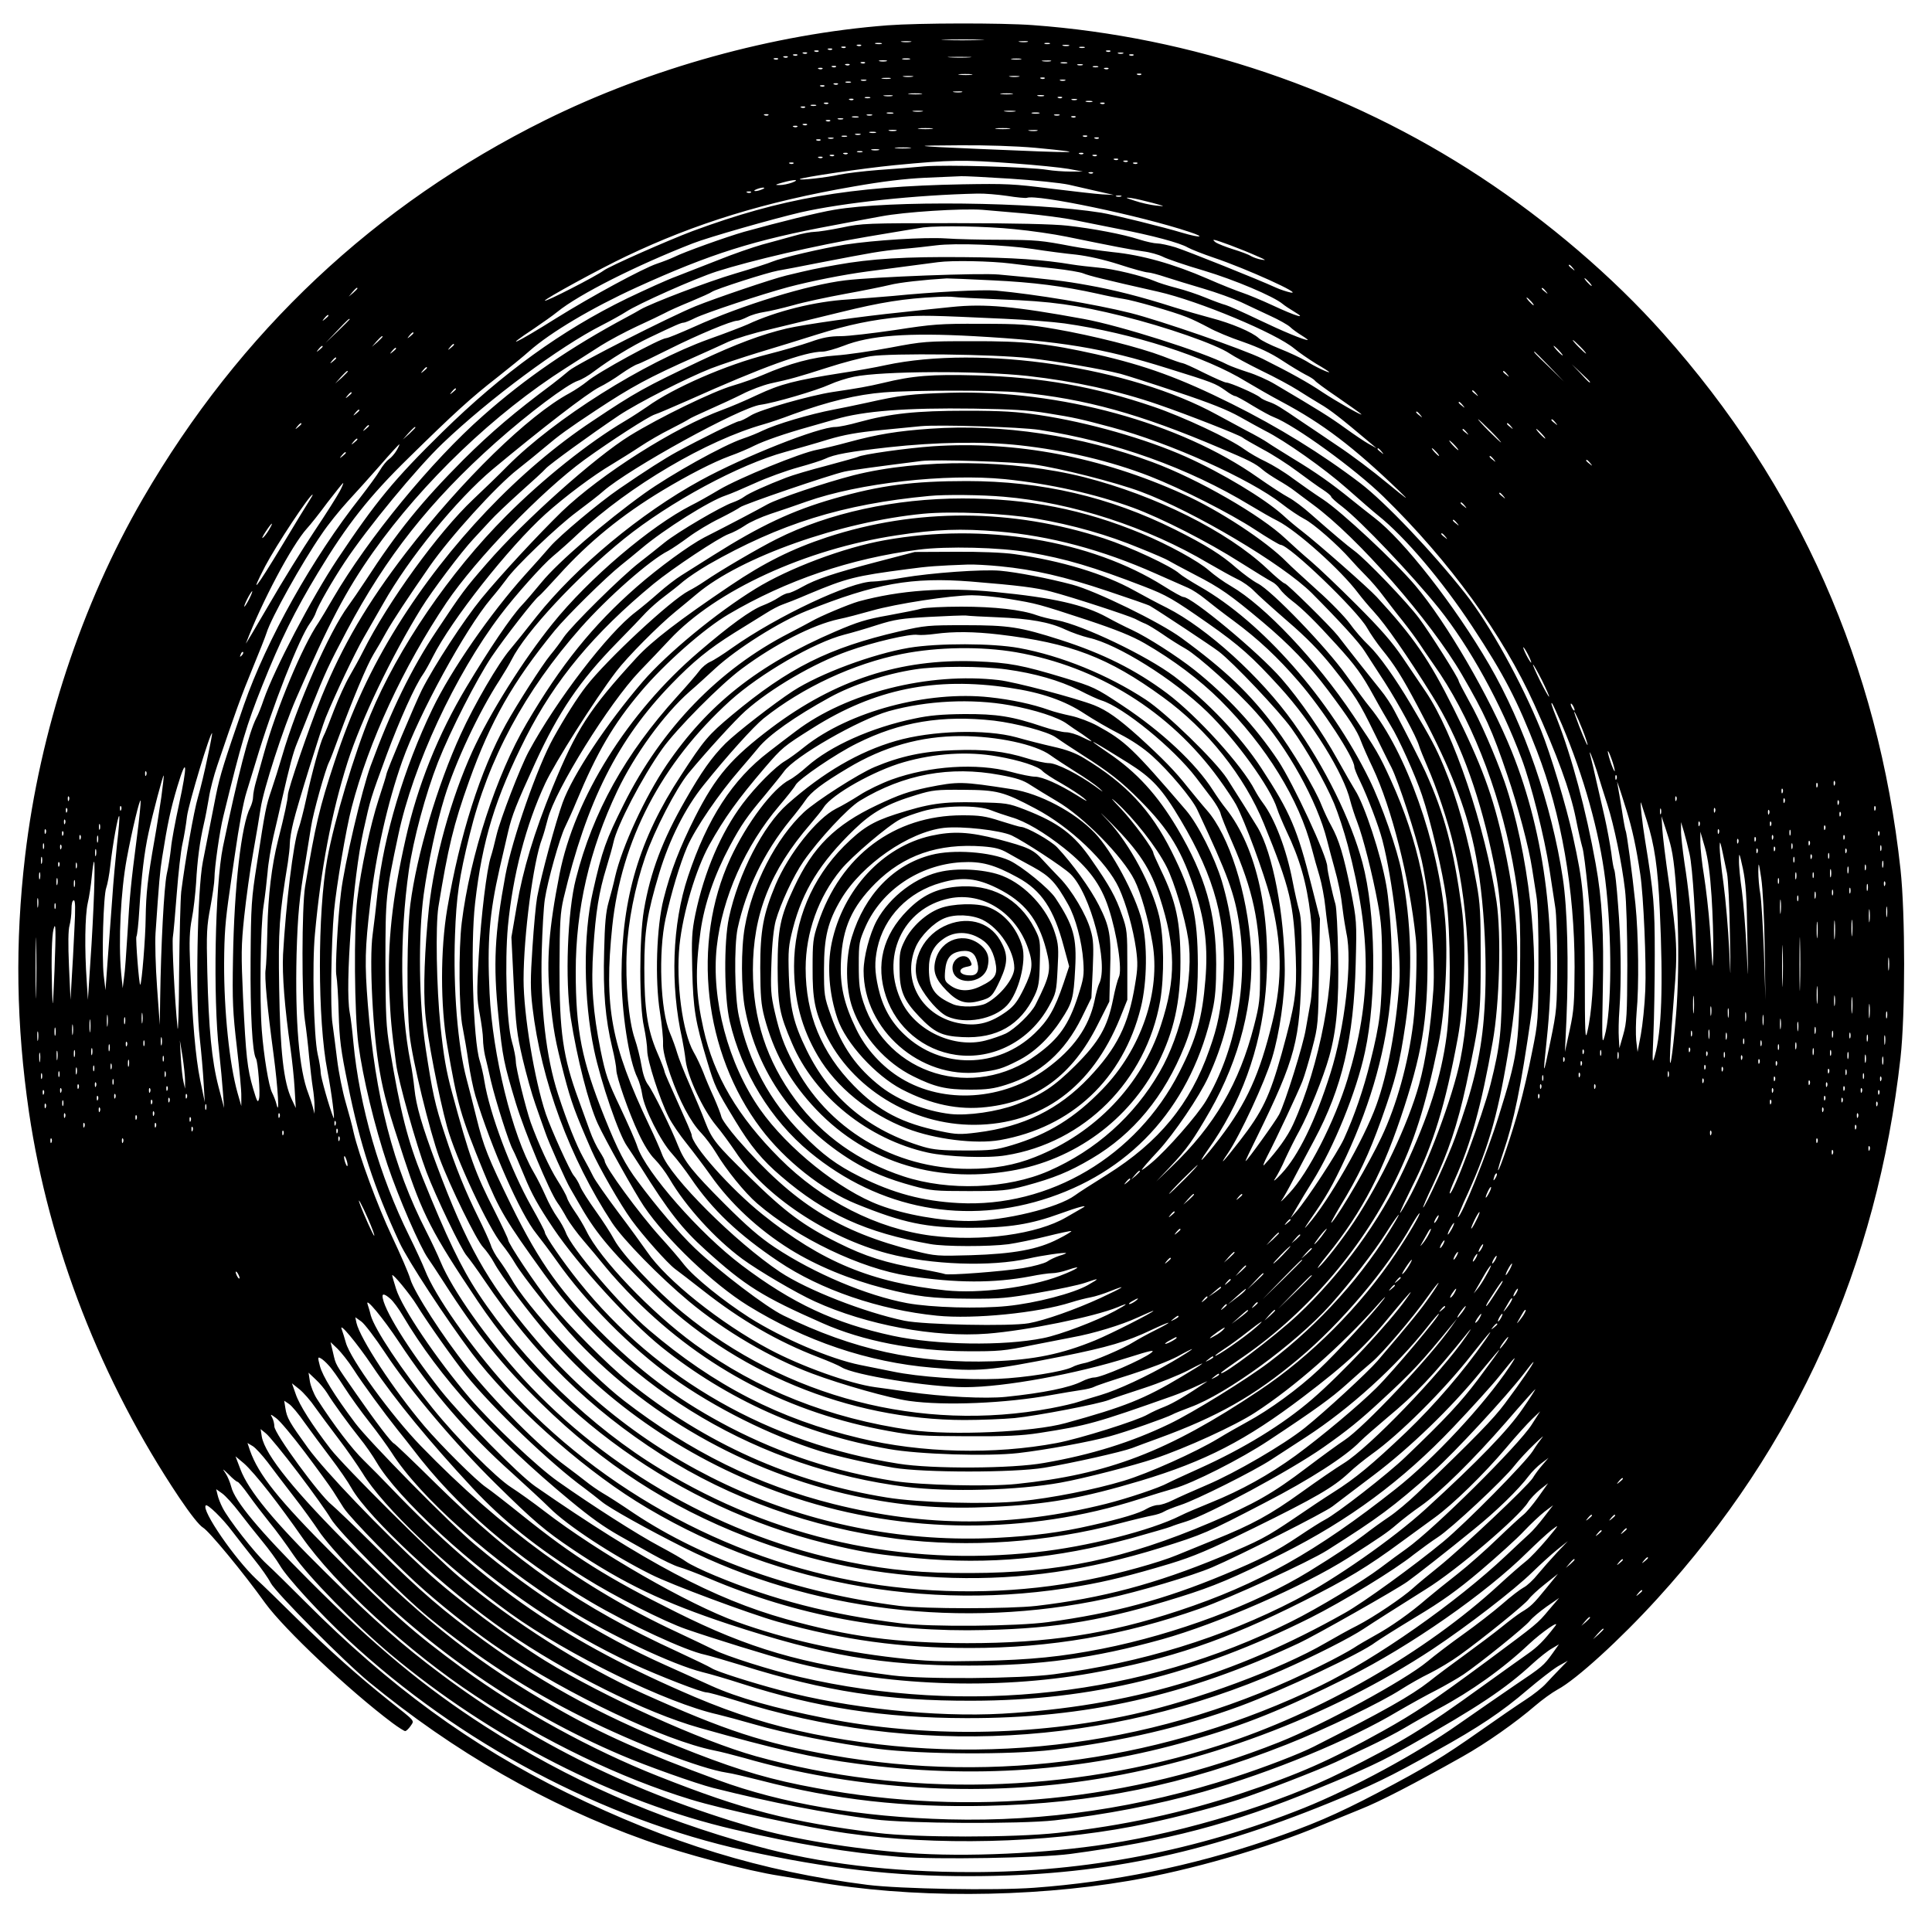
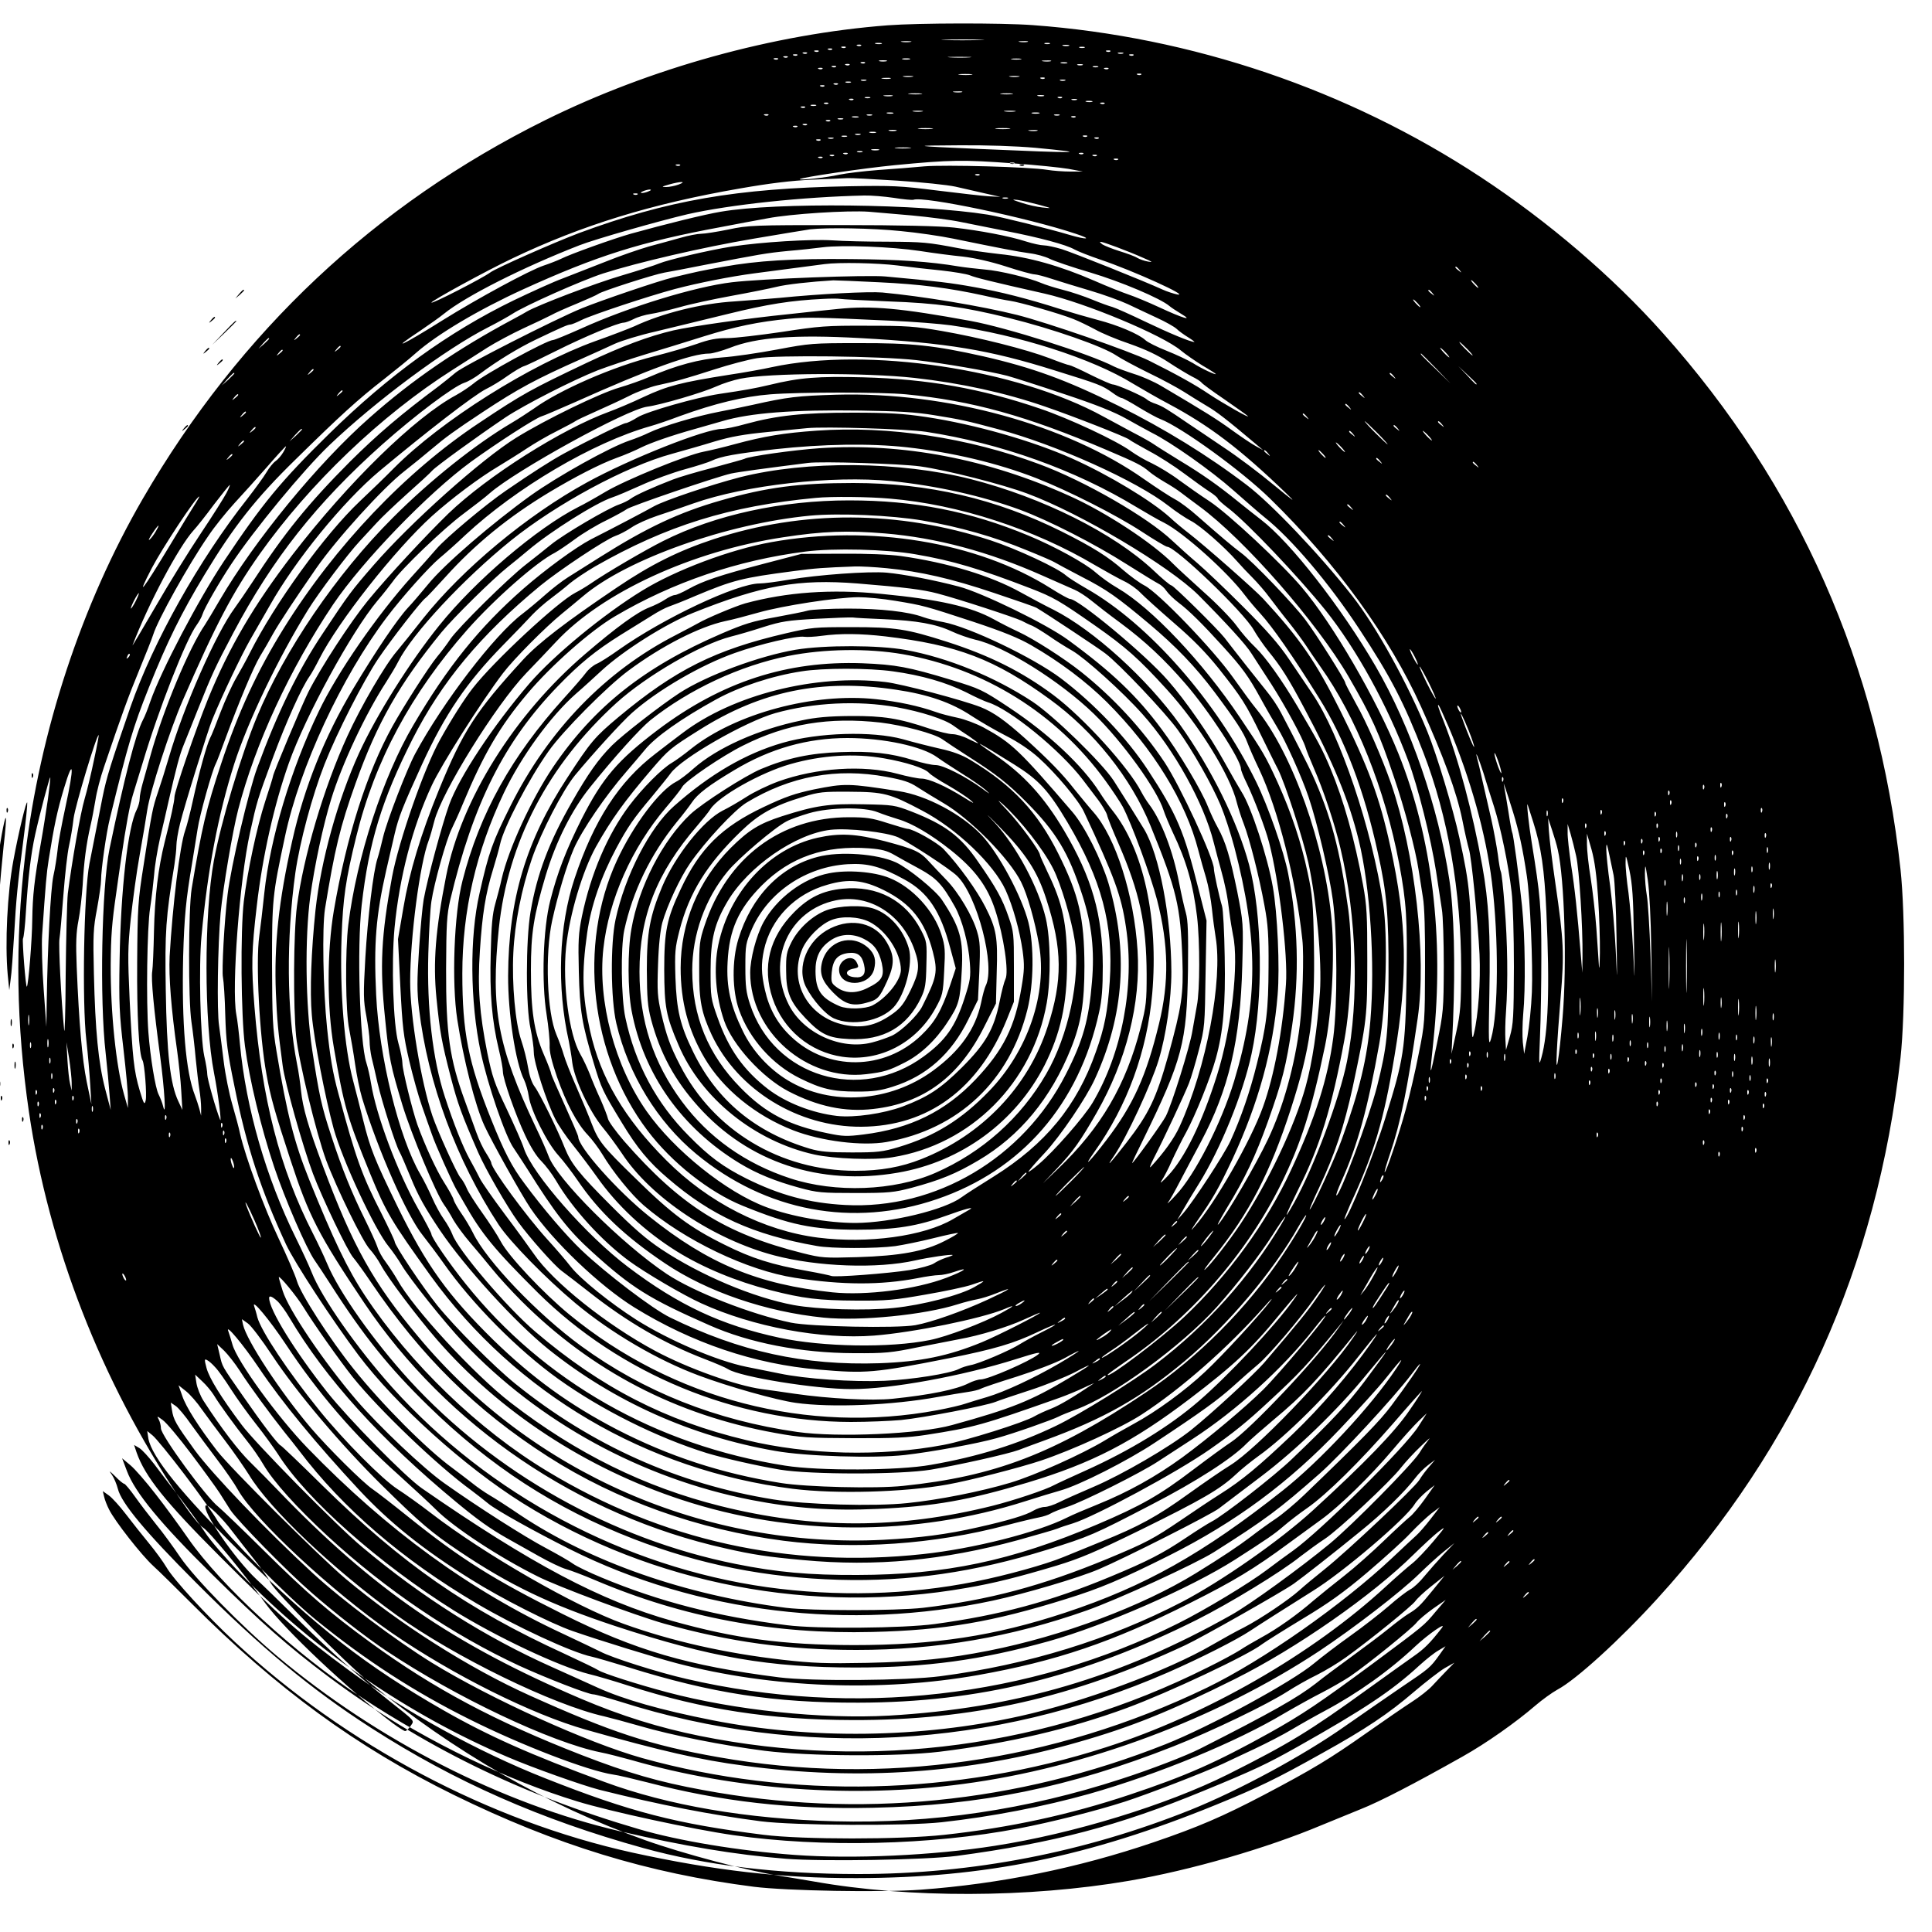
<svg xmlns="http://www.w3.org/2000/svg" version="1.0" width="100mm" height="100mm" viewBox="0 0 1000 1000" preserveAspectRatio="xMidYMid meet">
  <g transform="translate(0,1000) scale(0.1,-0.1)" fill="#000000" stroke="none">
-     <path d="M4595 9869 c-591 -45 -1230 -222 -1773 -491 -881 -437 -1581 -1095 -2082 -1958 -318 -548 -534 -1205 -610 -1850 -53 -450 -46 -874 20 -1327 103 -696 373 -1390 778 -1995 58 -86 103 -143 123 -155 31 -18 209 -233 322 -391 99 -136 434 -452 658 -620 31 -23 61 -42 66 -42 6 0 18 12 28 26 20 31 30 19 -115 134 -153 122 -305 257 -477 426 -83 82 -175 172 -205 199 -113 106 -287 359 -263 383 9 9 87 -67 137 -134 29 -38 81 -104 115 -147 34 -42 72 -96 84 -120 25 -49 381 -408 509 -513 439 -361 921 -638 1430 -819 193 -69 535 -160 695 -184 39 -6 120 -20 180 -30 491 -87 1107 -85 1629 4 319 55 708 167 994 287 53 22 145 59 203 83 101 40 277 131 529 273 123 69 276 177 377 264 35 30 86 67 115 83 96 51 324 259 516 470 720 790 1138 1720 1259 2800 25 226 25 744 0 975 -115 1058 -527 1988 -1229 2775 -261 293 -595 579 -945 809 -687 452 -1496 726 -2318 786 -162 12 -590 11 -750 -1z m477 -76 c-51 -2 -132 -2 -180 0 -48 1 -6 3 93 3 99 0 138 -2 87 -3z m-359 -10 c-13 -2 -33 -2 -45 0 -13 2 -3 4 22 4 25 0 35 -2 23 -4z m605 0 c-10 -2 -28 -2 -40 0 -13 2 -5 4 17 4 22 1 32 -1 23 -4z m-755 -10 c-7 -2 -21 -2 -30 0 -10 3 -4 5 12 5 17 0 24 -2 18 -5z m870 0 c-7 -2 -19 -2 -25 0 -7 3 -2 5 12 5 14 0 19 -2 13 -5z m-976 -9 c-3 -3 -12 -4 -19 -1 -8 3 -5 6 6 6 11 1 17 -2 13 -5z m1076 -1 c-7 -2 -21 -2 -30 0 -10 3 -4 5 12 5 17 0 24 -2 18 -5z m-1156 -9 c-3 -3 -12 -4 -19 -1 -8 3 -5 6 6 6 11 1 17 -2 13 -5z m1236 -1 c-7 -2 -19 -2 -25 0 -7 3 -2 5 12 5 14 0 19 -2 13 -5z m-1306 -9 c-3 -3 -12 -4 -19 -1 -8 3 -5 6 6 6 11 1 17 -2 13 -5z m-70 -10 c-3 -3 -12 -4 -19 -1 -8 3 -5 6 6 6 11 1 17 -2 13 -5z m1510 0 c-3 -3 -12 -4 -19 -1 -8 3 -5 6 6 6 11 1 17 -2 13 -5z m-1570 -10 c-3 -3 -12 -4 -19 -1 -8 3 -5 6 6 6 11 1 17 -2 13 -5z m1636 -1 c-7 -2 -19 -2 -25 0 -7 3 -2 5 12 5 14 0 19 -2 13 -5z m-1686 -9 c-3 -3 -12 -4 -19 -1 -8 3 -5 6 6 6 11 1 17 -2 13 -5z m1740 0 c-3 -3 -12 -4 -19 -1 -8 3 -5 6 6 6 11 1 17 -2 13 -5z m-1790 -10 c-3 -3 -12 -4 -19 -1 -8 3 -5 6 6 6 11 1 17 -2 13 -5z m941 -1 c-26 -2 -71 -2 -100 0 -29 2 -8 3 47 3 55 0 79 -1 53 -3z m-991 -9 c-3 -3 -12 -4 -19 -1 -8 3 -5 6 6 6 11 1 17 -2 13 -5z m681 -1 c-10 -2 -26 -2 -35 0 -10 3 -2 5 17 5 19 0 27 -2 18 -5z m575 0 c-13 -2 -33 -2 -45 0 -13 2 -3 4 22 4 25 0 35 -2 23 -4z m-695 -10 c-10 -2 -26 -2 -35 0 -10 3 -2 5 17 5 19 0 27 -2 18 -5z m850 0 c-10 -2 -28 -2 -40 0 -13 2 -5 4 17 4 22 1 32 -1 23 -4z m-961 -9 c-3 -3 -12 -4 -19 -1 -8 3 -5 6 6 6 11 1 17 -2 13 -5z m1046 -1 c-7 -2 -21 -2 -30 0 -10 3 -4 5 12 5 17 0 24 -2 18 -5z m-1126 -9 c-3 -3 -12 -4 -19 -1 -8 3 -5 6 6 6 11 1 17 -2 13 -5z m1206 -1 c-7 -2 -19 -2 -25 0 -7 3 -2 5 12 5 14 0 19 -2 13 -5z m-1276 -9 c-3 -3 -12 -4 -19 -1 -8 3 -5 6 6 6 11 1 17 -2 13 -5z m1356 -1 c-7 -2 -19 -2 -25 0 -7 3 -2 5 12 5 14 0 19 -2 13 -5z m-1426 -9 c-3 -3 -12 -4 -19 -1 -8 3 -5 6 6 6 11 1 17 -2 13 -5z m1480 0 c-3 -3 -12 -4 -19 -1 -8 3 -5 6 6 6 11 1 17 -2 13 -5z m-709 -31 c-15 -2 -42 -2 -60 0 -18 2 -6 4 27 4 33 0 48 -2 33 -4z m879 1 c-3 -3 -12 -4 -19 -1 -8 3 -5 6 6 6 11 1 17 -2 13 -5z m-1184 -11 c-13 -2 -33 -2 -45 0 -13 2 -3 4 22 4 25 0 35 -2 23 -4z m550 0 c-13 -2 -33 -2 -45 0 -13 2 -3 4 22 4 25 0 35 -2 23 -4z m-665 -10 c-10 -2 -28 -2 -40 0 -13 2 -5 4 17 4 22 1 32 -1 23 -4z m799 1 c-3 -3 -12 -4 -19 -1 -8 3 -5 6 6 6 11 1 17 -2 13 -5z m-924 -11 c-7 -2 -19 -2 -25 0 -7 3 -2 5 12 5 14 0 19 -2 13 -5z m1030 0 c-7 -2 -19 -2 -25 0 -7 3 -2 5 12 5 14 0 19 -2 13 -5z m-1110 -10 c-7 -2 -19 -2 -25 0 -7 3 -2 5 12 5 14 0 19 -2 13 -5z m-66 -9 c-3 -3 -12 -4 -19 -1 -8 3 -5 6 6 6 11 1 17 -2 13 -5z m-70 -10 c-3 -3 -12 -4 -19 -1 -8 3 -5 6 6 6 11 1 17 -2 13 -5z m711 -31 c-10 -2 -28 -2 -40 0 -13 2 -5 4 17 4 22 1 32 -1 23 -4z m-210 -10 c-15 -2 -42 -2 -60 0 -18 2 -6 4 27 4 33 0 48 -2 33 -4z m470 0 c-16 -2 -40 -2 -55 0 -16 2 -3 4 27 4 30 0 43 -2 28 -4z m-620 -10 c-10 -2 -28 -2 -40 0 -13 2 -5 4 17 4 22 1 32 -1 23 -4z m785 0 c-7 -2 -21 -2 -30 0 -10 3 -4 5 12 5 17 0 24 -2 18 -5z m-900 -10 c-7 -2 -19 -2 -25 0 -7 3 -2 5 12 5 14 0 19 -2 13 -5z m994 1 c-3 -3 -12 -4 -19 -1 -8 3 -5 6 6 6 11 1 17 -2 13 -5z m-1080 -10 c-3 -3 -12 -4 -19 -1 -8 3 -5 6 6 6 11 1 17 -2 13 -5z m1156 -1 c-7 -2 -19 -2 -25 0 -7 3 -2 5 12 5 14 0 19 -2 13 -5z m80 -10 c-7 -2 -21 -2 -30 0 -10 3 -4 5 12 5 17 0 24 -2 18 -5z m-1366 -9 c-3 -3 -12 -4 -19 -1 -8 3 -5 6 6 6 11 1 17 -2 13 -5z m1430 0 c-3 -3 -12 -4 -19 -1 -8 3 -5 6 6 6 11 1 17 -2 13 -5z m-1494 -11 c-7 -2 -19 -2 -25 0 -7 3 -2 5 12 5 14 0 19 -2 13 -5z m-56 -9 c-3 -3 -12 -4 -19 -1 -8 3 -5 6 6 6 11 1 17 -2 13 -5z m606 -21 c-13 -2 -33 -2 -45 0 -13 2 -3 4 22 4 25 0 35 -2 23 -4z m480 0 c-13 -2 -35 -2 -50 0 -16 2 -5 4 22 4 28 0 40 -2 28 -4z m-630 -10 c-7 -2 -21 -2 -30 0 -10 3 -4 5 12 5 17 0 24 -2 18 -5z m755 0 c-10 -2 -26 -2 -35 0 -10 3 -2 5 17 5 19 0 27 -2 18 -5z m-1401 -9 c-3 -3 -12 -4 -19 -1 -8 3 -5 6 6 6 11 1 17 -2 13 -5z m536 -1 c-7 -2 -19 -2 -25 0 -7 3 -2 5 12 5 14 0 19 -2 13 -5z m970 0 c-7 -2 -19 -2 -25 0 -7 3 -2 5 12 5 14 0 19 -2 13 -5z m-1040 -10 c-7 -2 -21 -2 -30 0 -10 3 -4 5 12 5 17 0 24 -2 18 -5z m1124 1 c-3 -3 -12 -4 -19 -1 -8 3 -5 6 6 6 11 1 17 -2 13 -5z m-1204 -11 c-7 -2 -19 -2 -25 0 -7 3 -2 5 12 5 14 0 19 -2 13 -5z m-66 -9 c-3 -3 -12 -4 -19 -1 -8 3 -5 6 6 6 11 1 17 -2 13 -5z m-120 -20 c-3 -3 -12 -4 -19 -1 -8 3 -5 6 6 6 11 1 17 -2 13 -5z m-50 -10 c-3 -3 -12 -4 -19 -1 -8 3 -5 6 6 6 11 1 17 -2 13 -5z m696 -11 c-18 -2 -48 -2 -65 0 -18 2 -4 4 32 4 36 0 50 -2 33 -4z m400 0 c-18 -2 -48 -2 -65 0 -18 2 -4 4 32 4 36 0 50 -2 33 -4z m-585 -10 c-10 -2 -26 -2 -35 0 -10 3 -2 5 17 5 19 0 27 -2 18 -5z m730 0 c-10 -2 -28 -2 -40 0 -13 2 -5 4 17 4 22 1 32 -1 23 -4z m-835 -10 c-7 -2 -21 -2 -30 0 -10 3 -4 5 12 5 17 0 24 -2 18 -5z m-80 -10 c-7 -2 -19 -2 -25 0 -7 3 -2 5 12 5 14 0 19 -2 13 -5z m-70 -10 c-7 -2 -19 -2 -25 0 -7 3 -2 5 12 5 14 0 19 -2 13 -5z m1244 1 c-3 -3 -12 -4 -19 -1 -8 3 -5 6 6 6 11 1 17 -2 13 -5z m-1314 -11 c-7 -2 -19 -2 -25 0 -7 3 -2 5 12 5 14 0 19 -2 13 -5z m1374 1 c-3 -3 -12 -4 -19 -1 -8 3 -5 6 6 6 11 1 17 -2 13 -5z m-1440 -10 c-3 -3 -12 -4 -19 -1 -8 3 -5 6 6 6 11 1 17 -2 13 -5z m1112 -39 c293 -28 239 -29 -289 -6 -353 15 -365 18 -101 19 136 1 289 -4 390 -13z m-652 -2 c-20 -2 -52 -2 -70 0 -17 2 0 4 38 4 39 0 53 -2 32 -4z m-159 -10 c-10 -2 -26 -2 -35 0 -10 3 -2 5 17 5 19 0 27 -2 18 -5z m-85 -10 c-7 -2 -19 -2 -25 0 -7 3 -2 5 12 5 14 0 19 -2 13 -5z m-76 -9 c-3 -3 -12 -4 -19 -1 -8 3 -5 6 6 6 11 1 17 -2 13 -5z m1220 0 c-3 -3 -12 -4 -19 -1 -8 3 -5 6 6 6 11 1 17 -2 13 -5z m-1290 -10 c-3 -3 -12 -4 -19 -1 -8 3 -5 6 6 6 11 1 17 -2 13 -5z m1360 0 c-3 -3 -12 -4 -19 -1 -8 3 -5 6 6 6 11 1 17 -2 13 -5z m-1420 -10 c-3 -3 -12 -4 -19 -1 -8 3 -5 6 6 6 11 1 17 -2 13 -5z m1530 -10 c-3 -3 -12 -4 -19 -1 -8 3 -5 6 6 6 11 1 17 -2 13 -5z m-537 -20 c113 -8 239 -21 280 -28 l75 -14 -65 0 c-36 0 -90 4 -120 9 -90 15 -526 27 -635 18 -55 -5 -163 -14 -240 -19 -77 -6 -167 -17 -200 -24 -66 -15 -213 -31 -205 -23 9 9 327 56 490 72 293 28 353 29 620 9z m587 10 c-3 -3 -12 -4 -19 -1 -8 3 -5 6 6 6 11 1 17 -2 13 -5z m-1730 -10 c-3 -3 -12 -4 -19 -1 -8 3 -5 6 6 6 11 1 17 -2 13 -5z m1780 0 c-3 -3 -12 -4 -19 -1 -8 3 -5 6 6 6 11 1 17 -2 13 -5z m-230 -50 c-3 -3 -12 -4 -19 -1 -8 3 -5 6 6 6 11 1 17 -2 13 -5z m-425 -29 c124 -8 259 -22 300 -31 40 -9 109 -25 153 -35 l80 -18 -60 3 c-33 2 -154 16 -268 30 -189 24 -231 26 -455 22 -586 -11 -940 -73 -1397 -242 -130 -49 -431 -182 -460 -204 -39 -29 -305 -166 -305 -156 0 9 283 164 420 229 358 171 721 283 1180 362 148 26 263 40 370 45 85 4 169 7 185 8 17 1 132 -5 257 -13z m-1132 -20 c-19 -7 -48 -13 -65 -13 -26 0 -24 2 15 13 60 17 95 17 50 0z m-155 -35 c-11 -5 -27 -9 -35 -9 -9 0 -8 4 5 9 11 5 27 9 35 9 9 0 8 -4 -5 -9z m-58 -16 c-3 -3 -12 -4 -19 -1 -8 3 -5 6 6 6 11 1 17 -2 13 -5z m1326 -18 c49 -8 95 -12 102 -10 52 20 592 -93 840 -176 89 -29 60 -33 -35 -5 -92 28 -357 94 -420 104 -352 56 -1094 65 -1383 15 -84 -14 -282 -63 -466 -114 -88 -25 -312 -105 -361 -130 -19 -9 -60 -25 -90 -35 -72 -24 -338 -168 -521 -282 -210 -132 -285 -166 -114 -53 44 30 98 68 120 86 112 91 410 241 700 354 81 32 415 127 560 161 221 50 598 90 915 97 36 1 105 -5 153 -12z m590 -3 c-7 -2 -19 -2 -25 0 -7 3 -2 5 12 5 14 0 19 -2 13 -5z m162 -33 c69 -19 69 -19 18 -14 -28 3 -78 14 -110 25 -50 16 -52 18 -18 14 22 -3 72 -15 110 -25z m-660 -55 c88 -8 203 -23 255 -34 52 -10 156 -31 230 -46 176 -34 317 -72 358 -96 18 -10 79 -34 135 -53 167 -56 469 -193 397 -180 -19 4 -53 15 -75 25 -96 44 -461 190 -521 209 -36 11 -79 20 -94 20 -16 0 -57 9 -92 20 -86 28 -240 57 -373 72 -72 8 -276 13 -585 13 -454 0 -480 -1 -583 -23 -59 -12 -123 -22 -141 -22 -18 0 -66 -9 -107 -21 -41 -11 -114 -32 -164 -45 -49 -14 -151 -49 -225 -79 -74 -29 -173 -68 -220 -86 -47 -17 -161 -69 -255 -114 -337 -164 -644 -386 -954 -690 -253 -248 -346 -362 -545 -660 -133 -200 -326 -568 -381 -726 -12 -36 -29 -79 -38 -95 -38 -73 -96 -298 -173 -667 -41 -199 -52 -782 -20 -1059 8 -73 17 -169 20 -213 l6 -80 -29 110 c-35 135 -51 300 -58 595 -5 201 -3 237 16 335 11 61 21 128 21 150 0 53 27 245 46 320 95 388 119 469 201 675 95 238 169 388 289 586 151 250 266 396 471 596 233 229 323 311 457 415 61 48 136 109 166 136 110 97 324 224 554 329 382 174 609 246 1026 323 69 13 177 34 240 45 119 23 416 42 525 34 33 -3 132 -11 220 -19z m-56 -81 c86 -8 208 -26 271 -39 244 -50 337 -68 397 -76 34 -4 80 -17 102 -28 21 -11 117 -44 213 -72 157 -47 361 -133 408 -173 8 -7 35 -25 60 -40 69 -41 8 -23 -114 34 -56 26 -126 55 -156 65 -30 10 -111 42 -179 72 -177 77 -340 123 -491 138 -69 8 -163 21 -210 30 -162 31 -186 33 -370 34 -102 0 -230 3 -285 7 -113 7 -368 -9 -520 -32 -120 -19 -332 -69 -377 -88 -18 -8 -105 -36 -193 -62 -140 -41 -433 -153 -490 -186 -11 -7 -42 -24 -70 -39 -290 -155 -524 -315 -745 -511 -268 -236 -595 -635 -775 -943 -32 -55 -66 -112 -76 -127 -84 -122 -219 -447 -283 -678 -15 -52 -33 -118 -41 -146 -8 -28 -15 -63 -15 -78 0 -15 -7 -40 -15 -56 -46 -89 -83 -412 -89 -780 -4 -223 -1 -281 20 -460 13 -113 24 -227 23 -255 l0 -50 -20 70 c-41 146 -70 421 -69 670 1 151 6 219 29 375 5 36 16 115 25 175 24 168 46 285 62 335 8 25 30 97 49 160 83 279 225 641 280 715 12 17 26 41 30 55 10 33 87 167 149 260 117 177 375 489 507 615 242 231 606 501 823 611 49 25 106 57 126 70 62 41 358 173 470 209 179 57 513 135 780 180 140 24 271 45 290 48 87 10 326 6 469 -9z m1118 -83 c43 -16 105 -41 138 -56 47 -20 52 -24 25 -19 -19 3 -44 12 -56 19 -12 8 -53 23 -92 35 -38 12 -78 28 -89 35 -27 21 -13 18 74 -14z m-1019 -20 c70 -11 170 -24 222 -29 60 -7 142 -25 223 -51 70 -23 137 -41 148 -41 11 0 53 -11 92 -24 40 -13 128 -40 196 -60 68 -20 156 -52 195 -70 39 -19 107 -50 151 -71 44 -20 90 -46 102 -57 12 -12 39 -31 60 -44 21 -13 35 -24 32 -24 -18 -1 -131 46 -254 105 -77 37 -153 71 -170 76 -16 4 -63 21 -104 38 -41 17 -109 40 -153 51 -43 11 -93 27 -111 35 -63 27 -215 64 -293 70 -43 4 -104 11 -135 16 -149 25 -307 36 -559 38 -301 3 -483 -8 -660 -40 -113 -20 -131 -24 -260 -55 -72 -17 -369 -118 -470 -159 -137 -56 -613 -298 -654 -333 -24 -20 -63 -52 -87 -70 -195 -145 -317 -249 -460 -391 -217 -218 -342 -372 -506 -625 -32 -49 -73 -108 -91 -133 -97 -131 -265 -511 -342 -777 -16 -55 -41 -134 -55 -175 -28 -82 -32 -101 -75 -381 -29 -182 -31 -216 -33 -500 -2 -273 9 -480 28 -509 10 -17 23 -180 16 -207 -6 -25 -10 -19 -31 52 -30 102 -37 165 -52 470 -10 223 -10 268 6 420 10 93 30 241 46 329 16 88 33 192 39 231 15 100 117 415 184 569 171 393 257 557 398 757 259 365 629 719 999 954 58 37 139 89 180 115 41 26 125 71 185 99 61 28 126 59 145 69 19 11 80 38 134 60 55 23 104 45 110 50 18 14 289 101 342 110 27 5 121 22 209 40 285 55 318 61 430 72 61 5 142 14 180 19 102 13 357 3 503 -19z m-116 -75 c62 -8 165 -20 228 -26 63 -7 130 -18 147 -25 29 -12 104 -31 388 -95 211 -48 610 -215 704 -294 24 -20 75 -55 112 -78 38 -22 69 -42 69 -44 0 -6 -72 27 -119 57 -27 16 -89 45 -137 64 -48 19 -96 43 -108 54 -34 32 -143 78 -247 105 -53 14 -139 39 -190 55 -175 56 -314 91 -449 115 -122 22 -187 30 -460 55 -93 9 -646 -12 -795 -30 -191 -23 -532 -127 -781 -240 -72 -32 -137 -59 -145 -59 -32 -1 -357 -178 -411 -225 -21 -17 -61 -44 -90 -60 -214 -115 -556 -449 -846 -825 -202 -263 -329 -480 -438 -747 -65 -161 -174 -479 -174 -508 0 -21 -18 -106 -51 -235 -33 -132 -51 -281 -55 -460 -2 -96 -6 -189 -9 -207 -7 -38 8 -195 41 -441 23 -174 32 -328 15 -257 -4 17 -15 44 -23 60 -17 33 -43 191 -53 322 -12 159 -7 544 9 643 8 52 17 131 21 175 3 44 17 127 30 185 14 58 34 146 45 195 39 170 57 240 78 290 11 28 43 106 70 175 77 193 91 223 187 405 203 383 430 671 770 974 171 152 369 301 426 320 19 6 57 28 84 49 84 63 195 131 285 174 136 65 166 78 179 78 6 0 33 11 59 24 55 27 344 123 482 160 121 32 289 65 410 81 82 11 271 36 365 48 74 10 273 6 377 -7z m2909 -23 c13 -16 12 -17 -3 -4 -10 7 -18 15 -18 17 0 8 8 3 21 -13z m-3004 -64 c212 -10 366 -30 543 -69 52 -12 113 -24 135 -27 50 -7 257 -66 327 -94 29 -11 79 -36 113 -54 33 -19 114 -53 180 -75 82 -29 144 -58 200 -95 44 -29 99 -62 122 -74 23 -11 44 -25 48 -30 3 -6 56 -45 118 -87 62 -43 117 -82 122 -87 18 -18 -129 66 -200 113 -72 49 -170 103 -310 173 -99 49 -529 198 -684 237 -184 46 -492 97 -697 116 -69 6 -324 -7 -534 -28 -58 -5 -161 -13 -230 -18 -172 -10 -375 -61 -520 -129 -25 -11 -115 -46 -200 -76 -339 -122 -799 -412 -1043 -657 -45 -46 -125 -123 -178 -173 -181 -171 -441 -530 -569 -785 -18 -36 -50 -94 -71 -130 -21 -36 -57 -115 -80 -175 -23 -61 -47 -122 -55 -136 -17 -34 -58 -182 -89 -324 -13 -60 -31 -130 -40 -155 -27 -76 -65 -388 -80 -650 -5 -105 8 -273 39 -490 8 -58 18 -150 21 -205 l6 -100 -21 45 c-42 88 -60 248 -65 575 -5 306 0 375 45 651 5 34 10 77 10 97 0 20 8 71 19 114 21 88 143 480 167 539 51 125 152 336 195 411 28 49 74 129 102 178 132 235 380 539 567 696 252 210 489 393 552 425 29 14 80 45 113 69 33 23 71 46 85 50 14 4 90 41 170 81 140 70 316 144 346 144 8 0 32 9 52 19 21 11 60 22 87 26 28 4 95 20 150 35 55 16 177 42 270 59 94 17 197 38 230 46 50 13 178 27 295 34 14 0 120 -4 237 -10z m3088 -9 c10 -11 16 -20 13 -20 -3 0 -13 9 -23 20 -10 11 -16 20 -13 20 3 0 13 -9 23 -20z m-6375 -33 c0 -2 -10 -12 -22 -23 l-23 -19 19 23 c18 21 26 27 26 19z m6151 -14 c13 -16 12 -17 -3 -4 -10 7 -18 15 -18 17 0 8 8 3 21 -13z m-2816 -43 c253 -9 389 -28 624 -86 224 -55 487 -147 556 -194 22 -15 96 -55 165 -89 69 -33 152 -78 185 -99 33 -21 86 -54 118 -73 52 -30 108 -74 248 -192 l44 -37 -40 22 c-22 12 -78 50 -125 84 -76 55 -135 92 -362 226 -37 22 -100 50 -140 62 -40 13 -87 30 -105 39 -125 65 -556 202 -743 236 -360 66 -513 80 -685 62 -60 -6 -175 -18 -255 -27 -218 -22 -505 -63 -597 -84 -128 -30 -265 -81 -449 -168 -288 -137 -331 -160 -557 -311 -379 -251 -746 -637 -1010 -1061 -137 -220 -237 -436 -326 -705 -77 -233 -99 -326 -152 -645 -17 -104 -18 -580 -1 -690 7 -47 17 -132 22 -190 6 -58 14 -130 19 -160 5 -30 9 -73 9 -95 l0 -40 -9 35 c-5 19 -16 51 -23 70 -48 122 -69 374 -61 720 6 205 14 292 46 480 10 63 23 144 29 180 10 70 75 301 93 335 6 11 29 72 52 135 68 184 143 365 178 423 18 29 48 81 67 116 32 57 113 180 224 340 105 151 345 416 456 502 41 32 107 86 145 118 66 56 115 92 259 187 186 123 275 171 516 278 58 26 134 60 170 77 36 16 130 45 210 63 80 19 246 60 370 90 211 52 331 71 500 79 36 2 74 2 85 0 11 -2 124 -8 250 -13z m2740 -10 c10 -11 16 -20 13 -20 -3 0 -13 9 -23 20 -10 11 -16 20 -13 20 3 0 13 -9 23 -20z m-6225 -74 c0 -2 -8 -10 -17 -17 -16 -13 -17 -12 -4 4 13 16 21 21 21 13z m3500 -16 c113 -5 252 -16 310 -24 351 -50 731 -172 940 -301 47 -28 130 -76 185 -105 212 -113 370 -233 609 -463 56 -54 43 -45 -63 42 -73 61 -190 149 -260 195 -69 47 -151 102 -181 122 -114 78 -136 91 -169 103 -19 6 -42 17 -50 25 -20 17 -154 76 -174 76 -8 0 -60 23 -115 50 -55 28 -105 50 -110 50 -6 0 -52 16 -103 36 -121 46 -362 107 -558 141 -139 24 -181 27 -386 27 -210 1 -248 -2 -441 -32 -116 -17 -243 -32 -283 -32 -55 0 -93 -7 -157 -30 -46 -16 -146 -45 -221 -64 -212 -53 -489 -174 -623 -271 -25 -17 -76 -51 -115 -74 -188 -111 -425 -300 -615 -491 -293 -293 -561 -687 -703 -1030 -83 -201 -187 -547 -223 -745 -51 -276 -51 -835 1 -1100 21 -106 41 -266 31 -240 -22 54 -66 211 -66 232 0 16 -7 60 -16 98 -20 94 -29 464 -14 620 31 340 86 628 169 890 71 221 227 547 382 798 55 89 207 291 269 357 23 25 62 67 86 93 24 27 95 94 156 149 62 55 122 110 133 123 20 22 229 174 379 275 98 65 349 193 476 243 52 20 163 57 245 82 83 25 220 67 305 94 163 51 283 76 440 91 95 9 144 8 530 -10z m-3390 -3 c0 -1 -28 -29 -62 -62 l-63 -60 60 63 c55 58 65 67 65 59z m330 -71 c0 -2 -8 -10 -17 -17 -16 -13 -17 -12 -4 4 13 16 21 21 21 13z m2901 -16 c447 -25 667 -61 1001 -166 238 -74 248 -78 302 -116 21 -16 43 -28 49 -28 5 0 46 -22 91 -50 45 -27 94 -54 109 -59 109 -42 421 -268 568 -412 343 -335 618 -715 781 -1076 117 -259 185 -444 214 -587 13 -67 29 -134 34 -151 13 -37 46 -370 55 -545 6 -140 -6 -314 -29 -410 -11 -49 -13 -15 -13 305 -1 391 -7 458 -62 708 -34 155 -116 427 -165 548 -102 251 -266 547 -391 706 -172 218 -418 476 -544 572 -201 153 -425 291 -666 411 -269 134 -446 198 -700 256 -250 56 -369 69 -645 68 -235 0 -252 -1 -420 -33 -96 -18 -224 -37 -285 -41 -116 -8 -239 -41 -377 -101 -37 -16 -107 -41 -155 -55 -101 -29 -379 -164 -533 -259 -180 -111 -547 -439 -739 -660 -115 -132 -129 -151 -261 -350 -129 -192 -237 -414 -342 -700 -44 -120 -136 -510 -153 -655 -17 -136 -31 -397 -24 -429 4 -20 10 -108 12 -196 4 -136 11 -191 47 -365 63 -315 137 -539 268 -822 44 -94 239 -392 375 -573 194 -257 549 -577 849 -765 674 -421 1500 -579 2298 -439 141 24 268 56 465 115 124 38 200 70 435 185 319 157 410 210 490 284 30 29 84 72 120 98 141 100 373 330 519 517 97 123 120 147 66 70 -112 -160 -260 -332 -407 -473 -177 -168 -262 -239 -378 -312 -43 -27 -133 -87 -200 -133 -145 -98 -178 -116 -380 -200 -341 -141 -615 -214 -955 -254 -142 -16 -579 -16 -710 0 -521 66 -1012 238 -1375 480 -63 43 -136 90 -161 104 -25 15 -64 42 -86 60 -23 18 -70 54 -105 80 -131 95 -366 331 -511 513 -122 152 -274 388 -293 454 -9 31 -52 130 -95 221 -74 156 -171 419 -199 540 -6 30 -25 100 -41 155 -16 55 -36 154 -44 220 -8 66 -19 150 -24 186 -12 74 -7 418 8 584 12 127 62 425 91 535 89 343 267 727 491 1061 153 226 492 577 714 739 137 99 332 225 365 235 14 4 90 37 170 72 390 175 607 253 698 253 17 0 66 14 108 30 136 54 333 69 675 50z m-3061 -3 c0 -2 -12 -14 -27 -28 l-28 -24 24 28 c23 25 31 32 31 24z m6200 -52 c19 -19 32 -35 29 -35 -3 0 -20 16 -39 35 -19 19 -32 35 -29 35 3 0 20 -16 39 -35z m-5830 11 c0 -2 -8 -10 -17 -17 -16 -13 -17 -12 -4 4 13 16 21 21 21 13z m-680 -10 c0 -2 -8 -10 -17 -17 -16 -13 -17 -12 -4 4 13 16 21 21 21 13z m6400 -21 c13 -14 21 -25 18 -25 -2 0 -15 11 -28 25 -13 14 -21 25 -18 25 2 0 15 -11 28 -25z m-6020 11 c0 -2 -8 -10 -17 -17 -16 -13 -17 -12 -4 4 13 16 21 21 21 13z m5970 -93 l75 -78 -77 75 c-72 69 -83 80 -75 80 1 0 36 -35 77 -77z m-2690 43 c139 -16 373 -56 470 -81 30 -8 162 -50 293 -94 172 -57 263 -94 325 -129 48 -27 106 -59 129 -71 103 -51 310 -198 423 -298 67 -59 140 -123 163 -141 138 -110 332 -338 489 -577 162 -246 232 -380 333 -642 126 -325 195 -720 195 -1118 -1 -185 -3 -224 -25 -325 l-25 -115 8 170 c12 291 5 572 -19 730 -57 378 -200 793 -381 1105 -178 306 -443 645 -594 760 -32 25 -87 68 -120 95 -101 82 -183 140 -299 210 -60 37 -121 75 -135 85 -14 10 -63 38 -110 62 -47 25 -115 62 -152 82 -447 246 -1219 362 -1714 256 -49 -11 -150 -29 -224 -40 -248 -39 -318 -57 -440 -114 -63 -30 -144 -64 -180 -77 -246 -90 -630 -333 -832 -527 -118 -115 -313 -324 -417 -451 -89 -109 -244 -346 -308 -473 -34 -68 -183 -422 -183 -436 0 -4 -18 -62 -40 -129 -43 -132 -92 -361 -111 -518 -18 -151 -15 -592 6 -750 23 -173 83 -422 151 -625 56 -167 168 -425 210 -484 12 -17 48 -71 80 -121 172 -269 305 -434 506 -630 321 -314 660 -534 1063 -690 347 -134 685 -201 1065 -212 361 -10 701 39 1075 155 224 70 240 77 542 234 231 119 419 240 493 317 20 20 83 75 140 123 148 123 232 211 423 448 16 19 10 8 -13 -25 -133 -194 -502 -577 -635 -659 -38 -23 -137 -91 -219 -150 -161 -116 -256 -168 -448 -245 -68 -28 -156 -64 -196 -80 -91 -38 -300 -96 -457 -127 -348 -70 -720 -79 -1079 -29 -737 104 -1439 478 -1939 1034 -182 203 -366 465 -417 596 -13 33 -50 113 -82 178 -153 309 -258 672 -289 1002 -5 55 -13 125 -19 155 -25 137 17 697 71 940 37 167 36 164 121 395 67 180 146 356 187 414 10 14 33 55 51 91 97 192 392 566 583 739 100 90 248 201 345 258 41 25 107 66 146 92 39 26 109 67 156 90 47 24 90 47 95 51 6 5 53 27 105 50 52 23 130 59 172 80 42 22 107 46 145 55 107 23 148 35 298 83 77 25 176 51 220 58 107 17 638 11 825 -10z m-3590 0 c0 -2 -8 -10 -17 -17 -16 -13 -17 -12 -4 4 13 16 21 21 21 13z m6490 -123 c0 -8 -9 0 -50 45 l-45 47 48 -45 c26 -24 47 -45 47 -47z m-6020 73 c0 -2 -8 -10 -17 -17 -16 -13 -17 -12 -4 4 13 16 21 21 21 13z m-410 -19 c0 -2 -15 -16 -32 -33 l-33 -29 29 33 c28 30 36 37 36 29z m3520 -23 c241 -27 470 -77 675 -148 152 -52 418 -157 435 -170 8 -7 56 -34 105 -61 50 -26 131 -78 180 -115 50 -37 109 -80 133 -95 23 -15 42 -31 42 -36 0 -4 26 -28 58 -52 99 -77 360 -352 500 -526 159 -199 320 -490 427 -776 50 -132 119 -407 145 -575 11 -74 25 -163 30 -196 6 -34 10 -167 10 -295 -1 -226 -2 -239 -35 -399 -39 -189 -40 -188 -19 10 57 537 -7 1058 -181 1490 -114 283 -339 670 -500 860 -105 124 -380 381 -477 445 -46 30 -117 80 -158 110 -41 31 -104 69 -139 86 -35 16 -85 45 -111 64 -72 53 -319 169 -470 220 -305 104 -580 153 -915 162 -234 6 -328 -1 -484 -39 -81 -19 -126 -27 -261 -47 -118 -18 -375 -91 -423 -121 -27 -17 -54 -30 -61 -30 -14 0 -198 -91 -321 -158 -66 -36 -163 -98 -300 -192 -104 -71 -309 -243 -358 -300 -26 -30 -84 -96 -130 -146 -178 -198 -384 -495 -479 -694 -146 -302 -253 -661 -283 -943 -8 -78 -20 -178 -26 -222 -19 -133 1 -519 37 -714 21 -119 45 -203 125 -446 95 -290 145 -387 382 -740 427 -636 1110 -1100 1867 -1269 144 -33 219 -44 404 -61 374 -35 724 -2 1111 103 99 28 191 54 205 60 14 6 50 18 80 27 113 35 539 264 709 383 124 87 191 141 307 249 156 144 199 190 357 383 l29 35 -28 -40 c-108 -156 -455 -524 -556 -590 -25 -16 -113 -80 -195 -142 -175 -133 -270 -187 -498 -284 -442 -188 -785 -260 -1240 -261 -249 -1 -417 14 -630 57 -640 128 -1250 472 -1688 950 -187 205 -366 458 -427 605 -15 36 -48 106 -73 155 -173 338 -265 699 -303 1175 -17 213 -15 291 12 520 29 255 90 526 166 740 87 246 326 683 459 841 30 35 65 80 79 99 45 66 265 276 365 350 55 41 117 89 138 108 134 117 707 433 814 447 69 9 288 73 358 105 33 15 89 33 125 40 146 30 646 32 900 4z m2481 9 c13 -16 12 -17 -3 -4 -10 7 -18 15 -18 17 0 8 8 3 21 -13z m-5441 -77 c0 -2 -8 -10 -17 -17 -16 -13 -17 -12 -4 4 13 16 21 21 21 13z m2916 -17 c342 -33 624 -111 1039 -288 153 -65 183 -80 220 -112 16 -14 53 -38 80 -54 28 -16 66 -40 85 -55 19 -15 62 -46 95 -71 232 -170 609 -601 772 -881 118 -203 158 -291 234 -517 55 -160 113 -379 129 -486 6 -38 16 -101 22 -140 8 -44 12 -176 11 -360 -1 -284 -1 -293 -33 -450 -17 -88 -47 -216 -66 -285 -36 -132 -104 -333 -110 -327 -2 2 10 43 27 93 56 165 90 331 144 704 47 323 -14 854 -138 1215 -47 133 -126 316 -182 414 -30 55 -55 102 -55 107 0 13 -148 248 -205 324 -60 81 -277 307 -335 349 -38 28 -107 86 -224 189 -39 35 -91 74 -116 87 -25 13 -97 60 -160 104 -401 283 -1023 454 -1595 438 -200 -6 -252 -12 -430 -52 -60 -13 -137 -29 -170 -35 -125 -24 -297 -75 -370 -110 -22 -11 -66 -29 -99 -40 -102 -34 -374 -186 -511 -284 -202 -145 -448 -357 -531 -459 -37 -45 -84 -100 -105 -122 -55 -59 -166 -223 -284 -420 -147 -245 -254 -512 -315 -785 -71 -314 -95 -541 -85 -790 6 -139 11 -196 35 -375 11 -89 105 -422 157 -560 47 -125 181 -405 209 -435 12 -14 53 -70 90 -125 262 -387 543 -664 917 -904 356 -228 780 -379 1220 -436 371 -47 777 -19 1152 80 72 19 148 37 170 41 22 4 49 13 60 20 11 7 49 22 85 34 81 26 382 177 470 235 36 23 117 76 180 117 226 147 466 364 629 571 29 37 55 67 58 67 14 0 -240 -302 -323 -384 -91 -90 -283 -251 -418 -350 -138 -100 -280 -179 -438 -243 -62 -25 -133 -55 -158 -68 -153 -77 -484 -161 -746 -189 -696 -75 -1351 70 -1944 429 -357 215 -710 556 -944 909 -89 134 -165 293 -289 601 -77 191 -115 340 -169 665 -20 119 -22 172 -23 450 0 336 2 356 67 660 76 359 293 826 527 1135 80 106 219 261 273 306 29 24 89 77 133 119 263 245 661 480 958 564 29 8 97 31 152 52 182 66 331 102 470 113 151 12 577 12 701 0z m2365 -6 c13 -16 12 -17 -3 -4 -10 7 -18 15 -18 17 0 8 8 3 21 -13z m-5821 3 c0 -2 -8 -10 -17 -17 -16 -13 -17 -12 -4 4 13 16 21 21 21 13z m5751 -63 c13 -16 12 -17 -3 -4 -10 7 -18 15 -18 17 0 8 8 3 21 -13z m-2149 -42 c138 -22 169 -29 333 -73 299 -80 715 -267 880 -396 38 -30 91 -65 116 -78 48 -24 174 -135 239 -209 19 -22 55 -60 80 -85 25 -25 66 -72 90 -105 25 -33 70 -92 101 -130 31 -39 69 -91 85 -115 16 -25 50 -74 75 -110 184 -258 335 -635 408 -1020 38 -204 43 -285 38 -601 -6 -360 -14 -410 -109 -714 -60 -194 -194 -525 -212 -525 -2 0 11 33 29 74 125 269 174 435 230 771 70 417 65 688 -22 1085 -55 252 -114 412 -260 704 -125 251 -207 370 -397 576 -43 47 -308 280 -386 340 -25 19 -70 56 -100 84 -96 86 -315 218 -502 302 -206 92 -505 178 -760 216 -114 17 -190 22 -378 22 -257 0 -391 -14 -555 -59 -49 -14 -104 -25 -121 -25 -86 0 -473 -153 -699 -277 -309 -169 -644 -448 -847 -703 -54 -69 -116 -146 -138 -172 -60 -70 -186 -286 -255 -438 -122 -266 -228 -625 -261 -880 -18 -139 -20 -520 -4 -676 14 -130 103 -497 155 -639 54 -145 191 -425 226 -461 16 -17 42 -53 57 -81 35 -66 182 -261 289 -385 325 -375 772 -668 1268 -831 572 -188 1204 -191 1780 -7 66 21 147 46 180 55 98 27 350 155 490 248 245 162 326 221 404 291 43 39 102 91 131 115 56 47 214 232 293 344 26 37 50 67 53 67 2 0 -18 -33 -46 -72 -45 -65 -89 -120 -270 -332 -52 -60 -271 -262 -377 -347 -109 -87 -358 -232 -506 -295 -73 -31 -153 -67 -179 -80 -26 -13 -59 -24 -74 -24 -15 0 -41 -9 -58 -19 -37 -23 -134 -52 -286 -86 -161 -37 -301 -55 -492 -65 -922 -46 -1817 345 -2405 1050 -233 278 -340 470 -493 880 -77 206 -106 306 -115 395 -4 39 -13 102 -21 140 -53 269 -56 647 -8 989 23 159 86 395 151 561 65 165 201 431 278 546 72 106 225 302 245 314 5 3 51 52 102 108 154 171 327 312 538 439 128 77 261 146 346 177 45 16 103 41 130 55 51 25 157 62 279 96 39 11 102 29 140 40 145 43 366 60 715 55 196 -3 285 -8 382 -24z m-3562 15 c0 -2 -8 -10 -17 -17 -16 -13 -17 -12 -4 4 13 16 21 21 21 13z m5491 -23 c13 -16 12 -17 -3 -4 -10 7 -18 15 -18 17 0 8 8 3 21 -13z m364 -83 c33 -33 57 -60 54 -60 -2 0 -31 27 -64 60 -33 33 -57 60 -54 60 2 0 31 -27 64 -60z m336 43 c13 -16 12 -17 -3 -4 -10 7 -18 15 -18 17 0 8 8 3 21 -13z m-6491 -7 c0 -2 -8 -10 -17 -17 -16 -13 -17 -12 -4 4 13 16 21 21 21 13z m6261 -13 c13 -16 12 -17 -3 -4 -10 7 -18 15 -18 17 0 8 8 3 21 -13z m-5911 3 c0 -2 -8 -10 -17 -17 -16 -13 -17 -12 -4 4 13 16 21 21 21 13z m3470 -21 c386 -59 772 -197 1090 -390 50 -30 114 -67 143 -81 100 -51 327 -254 417 -374 19 -25 54 -67 80 -95 63 -69 170 -222 305 -439 131 -209 233 -476 304 -801 46 -206 56 -321 55 -630 0 -299 -8 -374 -59 -577 -42 -165 -197 -579 -211 -565 -3 2 9 34 25 70 85 189 138 382 197 714 36 200 45 557 20 727 -58 386 -223 874 -366 1085 -25 37 -78 116 -119 176 -56 83 -116 151 -240 275 -91 91 -197 192 -236 225 -38 32 -97 85 -130 116 -127 121 -454 310 -690 397 -368 137 -777 199 -1150 173 -171 -12 -274 -29 -425 -70 -58 -16 -130 -33 -161 -39 -86 -16 -404 -146 -507 -207 -52 -31 -116 -67 -143 -80 -212 -108 -531 -379 -719 -613 -151 -187 -325 -464 -415 -661 -110 -242 -197 -555 -225 -812 -22 -209 -30 -422 -19 -543 10 -123 70 -431 113 -588 45 -163 214 -525 285 -610 21 -26 51 -69 66 -95 42 -71 220 -295 321 -402 389 -412 923 -704 1491 -815 222 -43 417 -57 653 -46 293 13 470 45 775 136 335 101 544 209 839 433 229 174 324 263 465 436 89 108 116 136 72 75 -93 -131 -336 -390 -489 -522 -153 -132 -354 -255 -587 -360 -71 -32 -143 -65 -160 -74 -45 -25 -210 -80 -321 -108 -485 -121 -929 -121 -1409 -1 -391 98 -743 271 -1085 535 -188 145 -505 488 -587 637 -15 26 -42 67 -59 90 -18 23 -38 59 -44 80 -7 21 -37 86 -66 145 -64 129 -117 258 -172 428 -51 153 -64 216 -99 445 -35 233 -39 579 -10 795 22 160 66 367 108 503 55 180 177 441 285 607 23 36 51 83 62 105 72 144 337 428 582 626 237 191 596 385 835 450 61 17 160 45 221 64 84 25 151 37 275 49 90 9 182 18 204 20 94 9 515 -4 615 -19z m-3230 12 c0 -2 -15 -16 -32 -33 l-33 -29 29 33 c28 30 36 37 36 29z m5441 -24 c13 -16 12 -17 -3 -4 -10 7 -18 15 -18 17 0 8 8 3 21 -13z m389 -8 c13 -14 21 -25 18 -25 -2 0 -15 11 -28 25 -13 14 -21 25 -18 25 2 0 15 -11 28 -25z m-6130 -29 c0 -2 -8 -10 -17 -17 -16 -13 -17 -12 -4 4 13 16 21 21 21 13z m5680 -31 c13 -14 21 -25 18 -25 -2 0 -15 11 -28 25 -13 14 -21 25 -18 25 2 0 15 -11 28 -25z m-2250 0 c235 -26 471 -82 671 -160 164 -64 416 -192 543 -275 67 -44 128 -80 134 -80 44 0 396 -338 448 -430 17 -30 51 -79 75 -109 67 -82 106 -144 185 -293 154 -288 233 -480 284 -688 59 -241 85 -636 60 -933 -16 -193 -56 -361 -147 -612 -35 -99 -157 -365 -167 -365 -2 0 19 51 49 113 82 175 129 316 174 522 73 344 75 363 75 655 0 232 -2 281 -22 390 -43 235 -100 438 -169 603 -42 100 -63 139 -171 322 -80 135 -164 253 -216 303 -31 29 -76 81 -100 115 -25 34 -100 112 -168 172 -67 61 -139 126 -158 146 -106 108 -351 269 -537 352 -424 192 -865 276 -1295 247 -132 -9 -367 -42 -388 -55 -3 -2 -75 -22 -160 -45 -85 -22 -180 -50 -210 -62 -99 -38 -195 -81 -218 -99 -13 -10 -40 -23 -60 -30 -57 -19 -287 -154 -352 -207 -32 -26 -91 -73 -131 -104 -93 -72 -349 -325 -391 -386 -17 -26 -48 -67 -69 -92 -41 -49 -174 -257 -231 -360 -132 -238 -238 -572 -303 -953 -36 -212 -36 -502 0 -709 53 -307 68 -360 188 -653 83 -202 111 -248 314 -530 440 -608 1115 -1005 1873 -1101 225 -28 578 -18 800 22 118 21 377 88 485 124 164 55 418 171 522 239 203 132 446 345 637 561 32 36 44 47 28 25 -55 -72 -245 -279 -337 -365 -104 -98 -255 -208 -370 -270 -44 -24 -111 -62 -150 -86 -116 -70 -362 -181 -490 -219 -150 -45 -372 -89 -532 -105 -169 -18 -529 -8 -693 19 -492 79 -941 280 -1336 599 -109 88 -314 294 -405 407 -78 98 -219 309 -219 328 0 6 -32 73 -70 149 -100 195 -131 282 -221 616 -30 110 -43 188 -59 340 -21 203 -26 519 -11 617 50 307 78 426 159 652 111 311 226 513 443 779 63 77 267 278 344 339 28 22 75 61 105 86 118 100 353 247 435 274 22 7 90 36 152 64 61 28 163 65 225 82 62 17 124 37 138 44 47 23 125 37 330 60 246 27 490 31 680 10z m-3227 -26 c-10 -17 -28 -38 -40 -46 -12 -8 -33 -34 -47 -58 -14 -24 -59 -85 -99 -137 -249 -315 -487 -739 -605 -1078 -102 -295 -123 -361 -144 -465 -21 -105 -34 -174 -68 -345 -29 -147 -39 -719 -16 -915 8 -71 17 -175 20 -230 l6 -100 -24 115 c-24 117 -40 304 -52 595 -5 124 -3 178 9 240 9 45 18 128 22 185 6 116 19 214 40 305 8 33 19 93 26 134 6 41 26 118 44 170 90 266 127 368 182 501 33 80 66 163 73 185 23 76 183 363 284 509 33 50 95 126 136 171 41 44 117 129 169 188 51 59 95 107 98 107 2 0 -4 -14 -14 -31z m5098 -6 c13 -16 12 -17 -3 -4 -10 7 -18 15 -18 17 0 8 8 3 21 -13z m284 -3 c10 -11 16 -20 13 -20 -3 0 -13 9 -23 20 -10 11 -16 20 -13 20 3 0 13 -9 23 -20z m-5645 -4 c0 -2 -8 -10 -17 -17 -16 -13 -17 -12 -4 4 13 16 21 21 21 13z m5941 -33 c13 -16 12 -17 -3 -4 -10 7 -18 15 -18 17 0 8 8 3 21 -13z m-2381 -27 c136 -19 427 -93 555 -141 275 -102 734 -375 885 -525 143 -144 247 -257 275 -303 17 -26 63 -98 103 -159 71 -111 163 -280 177 -328 4 -14 23 -61 42 -105 49 -111 109 -290 138 -415 85 -357 98 -784 34 -1104 -39 -194 -172 -549 -274 -732 -60 -106 -48 -72 24 74 110 218 172 423 236 767 36 194 45 495 21 675 -43 311 -89 486 -188 705 -12 28 -93 188 -160 315 -15 30 -48 80 -73 110 -40 49 -164 206 -220 279 -37 47 -264 271 -275 271 -6 0 -48 35 -93 78 -206 193 -574 377 -945 472 -368 93 -849 97 -1194 10 -154 -40 -388 -119 -445 -150 -50 -28 -194 -104 -328 -172 -77 -40 -236 -156 -350 -256 -227 -199 -392 -404 -569 -706 -156 -264 -293 -684 -336 -1031 -17 -137 -15 -455 5 -545 8 -41 22 -121 30 -178 8 -56 24 -135 36 -175 81 -267 233 -612 315 -712 24 -30 72 -94 106 -142 149 -212 385 -450 594 -600 223 -160 512 -304 769 -384 90 -27 256 -65 380 -86 158 -26 621 -26 780 0 144 24 398 81 455 102 25 10 86 32 135 50 307 112 494 218 724 410 223 186 461 468 590 698 18 31 35 57 38 57 8 0 -55 -108 -120 -205 -183 -274 -441 -534 -710 -713 -472 -316 -781 -434 -1256 -483 -143 -15 -499 -6 -632 15 -308 49 -581 139 -849 277 -246 128 -435 265 -639 463 -234 230 -346 385 -494 686 -122 250 -144 305 -181 455 -15 61 -38 151 -51 200 -46 172 -70 469 -60 744 7 199 21 299 76 521 96 392 284 741 575 1071 139 157 357 350 453 398 20 11 67 43 105 71 39 29 110 72 160 96 50 25 97 51 106 58 16 15 465 168 541 185 36 8 177 27 399 55 71 9 478 -4 580 -18z m2881 7 c13 -16 12 -17 -3 -4 -10 7 -18 15 -18 17 0 8 8 3 21 -13z m-3030 -83 c233 -24 467 -76 664 -148 147 -54 390 -178 553 -282 79 -50 153 -95 165 -101 13 -6 31 -22 41 -37 10 -15 39 -43 64 -62 52 -39 122 -108 229 -226 100 -110 132 -154 195 -269 30 -55 69 -122 86 -150 40 -63 127 -256 162 -360 44 -129 108 -400 126 -535 23 -175 24 -544 2 -710 -28 -213 -93 -417 -219 -687 -126 -272 -325 -545 -553 -760 -116 -109 -396 -321 -396 -299 0 3 40 32 88 65 340 228 632 562 811 925 101 206 157 380 226 711 35 167 51 461 35 645 -34 395 -203 871 -390 1100 -21 25 -75 99 -122 165 -102 144 -387 440 -458 475 -25 13 -74 49 -110 80 -77 68 -158 119 -318 199 -339 169 -689 251 -1078 251 -279 0 -449 -22 -685 -90 -217 -62 -383 -140 -627 -294 -62 -39 -136 -86 -165 -104 -29 -18 -81 -58 -117 -90 -36 -32 -90 -77 -120 -100 -144 -109 -410 -456 -554 -723 -43 -80 -146 -347 -166 -431 -10 -43 -23 -93 -29 -111 -22 -66 -51 -309 -63 -514 -11 -191 -10 -222 5 -301 9 -49 17 -107 17 -130 0 -23 5 -61 10 -84 6 -24 20 -83 31 -133 25 -105 93 -319 113 -355 8 -14 34 -74 59 -135 39 -96 74 -158 152 -274 129 -191 391 -478 560 -614 338 -271 739 -451 1175 -527 156 -28 513 -39 671 -21 139 16 375 59 474 87 91 25 289 95 322 112 12 7 54 23 93 38 188 68 543 327 726 530 107 120 223 270 288 372 57 90 90 130 45 55 -163 -274 -387 -524 -650 -724 -116 -88 -395 -261 -516 -319 -197 -95 -405 -160 -648 -202 -165 -30 -581 -32 -755 -4 -667 105 -1248 435 -1653 941 -83 103 -177 240 -177 257 0 6 -31 65 -69 132 -107 190 -217 483 -244 651 -5 33 -16 80 -24 105 -34 105 -49 596 -24 815 37 326 104 544 263 859 151 297 352 539 661 794 96 79 338 240 389 258 21 7 59 27 84 44 24 17 84 44 132 60 48 16 132 44 187 64 272 96 719 146 1026 116z m-3442 -62 c-12 -23 -71 -117 -132 -208 -61 -91 -167 -262 -235 -380 -69 -118 -122 -208 -119 -200 81 213 238 509 316 595 16 17 63 76 105 133 43 56 80 102 82 102 3 0 -5 -19 -17 -42z m6022 -25 c13 -16 12 -17 -3 -4 -10 7 -18 15 -18 17 0 8 8 3 21 -13z m-6180 -25 c-12 -18 -73 -118 -136 -223 -142 -235 -177 -279 -92 -115 55 105 230 370 245 370 2 0 -6 -15 -17 -32z m3594 21 c354 -30 744 -157 1061 -345 55 -32 122 -69 149 -82 28 -13 66 -40 85 -60 19 -20 98 -91 174 -157 100 -86 165 -153 231 -235 121 -153 139 -181 219 -345 38 -77 77 -157 88 -177 37 -74 128 -353 157 -483 42 -192 71 -510 60 -670 -14 -192 -39 -363 -74 -489 -56 -203 -195 -497 -337 -711 -62 -93 -156 -213 -185 -237 -10 -7 12 23 48 67 182 225 291 436 398 767 100 310 125 485 119 842 -4 224 -8 265 -32 376 -34 161 -85 313 -156 470 -62 136 -75 158 -195 336 -193 288 -458 568 -633 670 -37 21 -88 58 -114 81 -54 48 -213 135 -348 191 -303 126 -589 182 -928 182 -349 0 -694 -75 -962 -210 -92 -46 -294 -164 -375 -220 -22 -15 -58 -37 -80 -48 -93 -48 -425 -357 -531 -494 -44 -56 -113 -165 -170 -268 -81 -145 -213 -522 -248 -710 -56 -302 -64 -462 -36 -730 21 -212 28 -244 90 -450 46 -150 173 -456 215 -515 12 -16 34 -52 49 -80 16 -27 54 -79 85 -115 31 -36 83 -98 116 -139 33 -41 100 -114 150 -164 363 -363 803 -592 1315 -684 131 -24 171 -26 405 -27 205 -1 284 3 375 17 250 39 289 50 691 192 36 13 95 37 130 54 35 17 56 25 45 19 -107 -72 -173 -111 -218 -129 -29 -11 -68 -29 -87 -40 -54 -32 -354 -126 -471 -148 -325 -61 -701 -52 -1020 25 -416 99 -753 272 -1092 561 -147 125 -402 424 -430 505 -7 18 -26 53 -44 78 -18 25 -45 75 -60 110 -16 36 -43 91 -62 123 -110 189 -213 608 -228 927 -13 266 -1 412 52 645 14 61 34 146 44 190 20 85 40 137 142 360 119 259 229 422 419 616 63 64 132 136 153 159 22 23 65 61 95 83 31 23 75 58 98 78 24 20 82 59 130 87 369 211 695 313 1143 355 80 8 273 6 385 -4z m2386 -46 c13 -16 12 -17 -3 -4 -10 7 -18 15 -18 17 0 8 8 3 21 -13z m-2220 -67 c193 -33 374 -85 538 -153 75 -30 141 -59 146 -63 6 -4 69 -38 140 -75 131 -67 183 -104 350 -244 138 -116 239 -221 339 -354 110 -147 151 -210 170 -262 8 -22 35 -84 61 -138 98 -208 190 -571 223 -882 9 -75 1 -328 -13 -440 -26 -209 -86 -426 -165 -592 -62 -131 -210 -385 -255 -438 -14 -16 4 18 39 77 98 160 151 273 215 451 76 214 95 288 126 498 38 262 31 521 -20 785 -22 116 -104 351 -167 479 -204 416 -556 816 -878 999 -47 27 -94 57 -105 67 -43 39 -256 138 -390 182 -477 156 -972 158 -1435 6 -181 -60 -324 -131 -500 -250 -264 -178 -406 -287 -485 -373 -246 -268 -311 -369 -436 -674 -94 -230 -153 -426 -184 -610 l-28 -163 12 -242 c11 -215 16 -258 46 -387 19 -80 48 -185 66 -235 17 -49 40 -115 51 -145 17 -52 109 -257 129 -290 5 -8 21 -37 37 -64 91 -162 159 -244 382 -466 426 -422 1023 -669 1621 -670 86 0 203 5 260 10 118 12 436 73 489 94 19 8 100 35 180 61 80 26 183 68 230 92 109 58 93 43 -35 -33 -192 -115 -295 -156 -600 -240 -169 -47 -592 -65 -800 -36 -422 60 -797 209 -1120 445 -225 164 -491 442 -560 586 -14 28 -40 72 -59 99 -18 26 -37 58 -41 72 -4 14 -27 55 -50 91 -39 61 -99 191 -138 299 -26 75 -77 281 -77 315 0 17 -9 65 -21 106 -27 96 -37 409 -20 595 25 263 93 525 193 739 49 106 256 433 368 580 56 74 220 239 306 309 28 23 78 64 111 92 227 191 744 374 1173 415 149 14 421 2 581 -25z m2180 -23 c13 -16 12 -17 -3 -4 -10 7 -18 15 -18 17 0 8 8 3 21 -13z m-6148 -34 c-10 -17 -24 -36 -32 -42 -8 -7 -2 7 14 31 32 49 45 57 18 11z m3774 -10 c266 -22 539 -95 813 -217 74 -33 151 -67 170 -75 19 -8 58 -33 85 -55 28 -23 95 -75 151 -116 127 -94 228 -189 336 -314 121 -139 288 -395 288 -441 0 -8 13 -41 30 -75 38 -79 96 -231 115 -304 53 -203 99 -587 88 -737 -17 -241 -61 -474 -119 -635 -63 -176 -250 -502 -355 -620 -22 -26 -19 -19 11 25 86 123 114 172 187 327 134 289 210 565 233 849 12 140 -1 426 -25 559 -27 155 -113 416 -161 490 -12 19 -54 92 -93 162 -74 134 -196 310 -288 415 -117 135 -464 423 -508 423 -7 0 -52 25 -101 56 -379 239 -932 330 -1444 238 -213 -38 -497 -145 -669 -251 -202 -124 -458 -335 -584 -481 -186 -216 -363 -483 -415 -627 -36 -100 -111 -376 -132 -490 -6 -33 -17 -149 -24 -258 -11 -165 -11 -217 0 -310 45 -382 193 -782 412 -1116 58 -88 245 -279 397 -406 186 -155 425 -295 640 -375 152 -57 400 -127 500 -141 183 -26 500 -13 740 31 55 10 123 21 150 25 28 4 58 11 69 17 10 6 94 34 187 63 97 31 201 71 244 94 41 23 75 40 75 38 0 -3 -46 -32 -102 -65 -131 -76 -281 -146 -372 -173 -39 -11 -89 -27 -111 -34 -22 -8 -87 -23 -145 -34 -673 -126 -1372 56 -1906 495 -136 112 -315 302 -355 378 -18 34 -62 101 -97 150 -35 49 -71 105 -79 125 -8 20 -23 45 -33 56 -19 22 -118 240 -145 320 -59 176 -115 515 -115 694 0 228 50 612 96 731 7 19 20 64 29 100 38 150 318 601 475 765 48 50 118 123 156 164 238 255 704 469 1174 540 207 32 334 36 527 20z m2314 -26 c13 -16 12 -17 -3 -4 -10 7 -18 15 -18 17 0 8 8 3 21 -13z m-2156 -82 c193 -33 333 -75 595 -176 119 -46 149 -63 335 -193 161 -113 225 -170 370 -329 167 -183 331 -448 364 -588 7 -27 23 -77 36 -110 29 -75 79 -269 107 -423 18 -96 22 -152 21 -317 -1 -226 -10 -300 -60 -500 -36 -146 -83 -281 -137 -400 -34 -73 -192 -314 -245 -375 l-31 -35 32 55 c17 30 54 91 81 134 111 178 228 465 272 671 62 286 56 721 -13 980 -60 223 -194 495 -358 725 -168 236 -447 489 -654 594 -47 23 -123 64 -170 90 -154 86 -378 154 -620 188 -57 8 -179 13 -305 12 l-210 -1 -195 -51 c-229 -60 -315 -89 -390 -131 -30 -17 -62 -31 -70 -31 -9 0 -31 -10 -50 -23 -19 -13 -56 -31 -82 -41 -61 -23 -170 -102 -332 -241 -367 -314 -642 -754 -720 -1150 -55 -279 -68 -447 -50 -630 18 -180 27 -228 74 -410 37 -141 55 -190 142 -390 38 -87 149 -280 207 -360 59 -81 186 -224 225 -253 21 -15 85 -65 144 -111 197 -155 387 -265 598 -346 55 -21 108 -44 120 -52 63 -40 451 -103 639 -103 204 0 575 68 850 155 110 35 135 40 115 24 -45 -36 -259 -129 -297 -129 -13 0 -42 -9 -63 -20 -63 -32 -199 -60 -393 -80 -107 -11 -327 0 -507 26 -58 9 -134 19 -170 24 -132 18 -384 108 -550 197 -250 133 -532 358 -630 503 -21 30 -88 123 -150 205 -62 83 -120 166 -129 185 -9 19 -33 64 -53 100 -34 61 -84 186 -129 325 -63 193 -93 456 -85 740 3 110 10 232 16 270 14 94 77 319 105 375 12 25 39 83 58 130 107 257 192 402 334 570 122 145 327 326 453 400 300 177 634 290 985 335 146 19 422 12 570 -14z m-149 -72 c176 -17 336 -54 556 -128 114 -38 212 -72 220 -77 51 -30 321 -209 356 -236 72 -54 313 -309 376 -397 77 -107 175 -280 221 -389 20 -48 52 -145 71 -217 124 -473 124 -797 -1 -1210 -67 -220 -204 -488 -302 -591 -30 -33 -49 -50 -41 -39 9 11 38 63 65 115 27 52 75 142 106 200 144 270 204 526 214 910 6 224 5 226 -26 385 -37 180 -60 257 -100 330 -16 28 -38 76 -51 108 -32 83 -153 286 -240 402 -128 173 -258 297 -485 463 -112 82 -444 244 -565 276 -125 33 -285 64 -374 72 -92 8 -356 -11 -503 -36 -63 -11 -132 -20 -154 -20 -117 0 -497 -179 -729 -343 -46 -33 -98 -66 -115 -73 -16 -7 -41 -27 -55 -46 -13 -18 -65 -78 -115 -133 -269 -297 -436 -597 -524 -943 -44 -169 -57 -527 -27 -720 32 -207 93 -446 140 -548 36 -79 194 -362 239 -428 115 -170 358 -402 537 -513 298 -184 622 -294 955 -322 244 -21 286 -18 675 59 234 47 333 76 457 135 110 52 125 51 21 -1 -40 -20 -89 -47 -110 -60 -51 -33 -215 -103 -258 -110 -19 -4 -46 -12 -60 -20 -48 -24 -245 -55 -385 -61 -166 -7 -411 10 -544 38 -53 11 -129 26 -169 34 -154 31 -402 137 -573 245 -134 86 -286 208 -338 274 -26 34 -81 97 -121 141 -110 121 -290 367 -290 396 0 5 -12 27 -26 49 -15 22 -38 70 -51 107 -14 38 -40 111 -59 163 -80 218 -99 351 -98 685 1 234 4 281 21 355 119 501 280 822 557 1108 114 118 195 184 326 266 58 36 131 81 163 101 31 20 70 40 85 45 15 5 77 29 137 55 198 83 242 94 510 129 110 15 157 18 316 24 30 1 105 -3 165 -9z m-151 -79 c247 -20 340 -32 415 -52 111 -29 400 -124 435 -141 17 -9 41 -21 55 -26 14 -6 53 -30 87 -53 34 -24 88 -58 120 -76 66 -38 261 -213 364 -329 163 -182 317 -459 368 -663 12 -47 28 -107 36 -135 23 -82 36 -146 45 -225 5 -41 14 -95 19 -120 32 -144 -8 -490 -83 -726 -78 -247 -167 -428 -253 -519 -31 -33 -46 -45 -34 -27 12 18 37 65 54 105 18 39 51 106 74 147 47 87 123 274 153 381 38 137 51 278 46 527 -2 126 -8 244 -14 263 -14 46 -42 173 -42 193 0 52 -175 429 -255 550 -117 175 -266 336 -433 469 -87 69 -244 170 -324 207 -35 16 -92 45 -128 65 -118 65 -280 102 -580 131 -261 26 -492 9 -706 -49 -52 -15 -200 -77 -244 -103 -14 -8 -65 -35 -115 -61 -363 -186 -660 -492 -856 -885 -93 -186 -112 -238 -160 -452 -52 -225 -49 -561 6 -821 35 -167 129 -440 171 -498 12 -18 44 -66 70 -107 144 -230 214 -320 336 -430 205 -186 295 -242 606 -379 207 -92 475 -144 747 -145 164 -1 194 2 335 31 85 17 180 35 210 41 107 19 255 64 337 102 46 21 83 37 83 35 0 -7 -218 -118 -300 -152 -175 -72 -317 -101 -530 -109 -391 -13 -724 60 -1085 237 -89 43 -333 229 -458 348 -79 75 -199 215 -295 345 -65 86 -105 163 -173 333 -118 294 -149 450 -149 754 0 323 71 632 215 935 89 187 241 397 374 514 35 30 95 85 134 121 111 102 331 241 472 297 357 143 545 176 850 152z m-3735 -90 c-11 -22 -23 -40 -25 -40 -3 0 4 18 15 40 11 22 23 40 25 40 3 0 -4 -18 -15 -40z m3932 0 c145 -24 149 -25 405 -109 153 -51 232 -83 298 -121 149 -86 284 -188 391 -294 239 -239 409 -515 474 -769 10 -39 28 -103 40 -142 11 -38 25 -110 30 -160 5 -49 14 -115 19 -145 38 -223 -48 -677 -186 -980 -28 -62 -82 -137 -150 -210 -8 -8 -1 12 16 45 48 92 160 332 182 388 11 28 34 105 51 171 31 118 31 127 35 396 l5 275 -42 165 c-75 300 -111 384 -262 615 -109 166 -277 343 -450 474 -144 108 -472 265 -608 291 -36 6 -83 18 -105 26 -76 28 -218 44 -390 44 -94 0 -186 -5 -205 -10 -19 -6 -97 -21 -172 -35 -114 -20 -159 -34 -275 -84 -400 -172 -660 -378 -873 -691 -112 -166 -230 -422 -266 -577 -8 -38 -24 -97 -34 -133 -14 -49 -20 -111 -23 -255 -6 -207 6 -348 42 -498 12 -48 21 -100 21 -114 0 -37 64 -221 116 -331 26 -56 58 -108 83 -132 22 -22 56 -67 76 -101 85 -145 235 -310 377 -415 83 -61 282 -178 375 -220 267 -122 622 -188 894 -167 204 16 555 88 674 137 60 26 55 18 -15 -20 -94 -51 -283 -123 -370 -140 -207 -42 -555 -36 -779 12 -301 65 -521 168 -783 366 -216 163 -495 481 -539 613 -9 29 -50 121 -89 204 -64 134 -75 167 -101 293 -40 201 -51 339 -38 527 12 188 29 295 68 421 16 52 32 110 36 129 18 87 149 339 253 485 73 103 302 334 412 415 172 128 367 227 500 256 36 7 115 28 175 45 124 35 402 78 515 79 41 0 128 -8 192 -19z m-59 -95 c169 -7 269 -25 350 -63 34 -16 89 -35 122 -43 148 -32 440 -215 614 -384 147 -143 327 -391 361 -500 7 -22 29 -74 48 -115 70 -146 105 -269 125 -435 15 -128 15 -382 -1 -460 -6 -33 -16 -91 -23 -130 -12 -79 -107 -383 -138 -443 -18 -35 -167 -242 -174 -242 -2 0 24 55 58 123 202 413 225 501 231 877 2 191 0 256 -11 295 -8 28 -24 98 -35 156 -31 162 -92 322 -154 404 -13 17 -31 46 -41 65 -64 126 -300 386 -455 502 -162 121 -330 205 -551 276 -209 67 -268 76 -494 76 -190 0 -207 -1 -340 -32 -366 -85 -572 -188 -866 -433 -123 -103 -144 -127 -266 -315 -213 -325 -304 -629 -306 -1024 -1 -192 38 -451 83 -540 9 -19 20 -57 24 -85 10 -72 95 -242 154 -306 27 -30 71 -88 99 -129 110 -162 245 -290 452 -429 218 -147 522 -251 821 -281 190 -19 521 14 694 69 34 11 79 22 101 26 22 4 67 18 99 31 100 40 72 21 -47 -34 -133 -61 -289 -116 -372 -131 -96 -17 -542 -8 -644 13 -206 43 -503 159 -643 252 -232 155 -570 492 -612 611 -8 22 -37 89 -66 149 -198 417 -234 614 -191 1029 47 447 254 844 609 1167 156 141 436 303 592 343 36 9 112 31 170 50 92 29 125 34 270 42 91 5 176 8 190 7 14 -2 87 -6 163 -9z m7 -89 c372 -44 566 -118 850 -325 228 -165 422 -409 522 -655 136 -334 155 -414 165 -691 6 -185 -3 -243 -73 -498 -63 -224 -100 -301 -217 -452 -88 -113 -111 -136 -62 -65 64 94 191 368 229 493 39 129 66 316 66 457 -1 284 -62 605 -141 738 -27 45 -110 177 -158 252 -61 93 -313 338 -421 409 -195 128 -437 227 -656 267 -137 25 -418 26 -569 1 -188 -32 -461 -133 -601 -224 -94 -61 -295 -217 -349 -271 -71 -71 -125 -148 -207 -292 -119 -207 -182 -375 -215 -570 -25 -148 -25 -492 0 -604 9 -43 17 -99 17 -124 0 -51 65 -253 111 -344 16 -32 58 -94 94 -138 35 -44 90 -117 122 -162 103 -147 248 -282 413 -385 137 -85 307 -155 485 -201 169 -43 248 -53 446 -54 153 -1 196 3 355 31 100 17 208 40 240 51 77 27 79 25 14 -12 -74 -42 -268 -93 -417 -108 -147 -15 -392 -8 -518 15 -209 39 -480 153 -685 289 -78 52 -144 109 -260 225 -166 166 -207 218 -240 300 -34 88 -131 285 -156 317 -15 20 -27 57 -34 100 -6 38 -22 101 -35 139 -31 91 -49 291 -41 453 7 152 42 330 96 487 47 137 160 355 223 432 91 110 241 275 295 323 130 116 356 248 532 310 128 46 321 91 360 84 14 -2 54 0 90 5 96 13 201 12 330 -3z m89 -92 c423 -74 796 -306 1049 -654 38 -52 78 -113 90 -135 45 -85 144 -353 178 -483 60 -234 63 -424 10 -641 -66 -271 -133 -420 -273 -603 -84 -110 -128 -154 -62 -61 171 239 274 523 300 821 33 387 -45 745 -206 947 -18 22 -48 65 -67 95 -89 139 -264 303 -468 438 -140 93 -150 97 -300 143 -221 67 -286 79 -460 86 -390 14 -727 -96 -1057 -344 -209 -158 -287 -249 -395 -461 -80 -159 -127 -281 -163 -424 -37 -143 -46 -421 -19 -588 10 -63 17 -136 16 -161 -2 -31 10 -82 38 -163 47 -135 104 -243 160 -301 21 -22 55 -67 75 -100 53 -89 150 -209 214 -264 210 -181 536 -337 783 -375 247 -38 444 -38 633 -2 44 9 94 16 111 16 17 0 52 7 78 16 87 30 58 7 -39 -30 -158 -60 -416 -93 -590 -75 -384 41 -641 147 -948 393 -165 132 -367 359 -367 412 0 6 -32 80 -70 164 -38 84 -70 157 -70 162 0 6 -17 52 -39 102 -50 117 -66 224 -66 436 0 190 14 279 77 490 53 175 134 337 229 455 125 156 259 304 312 347 201 160 465 283 715 333 185 37 411 40 591 9z m2651 -14 c11 -22 18 -40 15 -40 -2 0 -14 18 -25 40 -11 22 -18 40 -15 40 2 0 14 -18 25 -40z m-6659 -3 c-10 -9 -11 -8 -5 6 3 10 9 15 12 12 3 -3 0 -11 -7 -18z m6730 -128 c22 -45 39 -83 37 -85 -2 -2 -23 35 -46 81 -23 47 -40 85 -37 85 3 0 23 -36 46 -81z m-2771 56 c146 -20 274 -57 377 -108 48 -25 99 -48 113 -52 113 -34 375 -248 491 -400 25 -33 62 -82 82 -108 20 -27 40 -61 44 -75 3 -15 30 -82 60 -150 109 -251 144 -413 145 -676 0 -138 -2 -162 -31 -275 -76 -297 -205 -518 -428 -731 l-78 -75 71 75 c87 92 122 142 207 290 154 269 229 569 212 840 -18 288 -114 587 -228 716 -24 27 -68 81 -99 119 -65 83 -131 150 -254 262 -106 95 -164 136 -231 163 -95 37 -412 121 -494 130 -362 42 -788 -66 -1049 -264 -36 -27 -99 -75 -140 -107 -189 -144 -319 -345 -419 -646 -82 -246 -93 -561 -30 -841 5 -26 14 -76 18 -112 11 -86 90 -254 157 -335 28 -33 72 -94 100 -135 149 -228 474 -445 789 -528 224 -59 533 -70 729 -26 70 16 188 33 194 28 2 -1 -14 -8 -35 -14 -21 -7 -49 -20 -63 -30 -14 -9 -71 -25 -126 -34 -106 -17 -392 -39 -405 -30 -4 2 -59 14 -121 25 -186 33 -290 66 -430 136 -178 88 -274 159 -461 343 -172 167 -192 193 -227 283 -15 40 -51 126 -80 192 -29 66 -58 140 -65 165 -7 25 -24 72 -38 105 -49 114 -60 416 -22 590 30 136 74 283 112 372 42 96 164 275 273 400 36 41 78 92 95 112 53 66 189 162 369 261 120 66 290 122 441 145 110 18 348 18 475 0z m15 -95 c164 -24 286 -66 390 -135 44 -29 125 -76 180 -104 63 -32 125 -74 169 -114 87 -78 206 -220 233 -278 159 -340 194 -435 218 -598 46 -303 -21 -653 -173 -909 -45 -75 -202 -254 -281 -320 -28 -24 -51 -40 -51 -37 0 4 38 48 85 98 80 86 214 283 259 382 152 330 174 663 70 1015 -37 122 -123 294 -186 367 -275 320 -313 357 -459 437 -37 20 -98 43 -136 51 -38 8 -89 21 -113 30 -87 31 -196 54 -308 66 -322 35 -726 -73 -957 -256 -38 -31 -83 -63 -100 -73 -51 -29 -155 -134 -221 -222 -112 -149 -199 -352 -245 -573 -18 -89 -20 -125 -16 -287 5 -204 16 -268 77 -472 40 -133 46 -145 145 -308 79 -131 140 -205 239 -289 225 -194 441 -292 770 -350 74 -14 306 -14 406 -1 41 6 130 24 198 41 68 17 125 29 127 27 3 -2 -28 -21 -68 -41 -104 -54 -230 -77 -452 -84 -171 -5 -185 -4 -285 21 -401 101 -630 245 -923 580 -42 49 -80 101 -83 115 -3 14 -21 60 -39 101 -19 41 -44 100 -55 130 -12 30 -34 78 -50 105 -58 102 -92 362 -73 552 18 171 85 394 154 519 79 141 147 236 289 402 88 102 94 108 247 204 320 202 633 266 1018 208z m0 -90 c133 -24 252 -63 297 -96 18 -13 54 -38 81 -55 26 -18 47 -34 47 -36 0 -2 -22 8 -50 22 -27 14 -64 25 -83 25 -18 0 -72 13 -120 29 -157 53 -237 66 -407 65 -114 -1 -181 -7 -255 -23 -224 -46 -437 -142 -557 -248 -32 -29 -73 -60 -91 -69 -86 -44 -222 -224 -307 -408 -202 -438 -138 -1005 158 -1397 124 -165 320 -320 493 -390 243 -99 363 -124 594 -124 198 0 310 18 464 74 90 33 148 48 116 30 -11 -6 -49 -28 -85 -49 -151 -89 -442 -128 -698 -96 -283 36 -569 182 -787 401 -216 216 -340 426 -394 670 -40 179 -44 300 -15 505 20 142 72 292 151 440 59 110 90 155 183 265 41 50 86 105 98 122 55 78 387 268 542 312 197 55 429 66 625 31z m2860 -102 c113 -267 193 -553 224 -803 36 -291 34 -680 -4 -810 -13 -46 -14 -25 -9 235 6 308 -3 471 -37 660 -49 273 -123 552 -200 748 -28 70 -34 90 -25 81 3 -3 26 -53 51 -111z m65 77 c0 -5 -5 -3 -10 5 -5 8 -10 20 -10 25 0 6 5 3 10 -5 5 -8 10 -19 10 -25z m40 -99 c17 -43 29 -80 27 -82 -3 -4 -40 85 -63 151 -18 51 8 2 36 -69z m-3045 44 c116 -14 278 -57 319 -86 17 -12 78 -53 136 -90 143 -91 205 -140 300 -236 153 -154 218 -261 289 -481 49 -150 64 -286 50 -449 -16 -196 -46 -304 -135 -478 -221 -434 -673 -702 -1142 -677 -187 10 -339 51 -512 137 -120 60 -193 114 -298 221 -167 168 -277 372 -328 611 -22 101 -25 361 -6 453 44 202 136 392 271 559 31 37 66 83 78 101 30 46 90 91 221 169 186 112 379 166 585 166 188 0 387 -43 464 -99 22 -16 80 -54 129 -85 49 -30 105 -69 124 -86 26 -24 22 -22 -20 9 -89 64 -201 121 -240 121 -19 0 -71 11 -114 25 -119 37 -220 48 -379 42 -155 -5 -277 -31 -410 -87 -82 -34 -305 -177 -366 -234 -144 -135 -268 -375 -306 -595 -20 -111 -19 -317 1 -422 62 -330 260 -608 559 -790 89 -54 185 -93 310 -127 92 -25 114 -27 290 -27 174 0 199 3 291 27 148 40 227 72 344 141 216 127 377 322 481 582 52 130 69 236 69 425 -1 249 -28 367 -136 583 -107 214 -235 351 -452 482 -44 27 -92 45 -160 60 -53 12 -140 34 -192 49 -158 43 -437 35 -623 -19 -191 -55 -376 -163 -561 -327 -126 -111 -254 -360 -303 -588 -27 -126 -25 -411 4 -536 62 -265 213 -511 414 -677 361 -298 811 -382 1245 -234 440 150 736 491 840 968 14 62 19 124 19 239 -1 265 -56 457 -201 702 -104 175 -211 292 -359 392 -132 90 -92 70 103 -52 126 -79 176 -133 274 -298 177 -298 239 -531 219 -824 -11 -157 -27 -240 -72 -365 -98 -280 -261 -477 -529 -645 -74 -46 -149 -94 -166 -107 -88 -65 -364 -132 -549 -133 -144 0 -332 33 -462 82 -207 77 -477 294 -619 496 -165 235 -254 570 -224 842 28 254 147 522 324 730 40 47 78 95 84 107 17 31 209 162 317 215 223 112 443 148 710 118z m-4071 -191 c-14 -68 -36 -160 -49 -204 -22 -74 -66 -326 -87 -490 -4 -38 -9 -227 -11 -420 -1 -192 -5 -321 -8 -285 -15 146 -30 441 -24 472 3 18 12 119 20 224 8 105 21 220 29 255 8 35 19 100 24 144 9 67 121 439 130 430 1 -1 -9 -58 -24 -126z m7284 -69 c0 -8 -8 8 -18 35 -10 28 -18 57 -18 65 0 8 8 -7 18 -35 10 -27 18 -57 18 -65z m-3196 75 c115 -20 211 -51 233 -75 10 -11 54 -40 99 -65 45 -26 97 -60 116 -76 26 -22 17 -19 -35 14 -93 58 -180 97 -219 97 -17 0 -73 11 -124 25 -175 47 -421 31 -617 -40 -52 -19 -127 -55 -165 -80 -39 -25 -94 -57 -123 -71 -100 -51 -245 -233 -313 -394 -63 -151 -79 -235 -79 -430 1 -147 4 -188 22 -257 47 -175 121 -313 244 -450 259 -289 629 -412 1032 -343 329 56 611 263 761 557 82 164 116 315 116 525 0 206 -22 311 -101 474 -21 45 -39 84 -39 88 0 21 -103 161 -169 231 -49 51 -58 63 -26 35 93 -84 213 -236 264 -338 39 -77 95 -264 111 -371 30 -196 -33 -492 -148 -690 -131 -227 -330 -405 -574 -512 -213 -93 -517 -105 -751 -28 -232 76 -422 211 -560 397 -149 201 -220 419 -220 672 0 286 89 513 298 755 28 33 60 72 69 87 43 67 262 190 414 233 160 46 332 57 484 30z m3103 -75 c14 -47 39 -125 55 -175 34 -106 75 -303 91 -441 7 -55 12 -229 12 -389 -1 -260 -3 -297 -21 -360 l-20 -70 -3 53 c-2 29 -1 94 3 145 11 155 8 364 -7 544 -7 95 -16 177 -20 182 -3 5 -10 44 -15 87 -6 42 -21 125 -34 183 -13 58 -34 147 -45 196 -11 50 -23 101 -27 115 -16 59 6 8 31 -70z m-7339 -176 c-19 -87 -38 -188 -41 -224 -4 -36 -13 -96 -22 -135 -14 -68 -30 -367 -34 -645 l-2 -135 -14 195 c-8 107 -11 233 -8 280 18 265 23 322 34 390 28 177 44 252 79 369 50 167 54 116 8 -95z m-169 154 c-3 -8 -6 -5 -6 6 -1 11 2 17 5 13 3 -3 4 -12 1 -19z m4418 1 c87 -16 121 -27 160 -53 28 -18 88 -55 134 -82 138 -80 342 -287 403 -409 32 -63 72 -203 93 -325 44 -252 -58 -551 -259 -758 -143 -148 -281 -233 -467 -289 -84 -25 -109 -28 -244 -28 -119 0 -163 4 -215 19 -282 84 -482 249 -605 501 -68 139 -86 216 -92 385 -4 132 -2 154 21 244 50 195 142 343 317 512 94 91 171 134 324 180 82 25 103 27 240 26 177 -1 208 -9 374 -97 179 -94 371 -277 433 -412 38 -84 73 -210 88 -314 10 -74 9 -102 -5 -185 -34 -209 -94 -329 -239 -482 -156 -164 -338 -254 -579 -284 -87 -11 -108 -10 -185 6 -202 41 -323 104 -452 236 -168 171 -250 370 -250 608 0 184 66 369 182 510 55 68 247 231 307 261 20 11 72 29 116 42 107 31 287 33 355 5 25 -10 72 -26 105 -36 71 -20 171 -79 274 -161 124 -99 189 -186 229 -309 44 -134 72 -322 53 -358 -6 -12 -20 -64 -30 -116 -29 -143 -73 -219 -195 -341 -112 -111 -175 -152 -306 -202 -100 -37 -250 -59 -341 -49 -128 15 -264 68 -358 140 -125 97 -203 206 -260 369 -35 98 -36 107 -36 242 0 165 20 245 88 360 107 180 351 349 533 370 93 10 289 -12 350 -39 60 -28 267 -163 305 -200 104 -101 199 -467 148 -568 -5 -9 -16 -49 -24 -89 -29 -135 -108 -248 -249 -351 -224 -164 -529 -184 -751 -50 -98 59 -184 153 -233 255 -64 131 -86 228 -79 357 8 167 56 275 177 397 147 147 326 209 556 192 64 -5 92 -12 130 -34 27 -16 86 -48 132 -73 87 -48 117 -80 181 -194 38 -68 71 -191 78 -293 5 -72 2 -90 -27 -180 -48 -149 -99 -221 -213 -304 -328 -240 -775 -105 -898 271 -20 61 -24 93 -24 193 0 115 2 123 35 199 84 189 279 320 495 333 105 6 171 -12 293 -79 123 -67 187 -164 238 -357 l28 -103 -29 -87 c-46 -135 -79 -192 -150 -260 -191 -183 -485 -186 -674 -6 -70 66 -113 144 -135 242 -19 85 -20 133 -5 205 35 162 160 292 330 339 110 32 185 24 290 -28 141 -70 213 -160 254 -318 27 -105 22 -131 -54 -283 -22 -46 -107 -128 -156 -152 -22 -10 -69 -27 -105 -36 -160 -41 -355 48 -430 195 -117 232 0 491 244 541 172 35 343 -73 407 -258 28 -80 24 -115 -21 -208 -32 -65 -49 -89 -88 -118 -83 -60 -149 -78 -237 -64 -199 31 -311 220 -235 397 25 57 92 125 148 148 55 23 142 19 198 -8 88 -44 164 -161 164 -250 -1 -54 -74 -145 -147 -183 -38 -19 -130 -21 -170 -4 -97 42 -124 82 -125 181 -1 71 22 120 73 156 51 38 118 42 178 11 52 -26 77 -61 92 -125 15 -69 2 -92 -74 -129 -62 -31 -119 -28 -163 7 -24 18 -26 25 -22 74 6 65 29 92 84 100 49 6 72 -11 83 -59 12 -50 -4 -71 -49 -66 -47 4 -53 33 -11 43 35 7 35 8 21 36 -23 42 -90 12 -90 -40 0 -92 156 -91 181 1 12 48 4 80 -29 111 -85 78 -211 39 -240 -73 -15 -59 0 -99 58 -158 58 -59 99 -72 169 -53 61 16 69 24 109 111 40 88 40 133 -2 204 -57 98 -177 127 -291 71 -119 -58 -178 -201 -126 -304 35 -68 101 -142 144 -162 94 -42 241 -15 309 57 60 64 102 228 79 306 -28 96 -97 175 -179 204 -58 21 -182 17 -246 -7 -73 -27 -148 -96 -183 -167 -25 -50 -28 -68 -27 -147 0 -113 21 -162 101 -246 79 -83 118 -102 224 -107 178 -9 301 62 374 215 21 45 25 69 27 170 3 114 2 120 -27 177 -80 156 -226 234 -407 216 -103 -10 -175 -45 -251 -122 -128 -129 -166 -283 -111 -446 54 -161 194 -278 362 -302 192 -27 382 72 481 251 37 68 39 75 45 192 6 107 5 130 -14 189 -38 123 -150 246 -270 294 -79 32 -217 43 -312 24 -133 -25 -272 -130 -340 -255 -37 -69 -68 -188 -68 -260 0 -305 293 -561 600 -525 93 11 119 19 199 60 82 41 161 115 222 209 59 89 66 112 74 267 9 161 -8 224 -103 367 -33 49 -174 164 -237 193 -98 45 -291 59 -405 29 -194 -50 -344 -205 -411 -425 -34 -111 -33 -267 4 -369 52 -147 172 -282 314 -352 111 -55 169 -69 295 -69 86 0 122 5 185 25 176 55 305 171 392 348 l50 102 7 146 c5 122 4 155 -11 205 -22 80 -98 207 -160 270 -28 29 -67 70 -87 92 -49 55 -77 67 -231 108 -151 39 -234 43 -348 18 -250 -56 -456 -278 -514 -554 -25 -120 -14 -265 30 -393 43 -126 197 -294 332 -365 152 -79 294 -109 440 -92 260 29 444 166 574 425 l61 121 4 162 c6 181 -2 225 -58 336 -44 87 -137 216 -216 300 -33 35 -159 106 -188 106 -6 0 -53 14 -104 30 -80 26 -109 30 -199 30 -352 0 -631 -209 -747 -560 -26 -77 -28 -98 -28 -230 -1 -160 12 -223 65 -337 135 -285 447 -477 774 -475 345 2 607 195 752 552 l38 95 0 180 c0 171 -1 184 -28 260 -31 91 -64 151 -157 284 -90 132 -172 193 -344 260 -88 34 -96 35 -249 38 -179 4 -248 -6 -423 -62 -120 -39 -172 -72 -265 -164 -167 -168 -259 -388 -259 -621 0 -174 39 -322 123 -465 95 -162 265 -300 461 -376 145 -56 356 -82 482 -60 372 66 637 316 729 686 33 133 35 331 5 451 -34 134 -155 360 -243 452 -104 109 -285 205 -428 227 -263 41 -278 41 -439 9 -98 -21 -146 -37 -260 -91 -218 -103 -332 -216 -430 -426 -72 -152 -85 -218 -85 -417 1 -192 9 -238 74 -389 117 -276 395 -499 704 -567 100 -22 309 -30 403 -14 407 65 726 385 799 799 22 128 20 330 -5 438 -38 160 -151 372 -264 494 -54 57 -49 53 19 -15 141 -143 201 -234 248 -381 83 -257 85 -419 6 -661 -100 -309 -339 -559 -652 -683 -105 -42 -213 -61 -342 -61 -389 0 -735 208 -908 546 -51 98 -71 155 -97 267 -20 87 -22 115 -17 255 3 99 12 179 22 216 25 89 92 233 144 308 79 114 229 275 291 313 227 138 468 182 725 134z m-4340 -115 c-9 -60 -24 -158 -35 -219 -36 -203 -44 -279 -46 -405 -1 -105 -20 -339 -28 -347 -6 -6 -25 240 -20 249 4 6 11 68 15 137 11 176 26 302 48 401 23 105 75 300 78 296 2 -2 -4 -52 -12 -112z m7532 94 c-3 -8 -6 -5 -6 6 -1 11 2 17 5 13 3 -3 4 -12 1 -19z m1130 -30 c-3 -8 -6 -5 -6 6 -1 11 2 17 5 13 3 -3 4 -12 1 -19z m-1078 -133 c29 -94 50 -188 71 -330 17 -112 32 -460 26 -600 -3 -77 -14 -180 -23 -230 l-17 -90 -7 60 c-3 33 -2 98 2 145 13 134 10 402 -6 560 -17 164 -45 372 -51 381 -2 4 -11 51 -19 105 -9 55 -18 110 -21 124 l-4 25 9 -25 c5 -14 23 -70 40 -125z m988 123 c-3 -8 -6 -5 -6 6 -1 11 2 17 5 13 3 -3 4 -12 1 -19z m-180 -30 c-3 -8 -6 -5 -6 6 -1 11 2 17 5 13 3 -3 4 -12 1 -19z m-8870 -40 c-3 -8 -6 -5 -6 6 -1 11 2 17 5 13 3 -3 4 -12 1 -19z m8320 0 c-3 -8 -6 -5 -6 6 -1 11 2 17 5 13 3 -3 4 -12 1 -19z m-7968 -188 c-32 -247 -38 -309 -49 -500 -6 -96 -13 -200 -18 -230 l-7 -55 -8 79 c-15 165 -2 423 29 591 27 147 69 320 72 300 1 -11 -7 -94 -19 -185z m8528 178 c-3 -8 -6 -5 -6 6 -1 11 2 17 5 13 3 -3 4 -12 1 -19z m280 -10 c-3 -8 -6 -5 -6 6 -1 11 2 17 5 13 3 -3 4 -12 1 -19z m-994 -83 c41 -128 58 -246 68 -465 18 -396 10 -627 -26 -755 -13 -46 -13 -37 -7 110 4 88 7 275 7 415 0 255 -5 312 -50 590 -15 90 -28 212 -21 195 2 -5 15 -46 29 -90z m-7896 53 c-3 -8 -6 -5 -6 6 -1 11 2 17 5 13 3 -3 4 -12 1 -19z m9080 0 c-3 -8 -6 -5 -6 6 -1 11 2 17 5 13 3 -3 4 -12 1 -19z m-9360 -10 c-3 -8 -6 -5 -6 6 -1 11 2 17 5 13 3 -3 4 -12 1 -19z m8250 -10 c-3 -7 -5 -2 -5 12 0 14 2 19 5 13 2 -7 2 -19 0 -25z m280 10 c-3 -8 -6 -5 -6 6 -1 11 2 17 5 13 3 -3 4 -12 1 -19z m280 -10 c-3 -8 -6 -5 -6 6 -1 11 2 17 5 13 3 -3 4 -12 1 -19z m370 -10 c-3 -8 -6 -5 -6 6 -1 11 2 17 5 13 3 -3 4 -12 1 -19z m-8921 -145 c-8 -76 -20 -203 -25 -283 -6 -80 -16 -219 -23 -310 l-12 -165 -9 75 c-11 96 -2 416 13 455 6 17 16 68 21 115 12 109 40 263 46 256 3 -3 -2 -67 -11 -143z m8044 -21 c35 -151 48 -598 25 -867 -18 -219 -37 -326 -30 -180 2 50 11 178 20 285 19 226 16 290 -27 585 -17 116 -32 239 -34 275 l-4 65 20 -60 c11 -33 25 -79 30 -103z m-8313 126 c-3 -8 -6 -5 -6 6 -1 11 2 17 5 13 3 -3 4 -12 1 -19z m8460 -10 c-3 -8 -6 -5 -6 6 -1 11 2 17 5 13 3 -3 4 -12 1 -19z m370 0 c-3 -8 -6 -5 -6 6 -1 11 2 17 5 13 3 -3 4 -12 1 -19z m-8650 -20 c-3 -7 -5 -2 -5 12 0 14 2 19 5 13 2 -7 2 -19 0 -25z m8228 -128 c16 -67 35 -371 33 -520 l-1 -85 -8 95 c-18 221 -31 342 -50 462 -10 70 -19 146 -18 170 l0 43 15 -50 c8 -27 21 -79 29 -115z m702 128 c-3 -8 -6 -5 -6 6 -1 11 2 17 5 13 3 -3 4 -12 1 -19z m-9210 -20 c-3 -8 -6 -5 -6 6 -1 11 2 17 5 13 3 -3 4 -12 1 -19z m8660 0 c-3 -8 -6 -5 -6 6 -1 11 2 17 5 13 3 -3 4 -12 1 -19z m370 -10 c-3 -7 -5 -2 -5 12 0 14 2 19 5 13 2 -7 2 -19 0 -25z m-8940 0 c-3 -8 -6 -5 -6 6 -1 11 2 17 5 13 3 -3 4 -12 1 -19z m9400 0 c-3 -8 -6 -5 -6 6 -1 11 2 17 5 13 3 -3 4 -12 1 -19z m-868 -317 c6 -93 10 -220 9 -283 -1 -62 -3 -93 -5 -68 -1 25 -8 111 -13 192 -6 82 -20 201 -30 265 -11 65 -19 143 -19 173 l0 55 24 -83 c16 -58 26 -132 34 -251z m-8442 297 c-3 -8 -6 -5 -6 6 -1 11 2 17 5 13 3 -3 4 -12 1 -19z m90 -15 c-3 -10 -5 -4 -5 12 0 17 2 24 5 18 2 -7 2 -21 0 -30z m8670 15 c-3 -8 -6 -5 -6 6 -1 11 2 17 5 13 3 -3 4 -12 1 -19z m370 0 c-3 -8 -6 -5 -6 6 -1 11 2 17 5 13 3 -3 4 -12 1 -19z m-460 -10 c-3 -8 -6 -5 -6 6 -1 11 2 17 5 13 3 -3 4 -12 1 -19z m-90 -10 c-3 -8 -6 -5 -6 6 -1 11 2 17 5 13 3 -3 4 -12 1 -19z m-58 -158 c6 -30 13 -172 15 -315 4 -252 4 -254 -4 -75 -5 102 -18 253 -29 335 -12 83 -20 168 -20 190 1 43 1 42 38 -135z m428 148 c-3 -8 -6 -5 -6 6 -1 11 2 17 5 13 3 -3 4 -12 1 -19z m-9140 -20 c-3 -7 -5 -2 -5 12 0 14 2 19 5 13 2 -7 2 -19 0 -25z m9050 0 c-3 -7 -5 -2 -5 12 0 14 2 19 5 13 2 -7 2 -19 0 -25z m-8960 0 c-3 -8 -6 -5 -6 6 -1 11 2 17 5 13 3 -3 4 -12 1 -19z m9420 -10 c-3 -7 -5 -2 -5 12 0 14 2 19 5 13 2 -7 2 -19 0 -25z m-550 0 c-3 -8 -6 -5 -6 6 -1 11 2 17 5 13 3 -3 4 -12 1 -19z m-8690 -25 c-3 -10 -5 -4 -5 12 0 17 2 24 5 18 2 -7 2 -21 0 -30z m8600 15 c-3 -8 -6 -5 -6 6 -1 11 2 17 5 13 3 -3 4 -12 1 -19z m460 0 c-3 -8 -6 -5 -6 6 -1 11 2 17 5 13 3 -3 4 -12 1 -19z m-513 -428 c5 -254 5 -254 -4 -69 -5 102 -16 236 -24 298 -9 61 -16 133 -15 159 0 43 2 39 20 -43 15 -72 20 -141 23 -345z m423 398 c-3 -7 -5 -2 -5 12 0 14 2 19 5 13 2 -7 2 -19 0 -25z m-90 0 c-3 -8 -6 -5 -6 6 -1 11 2 17 5 13 3 -3 4 -12 1 -19z m-9160 -25 c-3 -10 -5 -4 -5 12 0 17 2 24 5 18 2 -7 2 -21 0 -30z m9070 5 c-3 -7 -5 -2 -5 12 0 14 2 19 5 13 2 -7 2 -19 0 -25z m460 -25 c-3 -10 -5 -4 -5 12 0 17 2 24 5 18 2 -7 2 -21 0 -30z m-9440 5 c-3 -8 -6 -5 -6 6 -1 11 2 17 5 13 3 -3 4 -12 1 -19z m90 -10 c-3 -7 -5 -2 -5 12 0 14 2 19 5 13 2 -7 2 -19 0 -25z m90 -125 c-3 -87 -11 -248 -19 -358 l-13 -200 -6 95 c-12 168 -9 342 5 405 8 33 17 95 21 138 4 42 9 77 12 77 3 0 3 -71 0 -157z m8647 -288 l4 -270 -8 245 c-5 135 -13 272 -19 305 -6 33 -10 85 -10 115 1 52 2 50 15 -35 8 -52 16 -205 18 -360z m523 403 c-3 -7 -5 -2 -5 12 0 14 2 19 5 13 2 -7 2 -19 0 -25z m-90 -15 c-3 -10 -5 -4 -5 12 0 17 2 24 5 18 2 -7 2 -21 0 -30z m-90 -20 c-3 -10 -5 -2 -5 17 0 19 2 27 5 18 2 -10 2 -26 0 -35z m-9270 -10 c-3 -10 -5 -4 -5 12 0 17 2 24 5 18 2 -7 2 -21 0 -30z m9090 0 c-3 -10 -5 -4 -5 12 0 17 2 24 5 18 2 -7 2 -21 0 -30z m90 5 c-3 -7 -5 -2 -5 12 0 14 2 19 5 13 2 -7 2 -19 0 -25z m-9090 -35 c-3 -10 -5 -4 -5 12 0 17 2 24 5 18 2 -7 2 -21 0 -30z m8910 5 c-3 -7 -5 -2 -5 12 0 14 2 19 5 13 2 -7 2 -19 0 -25z m-8820 -15 c-3 -10 -5 -4 -5 12 0 17 2 24 5 18 2 -7 2 -21 0 -30z m9370 5 c-3 -8 -6 -5 -6 6 -1 11 2 17 5 13 3 -3 4 -12 1 -19z m-90 -25 c-3 -10 -5 -4 -5 12 0 17 2 24 5 18 2 -7 2 -21 0 -30z m-90 -15 c-3 -7 -5 -2 -5 12 0 14 2 19 5 13 2 -7 2 -19 0 -25z m-90 -10 c-3 -7 -5 -2 -5 12 0 14 2 19 5 13 2 -7 2 -19 0 -25z m-90 -15 c-3 -10 -5 -4 -5 12 0 17 2 24 5 18 2 -7 2 -21 0 -30z m-90 -15 c-3 -7 -5 -2 -5 12 0 14 2 19 5 13 2 -7 2 -19 0 -25z m-9110 -30 c-2 -13 -4 -5 -4 17 -1 22 1 32 4 23 2 -10 2 -28 0 -40z m9020 -30 c-2 -18 -4 -6 -4 27 0 33 2 48 4 33 2 -15 2 -42 0 -60z m-8832 -90 c-4 -84 -10 -200 -14 -258 l-6 -105 -8 175 c-5 115 -4 187 3 210 5 19 10 56 10 82 0 30 4 48 12 48 8 0 9 -39 3 -152z m-98 110 c-3 -7 -5 -2 -5 12 0 14 2 19 5 13 2 -7 2 -19 0 -25z m9480 -40 c-2 -13 -4 -3 -4 22 0 25 2 35 4 23 2 -13 2 -33 0 -45z m-90 -25 c-2 -16 -4 -3 -4 27 0 30 2 43 4 28 2 -16 2 -40 0 -55z m-180 -85 c-2 -24 -4 -7 -4 37 0 44 2 63 4 43 2 -21 2 -57 0 -80z m90 15 c-2 -21 -4 -6 -4 32 0 39 2 55 4 38 2 -18 2 -50 0 -70z m-180 -10 c-2 -21 -4 -6 -4 32 0 39 2 55 4 38 2 -18 2 -50 0 -70z m-9220 -290 c-1 -71 -3 -13 -3 127 0 140 2 198 3 128 2 -71 2 -185 0 -255z m9130 35 c-1 -62 -3 -12 -3 112 0 124 2 174 3 113 2 -62 2 -164 0 -225z m-9035 77 c-9 -206 -9 -207 -13 -85 -4 146 -1 265 8 300 12 48 13 -5 5 -215z m8945 -62 c-1 -49 -3 -9 -3 87 0 96 2 136 3 88 2 -49 2 -127 0 -175z m550 70 c-2 -16 -4 -3 -4 27 0 30 2 43 4 28 2 -16 2 -40 0 -55z m-370 -170 c-2 -21 -4 -4 -4 37 0 41 2 58 4 38 2 -21 2 -55 0 -75z m-640 -50 c-2 -21 -4 -4 -4 37 0 41 2 58 4 38 2 -21 2 -55 0 -75z m730 35 c-2 -13 -4 -3 -4 22 0 25 2 35 4 23 2 -13 2 -33 0 -45z m90 -35 c-2 -21 -4 -6 -4 32 0 39 2 55 4 38 2 -18 2 -50 0 -70z m90 -25 c-2 -18 -4 -6 -4 27 0 33 2 48 4 33 2 -15 2 -42 0 -60z m-820 10 c-2 -13 -4 -5 -4 17 -1 22 1 32 4 23 2 -10 2 -28 0 -40z m90 -10 c-2 -13 -4 -5 -4 17 -1 22 1 32 4 23 2 -10 2 -28 0 -40z m-8210 -30 c-2 -13 -4 -3 -4 22 0 25 2 35 4 23 2 -13 2 -33 0 -45z m8300 10 c-2 -13 -4 -5 -4 17 -1 22 1 32 4 23 2 -10 2 -28 0 -40z m730 15 c-3 -10 -5 -4 -5 12 0 17 2 24 5 18 2 -7 2 -21 0 -30z m-9210 -40 c-2 -16 -4 -5 -4 22 0 28 2 40 4 28 2 -13 2 -35 0 -50z m8570 5 c-2 -13 -4 -3 -4 22 0 25 2 35 4 23 2 -13 2 -33 0 -45z m-8660 -35 c-2 -16 -4 -3 -4 27 0 30 2 43 4 28 2 -16 2 -40 0 -55z m180 40 c-3 -10 -5 -4 -5 12 0 17 2 24 5 18 2 -7 2 -21 0 -30z m8570 -25 c-2 -13 -4 -3 -4 22 0 25 2 35 4 23 2 -13 2 -33 0 -45z m90 -10 c-2 -13 -4 -5 -4 17 -1 22 1 32 4 23 2 -10 2 -28 0 -40z m-8930 -20 c-2 -13 -4 -3 -4 22 0 25 2 35 4 23 2 -13 2 -33 0 -45z m-90 -5 c-3 -10 -5 -2 -5 17 0 19 2 27 5 18 2 -10 2 -26 0 -35z m9110 10 c-3 -10 -5 -4 -5 12 0 17 2 24 5 18 2 -7 2 -21 0 -30z m-550 -25 c-2 -13 -4 -5 -4 17 -1 22 1 32 4 23 2 -10 2 -28 0 -40z m-8650 -10 c-2 -13 -4 -5 -4 17 -1 22 1 32 4 23 2 -10 2 -28 0 -40z m8560 20 c-3 -7 -5 -2 -5 12 0 14 2 19 5 13 2 -7 2 -19 0 -25z m730 -5 c-3 -10 -5 -4 -5 12 0 17 2 24 5 18 2 -7 2 -21 0 -30z m-550 -10 c-3 -10 -5 -4 -5 12 0 17 2 24 5 18 2 -7 2 -21 0 -30z m640 5 c-3 -7 -5 -2 -5 12 0 14 2 19 5 13 2 -7 2 -19 0 -25z m90 -15 c-3 -10 -5 -4 -5 12 0 17 2 24 5 18 2 -7 2 -21 0 -30z m90 -15 c-2 -13 -4 -5 -4 17 -1 22 1 32 4 23 2 -10 2 -28 0 -40z m-8920 -5 c-3 -10 -5 -2 -5 17 0 19 2 27 5 18 2 -10 2 -26 0 -35z m8190 5 c-3 -7 -5 -2 -5 12 0 14 2 19 5 13 2 -7 2 -19 0 -25z m-8280 -10 c-3 -7 -5 -2 -5 12 0 14 2 19 5 13 2 -7 2 -19 0 -25z m8370 0 c-3 -7 -5 -2 -5 12 0 14 2 19 5 13 2 -7 2 -19 0 -25z m-8460 0 c-3 -8 -6 -5 -6 6 -1 11 2 17 5 13 3 -3 4 -12 1 -19z m301 -183 l0 -40 -8 34 c-5 19 -11 75 -14 125 l-5 91 14 -85 c7 -47 13 -103 13 -125z m8339 168 c-3 -10 -5 -4 -5 12 0 17 2 24 5 18 2 -7 2 -21 0 -30z m-8730 -10 c-3 -10 -5 -4 -5 12 0 17 2 24 5 18 2 -7 2 -21 0 -30z m8640 5 c-3 -7 -5 -2 -5 12 0 14 2 19 5 13 2 -7 2 -19 0 -25z m-8730 -25 c-3 -10 -5 -4 -5 12 0 17 2 24 5 18 2 -7 2 -21 0 -30z m8270 15 c-3 -8 -6 -5 -6 6 -1 11 2 17 5 13 3 -3 4 -12 1 -19z m640 -15 c-3 -10 -5 -4 -5 12 0 17 2 24 5 18 2 -7 2 -21 0 -30z m-9090 -25 c-2 -13 -4 -5 -4 17 -1 22 1 32 4 23 2 -10 2 -28 0 -40z m90 15 c-3 -10 -5 -4 -5 12 0 17 2 24 5 18 2 -7 2 -21 0 -30z m7810 15 c-3 -8 -6 -5 -6 6 -1 11 2 17 5 13 3 -3 4 -12 1 -19z m90 -10 c-3 -7 -5 -2 -5 12 0 14 2 19 5 13 2 -7 2 -19 0 -25z m1190 0 c-3 -7 -5 -2 -5 12 0 14 2 19 5 13 2 -7 2 -19 0 -25z m-9270 -30 c-2 -13 -4 -5 -4 17 -1 22 1 32 4 23 2 -10 2 -28 0 -40z m8170 15 c-3 -10 -5 -4 -5 12 0 17 2 24 5 18 2 -7 2 -21 0 -30z m460 15 c-3 -8 -6 -5 -6 6 -1 11 2 17 5 13 3 -3 4 -12 1 -19z m90 -10 c-3 -7 -5 -2 -5 12 0 14 2 19 5 13 2 -7 2 -19 0 -25z m640 -5 c-3 -10 -5 -4 -5 12 0 17 2 24 5 18 2 -7 2 -21 0 -30z m90 -20 c-3 -10 -5 -2 -5 17 0 19 2 27 5 18 2 -10 2 -26 0 -35z m-8810 5 c-3 -7 -5 -2 -5 12 0 14 2 19 5 13 2 -7 2 -19 0 -25z m8170 10 c-3 -8 -6 -5 -6 6 -1 11 2 17 5 13 3 -3 4 -12 1 -19z m730 -25 c-3 -10 -5 -2 -5 17 0 19 2 27 5 18 2 -10 2 -26 0 -35z m-1650 15 c-3 -8 -6 -5 -6 6 -1 11 2 17 5 13 3 -3 4 -12 1 -19z m-7430 -25 c-3 -10 -5 -4 -5 12 0 17 2 24 5 18 2 -7 2 -21 0 -30z m8440 15 c-3 -8 -6 -5 -6 6 -1 11 2 17 5 13 3 -3 4 -12 1 -19z m-920 -10 c-3 -8 -6 -5 -6 6 -1 11 2 17 5 13 3 -3 4 -12 1 -19z m1010 0 c-3 -8 -6 -5 -6 6 -1 11 2 17 5 13 3 -3 4 -12 1 -19z m-8620 -20 c-3 -7 -5 -2 -5 12 0 14 2 19 5 13 2 -7 2 -19 0 -25z m-90 -10 c-3 -7 -5 -2 -5 12 0 14 2 19 5 13 2 -7 2 -19 0 -25z m8340 10 c-3 -8 -6 -5 -6 6 -1 11 2 17 5 13 3 -3 4 -12 1 -19z m-8430 -25 c-3 -10 -5 -4 -5 12 0 17 2 24 5 18 2 -7 2 -21 0 -30z m8520 15 c-3 -8 -6 -5 -6 6 -1 11 2 17 5 13 3 -3 4 -12 1 -19z m550 -10 c-3 -8 -6 -5 -6 6 -1 11 2 17 5 13 3 -3 4 -12 1 -19z m90 -10 c-3 -7 -5 -2 -5 12 0 14 2 19 5 13 2 -7 2 -19 0 -25z m-9250 -10 c-3 -7 -5 -2 -5 12 0 14 2 19 5 13 2 -7 2 -19 0 -25z m550 0 c-3 -7 -5 -2 -5 12 0 14 2 19 5 13 2 -7 2 -19 0 -25z m7780 0 c-3 -7 -5 -2 -5 12 0 14 2 19 5 13 2 -7 2 -19 0 -25z m-8420 -10 c-3 -7 -5 -2 -5 12 0 14 2 19 5 13 2 -7 2 -19 0 -25z m7960 10 c-3 -8 -6 -5 -6 6 -1 11 2 17 5 13 3 -3 4 -12 1 -19z m1470 -10 c-3 -7 -5 -2 -5 12 0 14 2 19 5 13 2 -7 2 -19 0 -25z m-1660 -10 c-3 -7 -5 -2 -5 12 0 14 2 19 5 13 2 -7 2 -19 0 -25z m1200 0 c-3 -8 -6 -5 -6 6 -1 11 2 17 5 13 3 -3 4 -12 1 -19z m550 0 c-3 -8 -6 -5 -6 6 -1 11 2 17 5 13 3 -3 4 -12 1 -19z m-9150 -20 c-3 -7 -5 -2 -5 12 0 14 2 19 5 13 2 -7 2 -19 0 -25z m8230 10 c-3 -8 -6 -5 -6 6 -1 11 2 17 5 13 3 -3 4 -12 1 -19z m550 -10 c-3 -8 -6 -5 -6 6 -1 11 2 17 5 13 3 -3 4 -12 1 -19z m-8870 -10 c-3 -8 -6 -5 -6 6 -1 11 2 17 5 13 3 -3 4 -12 1 -19z m8960 0 c-3 -8 -6 -5 -6 6 -1 11 2 17 5 13 3 -3 4 -12 1 -19z m-9050 -10 c-3 -8 -6 -5 -6 6 -1 11 2 17 5 13 3 -3 4 -12 1 -19z m7570 0 c-3 -8 -6 -5 -6 6 -1 11 2 17 5 13 3 -3 4 -12 1 -19z m280 0 c-3 -8 -6 -5 -6 6 -1 11 2 17 5 13 3 -3 4 -12 1 -19z m-7390 -10 c-3 -8 -6 -5 -6 6 -1 11 2 17 5 13 3 -3 4 -12 1 -19z m8680 0 c-3 -8 -6 -5 -6 6 -1 11 2 17 5 13 3 -3 4 -12 1 -19z m-9230 -10 c-3 -8 -6 -5 -6 6 -1 11 2 17 5 13 3 -3 4 -12 1 -19z m460 0 c-3 -8 -6 -5 -6 6 -1 11 2 17 5 13 3 -3 4 -12 1 -19z m8400 0 c-3 -8 -6 -5 -6 6 -1 11 2 17 5 13 3 -3 4 -12 1 -19z m460 0 c-3 -8 -6 -5 -6 6 -1 11 2 17 5 13 3 -3 4 -12 1 -19z m-9410 -10 c-3 -8 -6 -5 -6 6 -1 11 2 17 5 13 3 -3 4 -12 1 -19z m9500 0 c-3 -8 -6 -5 -6 6 -1 11 2 17 5 13 3 -3 4 -12 1 -19z m-9130 -20 c-3 -8 -6 -5 -6 6 -1 11 2 17 5 13 3 -3 4 -12 1 -19z m370 0 c-3 -8 -6 -5 -6 6 -1 11 2 17 5 13 3 -3 4 -12 1 -19z m7000 0 c-3 -8 -6 -5 -6 6 -1 11 2 17 5 13 3 -3 4 -12 1 -19z m-7460 -10 c-3 -8 -6 -5 -6 6 -1 11 2 17 5 13 3 -3 4 -12 1 -19z m8940 0 c-3 -8 -6 -5 -6 6 -1 11 2 17 5 13 3 -3 4 -12 1 -19z m-8570 -10 c-3 -8 -6 -5 -6 6 -1 11 2 17 5 13 3 -3 4 -12 1 -19z m8660 0 c-3 -8 -6 -5 -6 6 -1 11 2 17 5 13 3 -3 4 -12 1 -19z m-9210 -20 c-3 -7 -5 -2 -5 12 0 14 2 19 5 13 2 -7 2 -19 0 -25z m460 10 c-3 -8 -6 -5 -6 6 -1 11 2 17 5 13 3 -3 4 -12 1 -19z m8380 0 c-3 -8 -6 -5 -6 6 -1 11 2 17 5 13 3 -3 4 -12 1 -19z m550 -10 c-3 -8 -6 -5 -6 6 -1 11 2 17 5 13 3 -3 4 -12 1 -19z m-9480 -10 c-3 -8 -6 -5 -6 6 -1 11 2 17 5 13 3 -3 4 -12 1 -19z m830 -10 c-3 -7 -5 -2 -5 12 0 14 2 19 5 13 2 -7 2 -19 0 -25z m-550 -10 c-3 -8 -6 -5 -6 6 -1 11 2 17 5 13 3 -3 4 -12 1 -19z m8920 0 c-3 -8 -6 -5 -6 6 -1 11 2 17 5 13 3 -3 4 -12 1 -19z m-8640 -20 c-3 -8 -6 -5 -6 6 -1 11 2 17 5 13 3 -3 4 -12 1 -19z m-460 -10 c-3 -8 -6 -5 -6 6 -1 11 2 17 5 13 3 -3 4 -12 1 -19z m1110 0 c-3 -8 -6 -5 -6 6 -1 11 2 17 5 13 3 -3 4 -12 1 -19z m8170 0 c-3 -8 -6 -5 -6 6 -1 11 2 17 5 13 3 -3 4 -12 1 -19z m-8910 -10 c-3 -8 -6 -5 -6 6 -1 11 2 17 5 13 3 -3 4 -12 1 -19z m280 -10 c-3 -8 -6 -5 -6 6 -1 11 2 17 5 13 3 -3 4 -12 1 -19z m750 -20 c-3 -8 -6 -5 -6 6 -1 11 2 17 5 13 3 -3 4 -12 1 -19z m-1300 -10 c-3 -8 -6 -5 -6 6 -1 11 2 17 5 13 3 -3 4 -12 1 -19z m370 0 c-3 -8 -6 -5 -6 6 -1 11 2 17 5 13 3 -3 4 -12 1 -19z m8800 -10 c-3 -8 -6 -5 -6 6 -1 11 2 17 5 13 3 -3 4 -12 1 -19z m-8610 -10 c-3 -8 -6 -5 -6 6 -1 11 2 17 5 13 3 -3 4 -12 1 -19z m750 -10 c-3 -8 -6 -5 -6 6 -1 11 2 17 5 13 3 -3 4 -12 1 -19z m-280 -10 c-3 -8 -6 -5 -6 6 -1 11 2 17 5 13 3 -3 4 -12 1 -19z m7390 0 c-3 -8 -6 -5 -6 6 -1 11 2 17 5 13 3 -3 4 -12 1 -19z m-7100 -30 c-3 -8 -6 -5 -6 6 -1 11 2 17 5 13 3 -3 4 -12 1 -19z m-1490 -10 c-3 -8 -6 -5 -6 6 -1 11 2 17 5 13 3 -3 4 -12 1 -19z m370 0 c-3 -8 -6 -5 -6 6 -1 11 2 17 5 13 3 -3 4 -12 1 -19z m8770 0 c-3 -8 -6 -5 -6 6 -1 11 2 17 5 13 3 -3 4 -12 1 -19z m270 -40 c-3 -8 -6 -5 -6 6 -1 11 2 17 5 13 3 -3 4 -12 1 -19z m-190 -20 c-3 -8 -6 -5 -6 6 -1 11 2 17 5 13 3 -3 4 -12 1 -19z m-7688 -58 c0 -9 -4 -8 -9 5 -5 11 -9 27 -9 35 0 9 4 8 9 -5 5 -11 9 -27 9 -35z m4331 -75 c-41 -41 -77 -75 -79 -75 -3 0 28 34 69 75 41 41 77 75 79 75 3 0 -28 -34 -69 -75z m-230 42 c0 -2 -10 -12 -22 -23 l-23 -19 19 23 c18 21 26 27 26 19z m1841 -34 c-12 -20 -14 -14 -5 12 4 9 9 14 11 11 3 -2 0 -13 -6 -23z m-1891 -7 c0 -2 -8 -10 -17 -17 -16 -13 -17 -12 -4 4 13 16 21 21 21 13z m1856 -73 c-8 -15 -15 -25 -16 -21 0 12 23 58 27 54 3 -2 -2 -17 -11 -33z m-1526 -6 c0 -2 -12 -14 -27 -28 l-28 -24 24 28 c23 25 31 32 31 24z m250 -1 c0 -2 -8 -10 -17 -17 -16 -13 -17 -12 -4 4 13 16 21 21 21 13z m-4525 -124 c20 -46 35 -86 32 -88 -3 -4 -55 111 -75 166 -15 42 11 -5 43 -78z m4175 34 c0 -2 -8 -10 -17 -17 -16 -13 -17 -12 -4 4 13 16 21 21 21 13z m1560 -45 c-28 -56 -35 -52 -8 4 12 24 23 43 26 41 2 -2 -6 -22 -18 -45z m-200 9 c-6 -11 -13 -20 -16 -20 -2 0 0 9 6 20 6 11 13 20 16 20 2 0 0 -9 -6 -20z m-760 -4 c0 -2 -8 -10 -17 -17 -16 -13 -17 -12 -4 4 13 16 21 21 21 13z m835 -46 c-9 -16 -18 -30 -21 -30 -2 0 2 14 11 30 9 17 18 30 21 30 2 0 -2 -13 -11 -30z m-1405 -4 c0 -2 -8 -10 -17 -17 -16 -13 -17 -12 -4 4 13 16 21 21 21 13z m730 -36 c-17 -22 -34 -40 -37 -40 -2 0 10 18 27 40 17 22 34 40 37 40 2 0 -10 -18 -27 -40z m556 13 c-8 -16 -22 -37 -31 -48 -16 -19 -17 -19 -3 5 8 14 20 35 27 48 6 12 14 22 17 22 2 0 -2 -12 -10 -27z m-776 4 c0 -2 -15 -16 -32 -33 l-33 -29 29 33 c28 30 36 37 36 29z m110 -10 c0 -2 -10 -12 -22 -23 l-23 -19 19 23 c18 21 26 27 26 19z m740 -47 c-6 -11 -13 -20 -16 -20 -2 0 0 9 6 20 6 11 13 20 16 20 2 0 0 -9 -6 -20z m200 -20 c-6 -11 -13 -20 -16 -20 -2 0 0 9 6 20 6 11 13 20 16 20 2 0 0 -9 -6 -20z m-1030 -35 c-24 -25 -46 -45 -49 -45 -3 0 15 20 39 45 24 25 46 45 49 45 3 0 -15 -20 -39 -45z m150 32 c0 -2 -12 -14 -27 -28 l-28 -24 24 28 c23 25 31 32 31 24z m-400 -20 c0 -2 -12 -14 -27 -28 l-28 -24 24 28 c23 25 31 32 31 24z m1150 -17 c-6 -11 -13 -20 -16 -20 -2 0 0 9 6 20 6 11 13 20 16 20 2 0 0 -9 -6 -20z m100 -10 c-6 -11 -13 -20 -16 -20 -2 0 0 9 6 20 6 11 13 20 16 20 2 0 0 -9 -6 -20z m100 -10 c-6 -11 -13 -20 -16 -20 -2 0 0 9 6 20 6 11 13 20 16 20 2 0 0 -9 -6 -20z m-1680 6 c0 -2 -8 -10 -17 -17 -16 -13 -17 -12 -4 4 13 16 21 21 21 13z m680 -9 c0 -1 -46 -47 -102 -102 l-103 -100 100 103 c93 95 105 107 105 99z m553 -28 c-10 -17 -24 -36 -32 -42 -8 -7 -2 7 14 31 32 49 45 57 18 11z m522 -19 c-9 -16 -18 -30 -21 -30 -2 0 2 14 11 30 9 17 18 30 21 30 2 0 -2 -13 -11 -30z m-1365 17 c0 -2 -12 -14 -27 -28 l-28 -24 24 28 c23 25 31 32 31 24z m1243 -47 c-15 -28 -36 -60 -47 -73 l-18 -22 14 25 c8 14 27 46 42 73 15 26 30 47 33 47 2 0 -8 -23 -24 -50z m-6453 -15 c0 -5 -5 -3 -10 5 -5 8 -10 20 -10 25 0 6 5 3 10 -5 5 -8 10 -19 10 -25z m5300 22 c0 -2 -19 -21 -42 -42 l-43 -40 40 43 c36 39 45 47 45 39z m-4383 -162 c54 -88 189 -279 256 -363 137 -170 440 -460 611 -584 28 -21 69 -53 91 -71 41 -34 237 -143 422 -236 660 -330 1445 -425 2188 -266 168 36 448 119 550 163 134 57 583 284 622 315 23 17 119 91 215 163 185 140 398 345 552 534 132 160 129 152 -14 -40 -89 -118 -166 -201 -375 -401 -90 -87 -356 -294 -417 -325 -18 -9 -78 -47 -133 -84 -121 -81 -196 -120 -391 -201 -310 -129 -571 -199 -909 -245 -163 -22 -607 -26 -765 -6 -362 45 -660 122 -960 247 -63 26 -129 58 -147 71 -17 13 -80 49 -140 81 -110 58 -351 212 -525 335 -108 76 -339 295 -457 432 -169 198 -351 467 -381 565 -11 35 -20 66 -20 70 1 13 92 -97 127 -154z m4633 152 c0 -1 -39 -41 -87 -87 l-88 -85 85 88 c79 81 90 92 90 84z m460 -11 c0 -2 -8 -10 -17 -17 -16 -13 -17 -12 -4 4 13 16 21 21 21 13z m-880 -10 c0 -2 -8 -10 -17 -17 -16 -13 -17 -12 -4 4 13 16 21 21 21 13z m1394 -33 c-53 -83 -67 -103 -71 -103 -3 0 3 12 13 28 53 82 67 102 71 102 3 0 -3 -12 -13 -27z m-544 3 c0 -2 -8 -10 -17 -17 -16 -13 -17 -12 -4 4 13 16 21 21 21 13z m-900 -10 c0 -3 -15 -14 -32 -26 l-33 -22 30 26 c31 27 35 29 35 22z m125 -15 c-3 -5 -24 -24 -48 -41 l-42 -32 45 41 c46 41 56 48 45 32z m1085 -10 c-5 -11 -15 -23 -21 -27 -6 -3 -3 5 6 20 20 30 30 35 15 7z m320 -1 c-6 -11 -13 -20 -16 -20 -2 0 0 9 6 20 6 11 13 20 16 20 2 0 0 -9 -6 -20z m-5829 -33 c14 -12 43 -51 64 -87 188 -317 471 -630 865 -956 110 -91 172 -135 256 -183 38 -21 114 -64 169 -95 55 -31 118 -61 140 -67 22 -6 92 -32 155 -59 455 -193 922 -280 1433 -267 373 9 623 52 1003 171 174 54 281 99 533 225 344 173 620 377 883 654 95 100 202 218 237 262 86 108 102 122 54 50 -130 -195 -394 -478 -588 -631 -412 -326 -713 -495 -1124 -631 -366 -121 -677 -168 -1096 -168 -367 1 -614 34 -938 125 -373 105 -731 295 -1297 687 -86 60 -376 355 -490 498 -168 213 -300 426 -300 487 0 13 14 9 41 -15z m4229 9 c0 -2 -8 -10 -17 -17 -16 -13 -17 -12 -4 4 13 16 21 21 21 13z m-374 -21 c-11 -8 -25 -15 -30 -15 -6 1 0 7 14 15 32 19 40 18 16 0z m1945 -2 c-5 -10 -17 -27 -26 -38 -16 -19 -17 -19 -3 5 26 46 29 50 34 50 3 0 0 -8 -5 -17z m-5756 -209 c168 -255 360 -477 583 -676 75 -68 164 -150 197 -183 91 -91 325 -245 524 -344 104 -53 511 -204 656 -245 341 -95 638 -136 996 -136 415 0 799 66 1190 204 159 56 562 241 659 302 270 171 335 220 549 408 109 97 380 390 471 509 23 31 44 57 47 57 6 0 -70 -111 -148 -215 -59 -79 -151 -174 -454 -465 -44 -42 -109 -97 -145 -121 -36 -24 -94 -66 -130 -94 -62 -47 -147 -104 -285 -189 -277 -170 -687 -324 -1071 -400 -209 -41 -364 -57 -629 -63 -214 -4 -277 -2 -437 16 -298 34 -576 97 -823 186 -251 90 -722 361 -997 573 -57 44 -134 99 -173 124 -78 50 -279 252 -405 408 -161 199 -301 409 -321 482 -5 22 -13 47 -16 56 -16 45 79 -69 162 -194z m4445 202 c0 -2 -8 -10 -17 -17 -16 -13 -17 -12 -4 4 13 16 21 21 21 13z m-160 -10 c0 -2 -8 -10 -17 -17 -16 -13 -17 -12 -4 4 13 16 21 21 21 13z m1130 -10 c0 -2 -8 -10 -17 -17 -16 -13 -17 -12 -4 4 13 16 21 21 21 13z m90 -26 c-12 -16 -24 -30 -26 -30 -3 0 4 14 16 30 12 17 24 30 26 30 3 0 -4 -13 -16 -30z m-1110 6 c0 -2 -19 -19 -42 -36 l-43 -32 40 36 c40 36 45 39 45 32z m140 1 c0 -2 -12 -14 -27 -28 l-28 -24 24 28 c23 25 31 32 31 24z m1291 -14 c-5 -10 -17 -27 -26 -38 -16 -19 -17 -19 -3 5 26 46 29 50 34 50 3 0 0 -8 -5 -17z m-231 -22 c-5 -11 -15 -23 -21 -27 -6 -3 -3 5 6 20 20 30 30 35 15 7z m110 -1 c-6 -11 -13 -20 -16 -20 -2 0 0 9 6 20 6 11 13 20 16 20 2 0 0 -9 -6 -20z m-1670 5 c0 -2 -10 -9 -22 -15 -22 -11 -22 -10 -4 4 21 17 26 19 26 11z m-4106 -188 c128 -194 359 -467 572 -677 199 -196 255 -243 399 -340 262 -176 470 -275 805 -386 496 -163 798 -215 1245 -215 367 0 647 38 1000 136 289 81 733 275 964 422 168 108 201 130 251 173 30 26 86 69 124 95 100 70 273 241 442 435 81 94 149 170 151 170 2 0 -27 -46 -66 -102 -75 -110 -229 -269 -500 -517 -171 -156 -472 -366 -677 -473 -374 -194 -797 -325 -1249 -384 -174 -23 -670 -27 -835 -6 -472 60 -743 139 -1121 328 -357 178 -527 285 -794 499 -82 66 -167 132 -188 146 -51 34 -233 215 -321 318 -160 189 -332 452 -351 534 l-6 29 31 -22 c17 -12 73 -86 124 -163z m4506 132 c-59 -52 -210 -156 -210 -146 0 3 22 19 48 36 27 17 80 56 118 86 75 59 100 73 44 24z m1250 17 c0 -2 -8 -10 -17 -17 -16 -13 -17 -12 -4 4 13 16 21 21 21 13z m-5823 -216 c118 -176 296 -392 519 -632 159 -170 329 -307 579 -463 152 -96 414 -229 528 -268 138 -48 423 -136 537 -166 490 -128 1056 -150 1560 -61 404 72 694 170 1095 372 226 113 335 179 511 309 56 41 132 96 170 124 93 67 256 226 369 360 51 61 112 128 135 150 l42 40 -44 -69 c-68 -107 -505 -540 -648 -642 -30 -21 -91 -66 -136 -100 -90 -68 -321 -208 -460 -277 -769 -385 -1676 -488 -2544 -287 -145 33 -387 110 -445 141 -22 11 -110 53 -195 93 -479 223 -907 534 -1321 961 -155 160 -366 451 -389 536 -7 24 -16 55 -21 68 -18 45 78 -70 158 -189z m4405 188 c-6 -7 -25 -22 -44 -32 -39 -23 -32 -13 14 20 38 26 45 29 30 12z m-242 -43 c0 -2 -13 -11 -30 -20 -38 -19 -40 -11 -2 9 31 17 32 18 32 11z m1700 -25 c-12 -16 -24 -30 -26 -30 -3 0 4 14 16 30 12 17 24 30 26 30 3 0 -4 -13 -16 -30z m-5962 -135 c49 -77 160 -228 231 -317 25 -31 60 -75 76 -96 227 -300 534 -564 920 -792 198 -117 493 -254 595 -275 19 -4 105 -29 190 -55 433 -135 753 -184 1190 -183 623 1 1160 133 1752 429 169 85 437 248 536 328 38 29 94 70 125 90 67 43 341 298 396 370 22 28 68 78 103 111 34 33 53 49 41 35 -11 -14 -34 -45 -49 -70 -39 -61 -347 -373 -464 -470 -149 -123 -416 -317 -510 -369 -575 -324 -1116 -483 -1772 -521 -348 -19 -798 28 -1148 121 -151 40 -330 97 -356 114 -12 8 -91 46 -175 85 -506 232 -841 466 -1252 870 -114 113 -212 206 -217 208 -14 5 -94 110 -196 257 -112 161 -105 148 -120 213 l-13 55 36 -34 c19 -19 56 -65 81 -104z m-127 18 c15 -15 51 -66 81 -113 30 -47 89 -129 131 -182 42 -53 92 -123 113 -155 147 -233 522 -565 909 -808 218 -136 548 -292 701 -330 38 -9 130 -36 204 -60 387 -124 733 -177 1160 -178 619 -2 1142 116 1723 388 80 37 505 278 561 318 45 32 206 158 342 269 118 95 234 208 288 280 15 20 44 49 64 64 l37 28 -30 -35 c-17 -19 -41 -51 -52 -70 -27 -42 -367 -363 -488 -460 -50 -40 -108 -88 -131 -109 -54 -49 -202 -149 -289 -194 -39 -19 -112 -60 -164 -90 -230 -134 -670 -297 -996 -369 -514 -114 -1082 -121 -1590 -21 -268 53 -458 107 -595 169 -52 24 -158 71 -235 106 -345 154 -676 363 -984 622 -128 106 -555 540 -623 632 -108 144 -168 242 -182 294 -12 45 -11 49 3 41 9 -4 28 -21 42 -37z m4579 42 c0 -2 -10 -9 -22 -15 -22 -11 -22 -10 -4 4 21 17 26 19 26 11z m-4587 -185 c30 -50 114 -165 170 -235 27 -33 66 -89 87 -125 52 -89 173 -223 332 -370 303 -279 646 -511 993 -672 140 -64 356 -148 383 -148 11 0 75 -18 143 -39 931 -296 1928 -242 2830 152 171 75 358 170 427 216 54 36 179 115 322 205 159 98 482 374 529 450 11 18 39 47 62 66 l42 33 -51 -72 c-28 -39 -63 -81 -79 -93 -15 -12 -75 -67 -133 -123 -58 -56 -150 -138 -205 -181 -55 -43 -127 -101 -160 -129 -85 -74 -189 -147 -270 -191 -38 -21 -88 -50 -110 -65 -22 -14 -98 -56 -170 -91 -818 -410 -1734 -533 -2626 -353 -212 43 -404 103 -614 192 -663 283 -1076 566 -1568 1078 -42 44 -107 110 -144 146 -60 58 -152 178 -243 319 -16 25 -32 66 -36 90 l-7 45 37 -35 c21 -19 47 -51 59 -70z m4617 95 c0 -2 -10 -9 -22 -15 -22 -11 -22 -10 -4 4 21 17 26 19 26 11z m-4679 -169 c24 -33 78 -107 121 -163 43 -56 98 -136 124 -177 106 -176 437 -490 764 -726 300 -216 811 -465 1075 -524 33 -8 116 -30 185 -50 164 -48 432 -101 644 -128 230 -29 687 -31 906 -5 359 44 674 118 968 226 219 81 629 274 702 331 19 14 113 73 209 131 133 80 211 135 335 240 88 75 189 166 224 204 35 37 83 82 107 101 l44 33 -47 -61 c-26 -34 -60 -73 -76 -87 -16 -14 -70 -65 -120 -112 -260 -245 -673 -534 -961 -674 -797 -385 -1679 -511 -2530 -360 -352 62 -554 129 -976 319 -315 142 -672 369 -954 605 -130 109 -596 573 -664 661 -96 125 -162 228 -181 286 l-19 54 39 -31 c21 -17 58 -59 81 -93z m-54 -80 c32 -44 92 -126 134 -181 42 -55 91 -126 108 -157 87 -154 486 -525 796 -740 315 -217 725 -422 1005 -501 389 -110 594 -157 817 -186 597 -80 1169 -40 1728 121 278 79 480 161 815 328 318 159 711 433 925 645 45 44 101 96 125 115 43 33 42 31 -23 -47 -38 -45 -87 -97 -110 -115 -23 -18 -85 -72 -137 -120 -379 -349 -928 -665 -1449 -832 -775 -250 -1630 -270 -2399 -56 -282 79 -784 306 -1090 494 -186 115 -465 324 -617 464 -239 220 -519 512 -610 636 -98 136 -110 156 -118 208 l-6 38 25 -17 c13 -8 50 -52 81 -97z m1 -153 c64 -85 130 -176 146 -201 16 -26 41 -65 55 -87 36 -55 294 -319 421 -429 120 -105 280 -230 390 -303 357 -238 849 -471 1105 -523 33 -6 105 -25 160 -40 538 -155 1149 -199 1715 -124 636 84 1310 335 1845 688 179 119 422 306 517 399 40 39 98 92 128 116 l55 44 -56 -59 c-30 -32 -75 -83 -99 -112 -23 -29 -56 -60 -74 -69 -17 -9 -67 -47 -111 -86 -44 -38 -134 -108 -200 -155 -66 -47 -150 -111 -187 -142 -115 -96 -539 -327 -768 -418 -771 -306 -1590 -387 -2395 -237 -230 42 -387 88 -625 180 -450 175 -767 344 -1095 583 -211 154 -328 254 -550 474 -115 114 -223 217 -238 229 -62 48 -297 369 -297 406 0 13 -5 34 -11 45 -11 20 -10 20 20 -2 18 -12 85 -92 149 -177z m-35 -106 c76 -100 152 -207 169 -237 38 -66 367 -398 510 -514 258 -210 511 -374 797 -516 266 -133 609 -265 741 -285 25 -3 104 -22 175 -40 389 -101 744 -141 1169 -132 559 12 1017 105 1557 318 200 79 486 217 590 284 39 25 107 64 151 85 44 22 112 63 152 92 125 90 343 267 359 291 9 13 46 48 83 77 l68 54 -61 -75 c-66 -81 -79 -94 -129 -124 -18 -11 -63 -45 -101 -76 -37 -30 -122 -94 -188 -142 -66 -48 -151 -111 -188 -141 -94 -73 -229 -150 -596 -336 -72 -37 -259 -109 -411 -158 -488 -159 -981 -232 -1480 -219 -456 12 -865 82 -1195 204 -381 140 -601 238 -835 372 -395 226 -659 431 -1048 816 -302 299 -460 494 -477 589 l-6 39 27 -22 c16 -12 91 -104 167 -204z m-158 55 c27 -37 88 -116 134 -176 47 -60 105 -141 131 -180 25 -39 108 -135 184 -213 384 -397 866 -728 1380 -947 130 -56 387 -147 476 -170 316 -79 574 -129 835 -163 173 -22 751 -25 935 -5 262 29 529 81 765 147 358 102 761 268 1010 417 62 36 150 85 196 108 46 24 111 61 144 83 88 60 317 245 343 277 12 16 52 49 87 74 l65 45 -53 -62 c-60 -72 -57 -69 -322 -266 -279 -206 -368 -266 -540 -362 -274 -152 -426 -220 -723 -319 -309 -103 -618 -170 -957 -207 -229 -25 -734 -25 -935 0 -453 57 -690 118 -1132 293 -347 137 -723 344 -1013 557 -257 189 -355 276 -672 593 -281 281 -385 411 -429 536 l-13 39 27 -16 c15 -9 49 -47 77 -83z m7 -155 c48 -61 124 -165 169 -230 172 -247 553 -596 899 -824 358 -237 752 -426 1115 -537 169 -52 599 -145 810 -175 456 -65 1020 -52 1475 35 167 32 398 90 550 139 123 40 407 150 505 195 33 16 109 51 168 79 59 28 145 72 190 99 45 27 123 71 172 97 170 91 333 207 470 336 64 60 162 128 135 93 -61 -79 -92 -109 -145 -146 -33 -23 -139 -99 -235 -168 -307 -222 -409 -284 -727 -444 -316 -158 -800 -307 -1208 -370 -318 -50 -736 -69 -1035 -47 -288 21 -601 73 -805 133 -616 180 -1132 434 -1610 791 -202 151 -350 281 -599 527 -268 264 -400 424 -442 536 l-25 66 43 -36 c24 -20 82 -87 130 -149z m-162 53 c4 0 30 -30 56 -67 27 -38 76 -102 109 -143 34 -41 90 -118 125 -170 75 -110 318 -358 500 -511 522 -438 1164 -765 1778 -908 332 -77 594 -121 857 -142 192 -15 724 -6 885 15 499 67 836 155 1275 336 263 108 330 140 485 227 348 196 492 292 634 423 34 31 78 66 98 77 l37 22 -34 -48 c-45 -62 -50 -67 -193 -163 -68 -46 -200 -138 -295 -204 -213 -150 -547 -331 -798 -432 -550 -220 -1127 -332 -1718 -332 -422 0 -790 45 -1116 135 -530 147 -972 342 -1405 620 -310 199 -574 418 -910 755 -258 258 -385 410 -403 484 -6 23 -19 55 -30 71 -18 26 -16 25 17 -7 20 -21 41 -38 46 -38z m7170 16 c0 -2 -8 -10 -17 -17 -16 -13 -17 -12 -4 4 13 16 21 21 21 13z m-7161 -174 c32 -42 86 -110 119 -150 33 -40 74 -96 91 -125 36 -62 205 -247 353 -385 576 -535 1316 -927 2058 -1091 425 -93 772 -133 1160 -132 665 1 1200 110 1860 379 220 90 309 132 553 269 220 122 340 202 474 317 60 51 131 106 158 122 l50 28 -40 -41 c-22 -22 -55 -58 -74 -78 -18 -20 -66 -58 -105 -83 -39 -25 -145 -98 -236 -162 -192 -135 -276 -186 -532 -321 -212 -111 -339 -166 -571 -245 -391 -133 -795 -215 -1204 -245 -204 -15 -694 -6 -863 15 -549 70 -1025 216 -1555 476 -500 246 -918 551 -1355 989 -80 80 -170 169 -200 196 -62 57 -198 231 -228 291 -11 21 -23 52 -26 67 l-7 29 31 -22 c17 -12 57 -56 89 -98z m7001 -16 c0 -2 -8 -10 -17 -17 -16 -13 -17 -12 -4 4 13 16 21 21 21 13z m120 0 c0 -2 -8 -10 -17 -17 -16 -13 -17 -12 -4 4 13 16 21 21 21 13z m60 -70 c0 -2 -8 -10 -17 -17 -16 -13 -17 -12 -4 4 13 16 21 21 21 13z m-130 -10 c0 -2 -8 -10 -17 -17 -16 -13 -17 -12 -4 4 13 16 21 21 21 13z m240 -140 c0 -2 -8 -10 -17 -17 -16 -13 -17 -12 -4 4 13 16 21 21 21 13z m-380 -9 c0 -2 -10 -12 -22 -23 l-23 -19 19 23 c18 21 26 27 26 19z m250 -1 c0 -2 -8 -10 -17 -17 -16 -13 -17 -12 -4 4 13 16 21 21 21 13z m100 -160 c0 -2 -8 -10 -17 -17 -16 -13 -17 -12 -4 4 13 16 21 21 21 13z m-270 -139 c0 -2 -10 -12 -22 -23 l-23 -19 19 23 c18 21 26 27 26 19z m70 -60 c0 -2 -12 -14 -27 -28 l-28 -24 24 28 c23 25 31 32 31 24z" />
+     <path d="M4595 9869 c-591 -45 -1230 -222 -1773 -491 -881 -437 -1581 -1095 -2082 -1958 -318 -548 -534 -1205 -610 -1850 -53 -450 -46 -874 20 -1327 103 -696 373 -1390 778 -1995 58 -86 103 -143 123 -155 31 -18 209 -233 322 -391 99 -136 434 -452 658 -620 31 -23 61 -42 66 -42 6 0 18 12 28 26 20 31 30 19 -115 134 -153 122 -305 257 -477 426 -83 82 -175 172 -205 199 -113 106 -287 359 -263 383 9 9 87 -67 137 -134 29 -38 81 -104 115 -147 34 -42 72 -96 84 -120 25 -49 381 -408 509 -513 439 -361 921 -638 1430 -819 193 -69 535 -160 695 -184 39 -6 120 -20 180 -30 491 -87 1107 -85 1629 4 319 55 708 167 994 287 53 22 145 59 203 83 101 40 277 131 529 273 123 69 276 177 377 264 35 30 86 67 115 83 96 51 324 259 516 470 720 790 1138 1720 1259 2800 25 226 25 744 0 975 -115 1058 -527 1988 -1229 2775 -261 293 -595 579 -945 809 -687 452 -1496 726 -2318 786 -162 12 -590 11 -750 -1z m477 -76 c-51 -2 -132 -2 -180 0 -48 1 -6 3 93 3 99 0 138 -2 87 -3z m-359 -10 c-13 -2 -33 -2 -45 0 -13 2 -3 4 22 4 25 0 35 -2 23 -4z m605 0 c-10 -2 -28 -2 -40 0 -13 2 -5 4 17 4 22 1 32 -1 23 -4z m-755 -10 c-7 -2 -21 -2 -30 0 -10 3 -4 5 12 5 17 0 24 -2 18 -5z m870 0 c-7 -2 -19 -2 -25 0 -7 3 -2 5 12 5 14 0 19 -2 13 -5z m-976 -9 c-3 -3 -12 -4 -19 -1 -8 3 -5 6 6 6 11 1 17 -2 13 -5z m1076 -1 c-7 -2 -21 -2 -30 0 -10 3 -4 5 12 5 17 0 24 -2 18 -5z m-1156 -9 c-3 -3 -12 -4 -19 -1 -8 3 -5 6 6 6 11 1 17 -2 13 -5z m1236 -1 c-7 -2 -19 -2 -25 0 -7 3 -2 5 12 5 14 0 19 -2 13 -5z m-1306 -9 c-3 -3 -12 -4 -19 -1 -8 3 -5 6 6 6 11 1 17 -2 13 -5z m-70 -10 c-3 -3 -12 -4 -19 -1 -8 3 -5 6 6 6 11 1 17 -2 13 -5z m1510 0 c-3 -3 -12 -4 -19 -1 -8 3 -5 6 6 6 11 1 17 -2 13 -5z m-1570 -10 c-3 -3 -12 -4 -19 -1 -8 3 -5 6 6 6 11 1 17 -2 13 -5z m1636 -1 c-7 -2 -19 -2 -25 0 -7 3 -2 5 12 5 14 0 19 -2 13 -5z m-1686 -9 c-3 -3 -12 -4 -19 -1 -8 3 -5 6 6 6 11 1 17 -2 13 -5z m1740 0 c-3 -3 -12 -4 -19 -1 -8 3 -5 6 6 6 11 1 17 -2 13 -5z m-1790 -10 c-3 -3 -12 -4 -19 -1 -8 3 -5 6 6 6 11 1 17 -2 13 -5z m941 -1 c-26 -2 -71 -2 -100 0 -29 2 -8 3 47 3 55 0 79 -1 53 -3z m-991 -9 c-3 -3 -12 -4 -19 -1 -8 3 -5 6 6 6 11 1 17 -2 13 -5z m681 -1 c-10 -2 -26 -2 -35 0 -10 3 -2 5 17 5 19 0 27 -2 18 -5z m575 0 c-13 -2 -33 -2 -45 0 -13 2 -3 4 22 4 25 0 35 -2 23 -4z m-695 -10 c-10 -2 -26 -2 -35 0 -10 3 -2 5 17 5 19 0 27 -2 18 -5z m850 0 c-10 -2 -28 -2 -40 0 -13 2 -5 4 17 4 22 1 32 -1 23 -4z m-961 -9 c-3 -3 -12 -4 -19 -1 -8 3 -5 6 6 6 11 1 17 -2 13 -5z m1046 -1 c-7 -2 -21 -2 -30 0 -10 3 -4 5 12 5 17 0 24 -2 18 -5z m-1126 -9 c-3 -3 -12 -4 -19 -1 -8 3 -5 6 6 6 11 1 17 -2 13 -5z m1206 -1 c-7 -2 -19 -2 -25 0 -7 3 -2 5 12 5 14 0 19 -2 13 -5z m-1276 -9 c-3 -3 -12 -4 -19 -1 -8 3 -5 6 6 6 11 1 17 -2 13 -5z m1356 -1 c-7 -2 -19 -2 -25 0 -7 3 -2 5 12 5 14 0 19 -2 13 -5z m-1426 -9 c-3 -3 -12 -4 -19 -1 -8 3 -5 6 6 6 11 1 17 -2 13 -5z m1480 0 c-3 -3 -12 -4 -19 -1 -8 3 -5 6 6 6 11 1 17 -2 13 -5z m-709 -31 c-15 -2 -42 -2 -60 0 -18 2 -6 4 27 4 33 0 48 -2 33 -4z m879 1 c-3 -3 -12 -4 -19 -1 -8 3 -5 6 6 6 11 1 17 -2 13 -5z m-1184 -11 c-13 -2 -33 -2 -45 0 -13 2 -3 4 22 4 25 0 35 -2 23 -4z m550 0 c-13 -2 -33 -2 -45 0 -13 2 -3 4 22 4 25 0 35 -2 23 -4z m-665 -10 c-10 -2 -28 -2 -40 0 -13 2 -5 4 17 4 22 1 32 -1 23 -4z m799 1 c-3 -3 -12 -4 -19 -1 -8 3 -5 6 6 6 11 1 17 -2 13 -5z m-924 -11 c-7 -2 -19 -2 -25 0 -7 3 -2 5 12 5 14 0 19 -2 13 -5z m1030 0 c-7 -2 -19 -2 -25 0 -7 3 -2 5 12 5 14 0 19 -2 13 -5z m-1110 -10 c-7 -2 -19 -2 -25 0 -7 3 -2 5 12 5 14 0 19 -2 13 -5z m-66 -9 c-3 -3 -12 -4 -19 -1 -8 3 -5 6 6 6 11 1 17 -2 13 -5z m-70 -10 c-3 -3 -12 -4 -19 -1 -8 3 -5 6 6 6 11 1 17 -2 13 -5z m711 -31 c-10 -2 -28 -2 -40 0 -13 2 -5 4 17 4 22 1 32 -1 23 -4z m-210 -10 c-15 -2 -42 -2 -60 0 -18 2 -6 4 27 4 33 0 48 -2 33 -4z m470 0 c-16 -2 -40 -2 -55 0 -16 2 -3 4 27 4 30 0 43 -2 28 -4z m-620 -10 c-10 -2 -28 -2 -40 0 -13 2 -5 4 17 4 22 1 32 -1 23 -4z m785 0 c-7 -2 -21 -2 -30 0 -10 3 -4 5 12 5 17 0 24 -2 18 -5z m-900 -10 c-7 -2 -19 -2 -25 0 -7 3 -2 5 12 5 14 0 19 -2 13 -5z m994 1 c-3 -3 -12 -4 -19 -1 -8 3 -5 6 6 6 11 1 17 -2 13 -5z m-1080 -10 c-3 -3 -12 -4 -19 -1 -8 3 -5 6 6 6 11 1 17 -2 13 -5z m1156 -1 c-7 -2 -19 -2 -25 0 -7 3 -2 5 12 5 14 0 19 -2 13 -5z m80 -10 c-7 -2 -21 -2 -30 0 -10 3 -4 5 12 5 17 0 24 -2 18 -5z m-1366 -9 c-3 -3 -12 -4 -19 -1 -8 3 -5 6 6 6 11 1 17 -2 13 -5z m1430 0 c-3 -3 -12 -4 -19 -1 -8 3 -5 6 6 6 11 1 17 -2 13 -5z m-1494 -11 c-7 -2 -19 -2 -25 0 -7 3 -2 5 12 5 14 0 19 -2 13 -5z m-56 -9 c-3 -3 -12 -4 -19 -1 -8 3 -5 6 6 6 11 1 17 -2 13 -5z m606 -21 c-13 -2 -33 -2 -45 0 -13 2 -3 4 22 4 25 0 35 -2 23 -4z m480 0 c-13 -2 -35 -2 -50 0 -16 2 -5 4 22 4 28 0 40 -2 28 -4z m-630 -10 c-7 -2 -21 -2 -30 0 -10 3 -4 5 12 5 17 0 24 -2 18 -5z m755 0 c-10 -2 -26 -2 -35 0 -10 3 -2 5 17 5 19 0 27 -2 18 -5z m-1401 -9 c-3 -3 -12 -4 -19 -1 -8 3 -5 6 6 6 11 1 17 -2 13 -5z m536 -1 c-7 -2 -19 -2 -25 0 -7 3 -2 5 12 5 14 0 19 -2 13 -5z m970 0 c-7 -2 -19 -2 -25 0 -7 3 -2 5 12 5 14 0 19 -2 13 -5z m-1040 -10 c-7 -2 -21 -2 -30 0 -10 3 -4 5 12 5 17 0 24 -2 18 -5z m1124 1 c-3 -3 -12 -4 -19 -1 -8 3 -5 6 6 6 11 1 17 -2 13 -5z m-1204 -11 c-7 -2 -19 -2 -25 0 -7 3 -2 5 12 5 14 0 19 -2 13 -5z m-66 -9 c-3 -3 -12 -4 -19 -1 -8 3 -5 6 6 6 11 1 17 -2 13 -5z m-120 -20 c-3 -3 -12 -4 -19 -1 -8 3 -5 6 6 6 11 1 17 -2 13 -5z m-50 -10 c-3 -3 -12 -4 -19 -1 -8 3 -5 6 6 6 11 1 17 -2 13 -5z m696 -11 c-18 -2 -48 -2 -65 0 -18 2 -4 4 32 4 36 0 50 -2 33 -4z m400 0 c-18 -2 -48 -2 -65 0 -18 2 -4 4 32 4 36 0 50 -2 33 -4z m-585 -10 c-10 -2 -26 -2 -35 0 -10 3 -2 5 17 5 19 0 27 -2 18 -5z m730 0 c-10 -2 -28 -2 -40 0 -13 2 -5 4 17 4 22 1 32 -1 23 -4z m-835 -10 c-7 -2 -21 -2 -30 0 -10 3 -4 5 12 5 17 0 24 -2 18 -5z m-80 -10 c-7 -2 -19 -2 -25 0 -7 3 -2 5 12 5 14 0 19 -2 13 -5z m-70 -10 c-7 -2 -19 -2 -25 0 -7 3 -2 5 12 5 14 0 19 -2 13 -5z m1244 1 c-3 -3 -12 -4 -19 -1 -8 3 -5 6 6 6 11 1 17 -2 13 -5z m-1314 -11 c-7 -2 -19 -2 -25 0 -7 3 -2 5 12 5 14 0 19 -2 13 -5z m1374 1 c-3 -3 -12 -4 -19 -1 -8 3 -5 6 6 6 11 1 17 -2 13 -5z m-1440 -10 c-3 -3 -12 -4 -19 -1 -8 3 -5 6 6 6 11 1 17 -2 13 -5z m1112 -39 c293 -28 239 -29 -289 -6 -353 15 -365 18 -101 19 136 1 289 -4 390 -13z m-652 -2 c-20 -2 -52 -2 -70 0 -17 2 0 4 38 4 39 0 53 -2 32 -4z m-159 -10 c-10 -2 -26 -2 -35 0 -10 3 -2 5 17 5 19 0 27 -2 18 -5z m-85 -10 c-7 -2 -19 -2 -25 0 -7 3 -2 5 12 5 14 0 19 -2 13 -5z m-76 -9 c-3 -3 -12 -4 -19 -1 -8 3 -5 6 6 6 11 1 17 -2 13 -5z m1220 0 c-3 -3 -12 -4 -19 -1 -8 3 -5 6 6 6 11 1 17 -2 13 -5z m-1290 -10 c-3 -3 -12 -4 -19 -1 -8 3 -5 6 6 6 11 1 17 -2 13 -5z m1360 0 c-3 -3 -12 -4 -19 -1 -8 3 -5 6 6 6 11 1 17 -2 13 -5z m-1420 -10 c-3 -3 -12 -4 -19 -1 -8 3 -5 6 6 6 11 1 17 -2 13 -5z m1530 -10 c-3 -3 -12 -4 -19 -1 -8 3 -5 6 6 6 11 1 17 -2 13 -5z m-537 -20 c113 -8 239 -21 280 -28 l75 -14 -65 0 c-36 0 -90 4 -120 9 -90 15 -526 27 -635 18 -55 -5 -163 -14 -240 -19 -77 -6 -167 -17 -200 -24 -66 -15 -213 -31 -205 -23 9 9 327 56 490 72 293 28 353 29 620 9z c-3 -3 -12 -4 -19 -1 -8 3 -5 6 6 6 11 1 17 -2 13 -5z m-1730 -10 c-3 -3 -12 -4 -19 -1 -8 3 -5 6 6 6 11 1 17 -2 13 -5z m1780 0 c-3 -3 -12 -4 -19 -1 -8 3 -5 6 6 6 11 1 17 -2 13 -5z m-230 -50 c-3 -3 -12 -4 -19 -1 -8 3 -5 6 6 6 11 1 17 -2 13 -5z m-425 -29 c124 -8 259 -22 300 -31 40 -9 109 -25 153 -35 l80 -18 -60 3 c-33 2 -154 16 -268 30 -189 24 -231 26 -455 22 -586 -11 -940 -73 -1397 -242 -130 -49 -431 -182 -460 -204 -39 -29 -305 -166 -305 -156 0 9 283 164 420 229 358 171 721 283 1180 362 148 26 263 40 370 45 85 4 169 7 185 8 17 1 132 -5 257 -13z m-1132 -20 c-19 -7 -48 -13 -65 -13 -26 0 -24 2 15 13 60 17 95 17 50 0z m-155 -35 c-11 -5 -27 -9 -35 -9 -9 0 -8 4 5 9 11 5 27 9 35 9 9 0 8 -4 -5 -9z m-58 -16 c-3 -3 -12 -4 -19 -1 -8 3 -5 6 6 6 11 1 17 -2 13 -5z m1326 -18 c49 -8 95 -12 102 -10 52 20 592 -93 840 -176 89 -29 60 -33 -35 -5 -92 28 -357 94 -420 104 -352 56 -1094 65 -1383 15 -84 -14 -282 -63 -466 -114 -88 -25 -312 -105 -361 -130 -19 -9 -60 -25 -90 -35 -72 -24 -338 -168 -521 -282 -210 -132 -285 -166 -114 -53 44 30 98 68 120 86 112 91 410 241 700 354 81 32 415 127 560 161 221 50 598 90 915 97 36 1 105 -5 153 -12z m590 -3 c-7 -2 -19 -2 -25 0 -7 3 -2 5 12 5 14 0 19 -2 13 -5z m162 -33 c69 -19 69 -19 18 -14 -28 3 -78 14 -110 25 -50 16 -52 18 -18 14 22 -3 72 -15 110 -25z m-660 -55 c88 -8 203 -23 255 -34 52 -10 156 -31 230 -46 176 -34 317 -72 358 -96 18 -10 79 -34 135 -53 167 -56 469 -193 397 -180 -19 4 -53 15 -75 25 -96 44 -461 190 -521 209 -36 11 -79 20 -94 20 -16 0 -57 9 -92 20 -86 28 -240 57 -373 72 -72 8 -276 13 -585 13 -454 0 -480 -1 -583 -23 -59 -12 -123 -22 -141 -22 -18 0 -66 -9 -107 -21 -41 -11 -114 -32 -164 -45 -49 -14 -151 -49 -225 -79 -74 -29 -173 -68 -220 -86 -47 -17 -161 -69 -255 -114 -337 -164 -644 -386 -954 -690 -253 -248 -346 -362 -545 -660 -133 -200 -326 -568 -381 -726 -12 -36 -29 -79 -38 -95 -38 -73 -96 -298 -173 -667 -41 -199 -52 -782 -20 -1059 8 -73 17 -169 20 -213 l6 -80 -29 110 c-35 135 -51 300 -58 595 -5 201 -3 237 16 335 11 61 21 128 21 150 0 53 27 245 46 320 95 388 119 469 201 675 95 238 169 388 289 586 151 250 266 396 471 596 233 229 323 311 457 415 61 48 136 109 166 136 110 97 324 224 554 329 382 174 609 246 1026 323 69 13 177 34 240 45 119 23 416 42 525 34 33 -3 132 -11 220 -19z m-56 -81 c86 -8 208 -26 271 -39 244 -50 337 -68 397 -76 34 -4 80 -17 102 -28 21 -11 117 -44 213 -72 157 -47 361 -133 408 -173 8 -7 35 -25 60 -40 69 -41 8 -23 -114 34 -56 26 -126 55 -156 65 -30 10 -111 42 -179 72 -177 77 -340 123 -491 138 -69 8 -163 21 -210 30 -162 31 -186 33 -370 34 -102 0 -230 3 -285 7 -113 7 -368 -9 -520 -32 -120 -19 -332 -69 -377 -88 -18 -8 -105 -36 -193 -62 -140 -41 -433 -153 -490 -186 -11 -7 -42 -24 -70 -39 -290 -155 -524 -315 -745 -511 -268 -236 -595 -635 -775 -943 -32 -55 -66 -112 -76 -127 -84 -122 -219 -447 -283 -678 -15 -52 -33 -118 -41 -146 -8 -28 -15 -63 -15 -78 0 -15 -7 -40 -15 -56 -46 -89 -83 -412 -89 -780 -4 -223 -1 -281 20 -460 13 -113 24 -227 23 -255 l0 -50 -20 70 c-41 146 -70 421 -69 670 1 151 6 219 29 375 5 36 16 115 25 175 24 168 46 285 62 335 8 25 30 97 49 160 83 279 225 641 280 715 12 17 26 41 30 55 10 33 87 167 149 260 117 177 375 489 507 615 242 231 606 501 823 611 49 25 106 57 126 70 62 41 358 173 470 209 179 57 513 135 780 180 140 24 271 45 290 48 87 10 326 6 469 -9z m1118 -83 c43 -16 105 -41 138 -56 47 -20 52 -24 25 -19 -19 3 -44 12 -56 19 -12 8 -53 23 -92 35 -38 12 -78 28 -89 35 -27 21 -13 18 74 -14z m-1019 -20 c70 -11 170 -24 222 -29 60 -7 142 -25 223 -51 70 -23 137 -41 148 -41 11 0 53 -11 92 -24 40 -13 128 -40 196 -60 68 -20 156 -52 195 -70 39 -19 107 -50 151 -71 44 -20 90 -46 102 -57 12 -12 39 -31 60 -44 21 -13 35 -24 32 -24 -18 -1 -131 46 -254 105 -77 37 -153 71 -170 76 -16 4 -63 21 -104 38 -41 17 -109 40 -153 51 -43 11 -93 27 -111 35 -63 27 -215 64 -293 70 -43 4 -104 11 -135 16 -149 25 -307 36 -559 38 -301 3 -483 -8 -660 -40 -113 -20 -131 -24 -260 -55 -72 -17 -369 -118 -470 -159 -137 -56 -613 -298 -654 -333 -24 -20 -63 -52 -87 -70 -195 -145 -317 -249 -460 -391 -217 -218 -342 -372 -506 -625 -32 -49 -73 -108 -91 -133 -97 -131 -265 -511 -342 -777 -16 -55 -41 -134 -55 -175 -28 -82 -32 -101 -75 -381 -29 -182 -31 -216 -33 -500 -2 -273 9 -480 28 -509 10 -17 23 -180 16 -207 -6 -25 -10 -19 -31 52 -30 102 -37 165 -52 470 -10 223 -10 268 6 420 10 93 30 241 46 329 16 88 33 192 39 231 15 100 117 415 184 569 171 393 257 557 398 757 259 365 629 719 999 954 58 37 139 89 180 115 41 26 125 71 185 99 61 28 126 59 145 69 19 11 80 38 134 60 55 23 104 45 110 50 18 14 289 101 342 110 27 5 121 22 209 40 285 55 318 61 430 72 61 5 142 14 180 19 102 13 357 3 503 -19z m-116 -75 c62 -8 165 -20 228 -26 63 -7 130 -18 147 -25 29 -12 104 -31 388 -95 211 -48 610 -215 704 -294 24 -20 75 -55 112 -78 38 -22 69 -42 69 -44 0 -6 -72 27 -119 57 -27 16 -89 45 -137 64 -48 19 -96 43 -108 54 -34 32 -143 78 -247 105 -53 14 -139 39 -190 55 -175 56 -314 91 -449 115 -122 22 -187 30 -460 55 -93 9 -646 -12 -795 -30 -191 -23 -532 -127 -781 -240 -72 -32 -137 -59 -145 -59 -32 -1 -357 -178 -411 -225 -21 -17 -61 -44 -90 -60 -214 -115 -556 -449 -846 -825 -202 -263 -329 -480 -438 -747 -65 -161 -174 -479 -174 -508 0 -21 -18 -106 -51 -235 -33 -132 -51 -281 -55 -460 -2 -96 -6 -189 -9 -207 -7 -38 8 -195 41 -441 23 -174 32 -328 15 -257 -4 17 -15 44 -23 60 -17 33 -43 191 -53 322 -12 159 -7 544 9 643 8 52 17 131 21 175 3 44 17 127 30 185 14 58 34 146 45 195 39 170 57 240 78 290 11 28 43 106 70 175 77 193 91 223 187 405 203 383 430 671 770 974 171 152 369 301 426 320 19 6 57 28 84 49 84 63 195 131 285 174 136 65 166 78 179 78 6 0 33 11 59 24 55 27 344 123 482 160 121 32 289 65 410 81 82 11 271 36 365 48 74 10 273 6 377 -7z m2909 -23 c13 -16 12 -17 -3 -4 -10 7 -18 15 -18 17 0 8 8 3 21 -13z m-3004 -64 c212 -10 366 -30 543 -69 52 -12 113 -24 135 -27 50 -7 257 -66 327 -94 29 -11 79 -36 113 -54 33 -19 114 -53 180 -75 82 -29 144 -58 200 -95 44 -29 99 -62 122 -74 23 -11 44 -25 48 -30 3 -6 56 -45 118 -87 62 -43 117 -82 122 -87 18 -18 -129 66 -200 113 -72 49 -170 103 -310 173 -99 49 -529 198 -684 237 -184 46 -492 97 -697 116 -69 6 -324 -7 -534 -28 -58 -5 -161 -13 -230 -18 -172 -10 -375 -61 -520 -129 -25 -11 -115 -46 -200 -76 -339 -122 -799 -412 -1043 -657 -45 -46 -125 -123 -178 -173 -181 -171 -441 -530 -569 -785 -18 -36 -50 -94 -71 -130 -21 -36 -57 -115 -80 -175 -23 -61 -47 -122 -55 -136 -17 -34 -58 -182 -89 -324 -13 -60 -31 -130 -40 -155 -27 -76 -65 -388 -80 -650 -5 -105 8 -273 39 -490 8 -58 18 -150 21 -205 l6 -100 -21 45 c-42 88 -60 248 -65 575 -5 306 0 375 45 651 5 34 10 77 10 97 0 20 8 71 19 114 21 88 143 480 167 539 51 125 152 336 195 411 28 49 74 129 102 178 132 235 380 539 567 696 252 210 489 393 552 425 29 14 80 45 113 69 33 23 71 46 85 50 14 4 90 41 170 81 140 70 316 144 346 144 8 0 32 9 52 19 21 11 60 22 87 26 28 4 95 20 150 35 55 16 177 42 270 59 94 17 197 38 230 46 50 13 178 27 295 34 14 0 120 -4 237 -10z m3088 -9 c10 -11 16 -20 13 -20 -3 0 -13 9 -23 20 -10 11 -16 20 -13 20 3 0 13 -9 23 -20z m-6375 -33 c0 -2 -10 -12 -22 -23 l-23 -19 19 23 c18 21 26 27 26 19z m6151 -14 c13 -16 12 -17 -3 -4 -10 7 -18 15 -18 17 0 8 8 3 21 -13z m-2816 -43 c253 -9 389 -28 624 -86 224 -55 487 -147 556 -194 22 -15 96 -55 165 -89 69 -33 152 -78 185 -99 33 -21 86 -54 118 -73 52 -30 108 -74 248 -192 l44 -37 -40 22 c-22 12 -78 50 -125 84 -76 55 -135 92 -362 226 -37 22 -100 50 -140 62 -40 13 -87 30 -105 39 -125 65 -556 202 -743 236 -360 66 -513 80 -685 62 -60 -6 -175 -18 -255 -27 -218 -22 -505 -63 -597 -84 -128 -30 -265 -81 -449 -168 -288 -137 -331 -160 -557 -311 -379 -251 -746 -637 -1010 -1061 -137 -220 -237 -436 -326 -705 -77 -233 -99 -326 -152 -645 -17 -104 -18 -580 -1 -690 7 -47 17 -132 22 -190 6 -58 14 -130 19 -160 5 -30 9 -73 9 -95 l0 -40 -9 35 c-5 19 -16 51 -23 70 -48 122 -69 374 -61 720 6 205 14 292 46 480 10 63 23 144 29 180 10 70 75 301 93 335 6 11 29 72 52 135 68 184 143 365 178 423 18 29 48 81 67 116 32 57 113 180 224 340 105 151 345 416 456 502 41 32 107 86 145 118 66 56 115 92 259 187 186 123 275 171 516 278 58 26 134 60 170 77 36 16 130 45 210 63 80 19 246 60 370 90 211 52 331 71 500 79 36 2 74 2 85 0 11 -2 124 -8 250 -13z m2740 -10 c10 -11 16 -20 13 -20 -3 0 -13 9 -23 20 -10 11 -16 20 -13 20 3 0 13 -9 23 -20z m-6225 -74 c0 -2 -8 -10 -17 -17 -16 -13 -17 -12 -4 4 13 16 21 21 21 13z m3500 -16 c113 -5 252 -16 310 -24 351 -50 731 -172 940 -301 47 -28 130 -76 185 -105 212 -113 370 -233 609 -463 56 -54 43 -45 -63 42 -73 61 -190 149 -260 195 -69 47 -151 102 -181 122 -114 78 -136 91 -169 103 -19 6 -42 17 -50 25 -20 17 -154 76 -174 76 -8 0 -60 23 -115 50 -55 28 -105 50 -110 50 -6 0 -52 16 -103 36 -121 46 -362 107 -558 141 -139 24 -181 27 -386 27 -210 1 -248 -2 -441 -32 -116 -17 -243 -32 -283 -32 -55 0 -93 -7 -157 -30 -46 -16 -146 -45 -221 -64 -212 -53 -489 -174 -623 -271 -25 -17 -76 -51 -115 -74 -188 -111 -425 -300 -615 -491 -293 -293 -561 -687 -703 -1030 -83 -201 -187 -547 -223 -745 -51 -276 -51 -835 1 -1100 21 -106 41 -266 31 -240 -22 54 -66 211 -66 232 0 16 -7 60 -16 98 -20 94 -29 464 -14 620 31 340 86 628 169 890 71 221 227 547 382 798 55 89 207 291 269 357 23 25 62 67 86 93 24 27 95 94 156 149 62 55 122 110 133 123 20 22 229 174 379 275 98 65 349 193 476 243 52 20 163 57 245 82 83 25 220 67 305 94 163 51 283 76 440 91 95 9 144 8 530 -10z m-3390 -3 c0 -1 -28 -29 -62 -62 l-63 -60 60 63 c55 58 65 67 65 59z m330 -71 c0 -2 -8 -10 -17 -17 -16 -13 -17 -12 -4 4 13 16 21 21 21 13z m2901 -16 c447 -25 667 -61 1001 -166 238 -74 248 -78 302 -116 21 -16 43 -28 49 -28 5 0 46 -22 91 -50 45 -27 94 -54 109 -59 109 -42 421 -268 568 -412 343 -335 618 -715 781 -1076 117 -259 185 -444 214 -587 13 -67 29 -134 34 -151 13 -37 46 -370 55 -545 6 -140 -6 -314 -29 -410 -11 -49 -13 -15 -13 305 -1 391 -7 458 -62 708 -34 155 -116 427 -165 548 -102 251 -266 547 -391 706 -172 218 -418 476 -544 572 -201 153 -425 291 -666 411 -269 134 -446 198 -700 256 -250 56 -369 69 -645 68 -235 0 -252 -1 -420 -33 -96 -18 -224 -37 -285 -41 -116 -8 -239 -41 -377 -101 -37 -16 -107 -41 -155 -55 -101 -29 -379 -164 -533 -259 -180 -111 -547 -439 -739 -660 -115 -132 -129 -151 -261 -350 -129 -192 -237 -414 -342 -700 -44 -120 -136 -510 -153 -655 -17 -136 -31 -397 -24 -429 4 -20 10 -108 12 -196 4 -136 11 -191 47 -365 63 -315 137 -539 268 -822 44 -94 239 -392 375 -573 194 -257 549 -577 849 -765 674 -421 1500 -579 2298 -439 141 24 268 56 465 115 124 38 200 70 435 185 319 157 410 210 490 284 30 29 84 72 120 98 141 100 373 330 519 517 97 123 120 147 66 70 -112 -160 -260 -332 -407 -473 -177 -168 -262 -239 -378 -312 -43 -27 -133 -87 -200 -133 -145 -98 -178 -116 -380 -200 -341 -141 -615 -214 -955 -254 -142 -16 -579 -16 -710 0 -521 66 -1012 238 -1375 480 -63 43 -136 90 -161 104 -25 15 -64 42 -86 60 -23 18 -70 54 -105 80 -131 95 -366 331 -511 513 -122 152 -274 388 -293 454 -9 31 -52 130 -95 221 -74 156 -171 419 -199 540 -6 30 -25 100 -41 155 -16 55 -36 154 -44 220 -8 66 -19 150 -24 186 -12 74 -7 418 8 584 12 127 62 425 91 535 89 343 267 727 491 1061 153 226 492 577 714 739 137 99 332 225 365 235 14 4 90 37 170 72 390 175 607 253 698 253 17 0 66 14 108 30 136 54 333 69 675 50z m-3061 -3 c0 -2 -12 -14 -27 -28 l-28 -24 24 28 c23 25 31 32 31 24z m6200 -52 c19 -19 32 -35 29 -35 -3 0 -20 16 -39 35 -19 19 -32 35 -29 35 3 0 20 -16 39 -35z m-5830 11 c0 -2 -8 -10 -17 -17 -16 -13 -17 -12 -4 4 13 16 21 21 21 13z m-680 -10 c0 -2 -8 -10 -17 -17 -16 -13 -17 -12 -4 4 13 16 21 21 21 13z m6400 -21 c13 -14 21 -25 18 -25 -2 0 -15 11 -28 25 -13 14 -21 25 -18 25 2 0 15 -11 28 -25z m-6020 11 c0 -2 -8 -10 -17 -17 -16 -13 -17 -12 -4 4 13 16 21 21 21 13z m5970 -93 l75 -78 -77 75 c-72 69 -83 80 -75 80 1 0 36 -35 77 -77z m-2690 43 c139 -16 373 -56 470 -81 30 -8 162 -50 293 -94 172 -57 263 -94 325 -129 48 -27 106 -59 129 -71 103 -51 310 -198 423 -298 67 -59 140 -123 163 -141 138 -110 332 -338 489 -577 162 -246 232 -380 333 -642 126 -325 195 -720 195 -1118 -1 -185 -3 -224 -25 -325 l-25 -115 8 170 c12 291 5 572 -19 730 -57 378 -200 793 -381 1105 -178 306 -443 645 -594 760 -32 25 -87 68 -120 95 -101 82 -183 140 -299 210 -60 37 -121 75 -135 85 -14 10 -63 38 -110 62 -47 25 -115 62 -152 82 -447 246 -1219 362 -1714 256 -49 -11 -150 -29 -224 -40 -248 -39 -318 -57 -440 -114 -63 -30 -144 -64 -180 -77 -246 -90 -630 -333 -832 -527 -118 -115 -313 -324 -417 -451 -89 -109 -244 -346 -308 -473 -34 -68 -183 -422 -183 -436 0 -4 -18 -62 -40 -129 -43 -132 -92 -361 -111 -518 -18 -151 -15 -592 6 -750 23 -173 83 -422 151 -625 56 -167 168 -425 210 -484 12 -17 48 -71 80 -121 172 -269 305 -434 506 -630 321 -314 660 -534 1063 -690 347 -134 685 -201 1065 -212 361 -10 701 39 1075 155 224 70 240 77 542 234 231 119 419 240 493 317 20 20 83 75 140 123 148 123 232 211 423 448 16 19 10 8 -13 -25 -133 -194 -502 -577 -635 -659 -38 -23 -137 -91 -219 -150 -161 -116 -256 -168 -448 -245 -68 -28 -156 -64 -196 -80 -91 -38 -300 -96 -457 -127 -348 -70 -720 -79 -1079 -29 -737 104 -1439 478 -1939 1034 -182 203 -366 465 -417 596 -13 33 -50 113 -82 178 -153 309 -258 672 -289 1002 -5 55 -13 125 -19 155 -25 137 17 697 71 940 37 167 36 164 121 395 67 180 146 356 187 414 10 14 33 55 51 91 97 192 392 566 583 739 100 90 248 201 345 258 41 25 107 66 146 92 39 26 109 67 156 90 47 24 90 47 95 51 6 5 53 27 105 50 52 23 130 59 172 80 42 22 107 46 145 55 107 23 148 35 298 83 77 25 176 51 220 58 107 17 638 11 825 -10z m-3590 0 c0 -2 -8 -10 -17 -17 -16 -13 -17 -12 -4 4 13 16 21 21 21 13z m6490 -123 c0 -8 -9 0 -50 45 l-45 47 48 -45 c26 -24 47 -45 47 -47z m-6020 73 c0 -2 -8 -10 -17 -17 -16 -13 -17 -12 -4 4 13 16 21 21 21 13z m-410 -19 c0 -2 -15 -16 -32 -33 l-33 -29 29 33 c28 30 36 37 36 29z m3520 -23 c241 -27 470 -77 675 -148 152 -52 418 -157 435 -170 8 -7 56 -34 105 -61 50 -26 131 -78 180 -115 50 -37 109 -80 133 -95 23 -15 42 -31 42 -36 0 -4 26 -28 58 -52 99 -77 360 -352 500 -526 159 -199 320 -490 427 -776 50 -132 119 -407 145 -575 11 -74 25 -163 30 -196 6 -34 10 -167 10 -295 -1 -226 -2 -239 -35 -399 -39 -189 -40 -188 -19 10 57 537 -7 1058 -181 1490 -114 283 -339 670 -500 860 -105 124 -380 381 -477 445 -46 30 -117 80 -158 110 -41 31 -104 69 -139 86 -35 16 -85 45 -111 64 -72 53 -319 169 -470 220 -305 104 -580 153 -915 162 -234 6 -328 -1 -484 -39 -81 -19 -126 -27 -261 -47 -118 -18 -375 -91 -423 -121 -27 -17 -54 -30 -61 -30 -14 0 -198 -91 -321 -158 -66 -36 -163 -98 -300 -192 -104 -71 -309 -243 -358 -300 -26 -30 -84 -96 -130 -146 -178 -198 -384 -495 -479 -694 -146 -302 -253 -661 -283 -943 -8 -78 -20 -178 -26 -222 -19 -133 1 -519 37 -714 21 -119 45 -203 125 -446 95 -290 145 -387 382 -740 427 -636 1110 -1100 1867 -1269 144 -33 219 -44 404 -61 374 -35 724 -2 1111 103 99 28 191 54 205 60 14 6 50 18 80 27 113 35 539 264 709 383 124 87 191 141 307 249 156 144 199 190 357 383 l29 35 -28 -40 c-108 -156 -455 -524 -556 -590 -25 -16 -113 -80 -195 -142 -175 -133 -270 -187 -498 -284 -442 -188 -785 -260 -1240 -261 -249 -1 -417 14 -630 57 -640 128 -1250 472 -1688 950 -187 205 -366 458 -427 605 -15 36 -48 106 -73 155 -173 338 -265 699 -303 1175 -17 213 -15 291 12 520 29 255 90 526 166 740 87 246 326 683 459 841 30 35 65 80 79 99 45 66 265 276 365 350 55 41 117 89 138 108 134 117 707 433 814 447 69 9 288 73 358 105 33 15 89 33 125 40 146 30 646 32 900 4z m2481 9 c13 -16 12 -17 -3 -4 -10 7 -18 15 -18 17 0 8 8 3 21 -13z m-5441 -77 c0 -2 -8 -10 -17 -17 -16 -13 -17 -12 -4 4 13 16 21 21 21 13z m2916 -17 c342 -33 624 -111 1039 -288 153 -65 183 -80 220 -112 16 -14 53 -38 80 -54 28 -16 66 -40 85 -55 19 -15 62 -46 95 -71 232 -170 609 -601 772 -881 118 -203 158 -291 234 -517 55 -160 113 -379 129 -486 6 -38 16 -101 22 -140 8 -44 12 -176 11 -360 -1 -284 -1 -293 -33 -450 -17 -88 -47 -216 -66 -285 -36 -132 -104 -333 -110 -327 -2 2 10 43 27 93 56 165 90 331 144 704 47 323 -14 854 -138 1215 -47 133 -126 316 -182 414 -30 55 -55 102 -55 107 0 13 -148 248 -205 324 -60 81 -277 307 -335 349 -38 28 -107 86 -224 189 -39 35 -91 74 -116 87 -25 13 -97 60 -160 104 -401 283 -1023 454 -1595 438 -200 -6 -252 -12 -430 -52 -60 -13 -137 -29 -170 -35 -125 -24 -297 -75 -370 -110 -22 -11 -66 -29 -99 -40 -102 -34 -374 -186 -511 -284 -202 -145 -448 -357 -531 -459 -37 -45 -84 -100 -105 -122 -55 -59 -166 -223 -284 -420 -147 -245 -254 -512 -315 -785 -71 -314 -95 -541 -85 -790 6 -139 11 -196 35 -375 11 -89 105 -422 157 -560 47 -125 181 -405 209 -435 12 -14 53 -70 90 -125 262 -387 543 -664 917 -904 356 -228 780 -379 1220 -436 371 -47 777 -19 1152 80 72 19 148 37 170 41 22 4 49 13 60 20 11 7 49 22 85 34 81 26 382 177 470 235 36 23 117 76 180 117 226 147 466 364 629 571 29 37 55 67 58 67 14 0 -240 -302 -323 -384 -91 -90 -283 -251 -418 -350 -138 -100 -280 -179 -438 -243 -62 -25 -133 -55 -158 -68 -153 -77 -484 -161 -746 -189 -696 -75 -1351 70 -1944 429 -357 215 -710 556 -944 909 -89 134 -165 293 -289 601 -77 191 -115 340 -169 665 -20 119 -22 172 -23 450 0 336 2 356 67 660 76 359 293 826 527 1135 80 106 219 261 273 306 29 24 89 77 133 119 263 245 661 480 958 564 29 8 97 31 152 52 182 66 331 102 470 113 151 12 577 12 701 0z m2365 -6 c13 -16 12 -17 -3 -4 -10 7 -18 15 -18 17 0 8 8 3 21 -13z m-5821 3 c0 -2 -8 -10 -17 -17 -16 -13 -17 -12 -4 4 13 16 21 21 21 13z m5751 -63 c13 -16 12 -17 -3 -4 -10 7 -18 15 -18 17 0 8 8 3 21 -13z m-2149 -42 c138 -22 169 -29 333 -73 299 -80 715 -267 880 -396 38 -30 91 -65 116 -78 48 -24 174 -135 239 -209 19 -22 55 -60 80 -85 25 -25 66 -72 90 -105 25 -33 70 -92 101 -130 31 -39 69 -91 85 -115 16 -25 50 -74 75 -110 184 -258 335 -635 408 -1020 38 -204 43 -285 38 -601 -6 -360 -14 -410 -109 -714 -60 -194 -194 -525 -212 -525 -2 0 11 33 29 74 125 269 174 435 230 771 70 417 65 688 -22 1085 -55 252 -114 412 -260 704 -125 251 -207 370 -397 576 -43 47 -308 280 -386 340 -25 19 -70 56 -100 84 -96 86 -315 218 -502 302 -206 92 -505 178 -760 216 -114 17 -190 22 -378 22 -257 0 -391 -14 -555 -59 -49 -14 -104 -25 -121 -25 -86 0 -473 -153 -699 -277 -309 -169 -644 -448 -847 -703 -54 -69 -116 -146 -138 -172 -60 -70 -186 -286 -255 -438 -122 -266 -228 -625 -261 -880 -18 -139 -20 -520 -4 -676 14 -130 103 -497 155 -639 54 -145 191 -425 226 -461 16 -17 42 -53 57 -81 35 -66 182 -261 289 -385 325 -375 772 -668 1268 -831 572 -188 1204 -191 1780 -7 66 21 147 46 180 55 98 27 350 155 490 248 245 162 326 221 404 291 43 39 102 91 131 115 56 47 214 232 293 344 26 37 50 67 53 67 2 0 -18 -33 -46 -72 -45 -65 -89 -120 -270 -332 -52 -60 -271 -262 -377 -347 -109 -87 -358 -232 -506 -295 -73 -31 -153 -67 -179 -80 -26 -13 -59 -24 -74 -24 -15 0 -41 -9 -58 -19 -37 -23 -134 -52 -286 -86 -161 -37 -301 -55 -492 -65 -922 -46 -1817 345 -2405 1050 -233 278 -340 470 -493 880 -77 206 -106 306 -115 395 -4 39 -13 102 -21 140 -53 269 -56 647 -8 989 23 159 86 395 151 561 65 165 201 431 278 546 72 106 225 302 245 314 5 3 51 52 102 108 154 171 327 312 538 439 128 77 261 146 346 177 45 16 103 41 130 55 51 25 157 62 279 96 39 11 102 29 140 40 145 43 366 60 715 55 196 -3 285 -8 382 -24z m-3562 15 c0 -2 -8 -10 -17 -17 -16 -13 -17 -12 -4 4 13 16 21 21 21 13z m5491 -23 c13 -16 12 -17 -3 -4 -10 7 -18 15 -18 17 0 8 8 3 21 -13z m364 -83 c33 -33 57 -60 54 -60 -2 0 -31 27 -64 60 -33 33 -57 60 -54 60 2 0 31 -27 64 -60z m336 43 c13 -16 12 -17 -3 -4 -10 7 -18 15 -18 17 0 8 8 3 21 -13z m-6491 -7 c0 -2 -8 -10 -17 -17 -16 -13 -17 -12 -4 4 13 16 21 21 21 13z m6261 -13 c13 -16 12 -17 -3 -4 -10 7 -18 15 -18 17 0 8 8 3 21 -13z m-5911 3 c0 -2 -8 -10 -17 -17 -16 -13 -17 -12 -4 4 13 16 21 21 21 13z m3470 -21 c386 -59 772 -197 1090 -390 50 -30 114 -67 143 -81 100 -51 327 -254 417 -374 19 -25 54 -67 80 -95 63 -69 170 -222 305 -439 131 -209 233 -476 304 -801 46 -206 56 -321 55 -630 0 -299 -8 -374 -59 -577 -42 -165 -197 -579 -211 -565 -3 2 9 34 25 70 85 189 138 382 197 714 36 200 45 557 20 727 -58 386 -223 874 -366 1085 -25 37 -78 116 -119 176 -56 83 -116 151 -240 275 -91 91 -197 192 -236 225 -38 32 -97 85 -130 116 -127 121 -454 310 -690 397 -368 137 -777 199 -1150 173 -171 -12 -274 -29 -425 -70 -58 -16 -130 -33 -161 -39 -86 -16 -404 -146 -507 -207 -52 -31 -116 -67 -143 -80 -212 -108 -531 -379 -719 -613 -151 -187 -325 -464 -415 -661 -110 -242 -197 -555 -225 -812 -22 -209 -30 -422 -19 -543 10 -123 70 -431 113 -588 45 -163 214 -525 285 -610 21 -26 51 -69 66 -95 42 -71 220 -295 321 -402 389 -412 923 -704 1491 -815 222 -43 417 -57 653 -46 293 13 470 45 775 136 335 101 544 209 839 433 229 174 324 263 465 436 89 108 116 136 72 75 -93 -131 -336 -390 -489 -522 -153 -132 -354 -255 -587 -360 -71 -32 -143 -65 -160 -74 -45 -25 -210 -80 -321 -108 -485 -121 -929 -121 -1409 -1 -391 98 -743 271 -1085 535 -188 145 -505 488 -587 637 -15 26 -42 67 -59 90 -18 23 -38 59 -44 80 -7 21 -37 86 -66 145 -64 129 -117 258 -172 428 -51 153 -64 216 -99 445 -35 233 -39 579 -10 795 22 160 66 367 108 503 55 180 177 441 285 607 23 36 51 83 62 105 72 144 337 428 582 626 237 191 596 385 835 450 61 17 160 45 221 64 84 25 151 37 275 49 90 9 182 18 204 20 94 9 515 -4 615 -19z m-3230 12 c0 -2 -15 -16 -32 -33 l-33 -29 29 33 c28 30 36 37 36 29z m5441 -24 c13 -16 12 -17 -3 -4 -10 7 -18 15 -18 17 0 8 8 3 21 -13z m389 -8 c13 -14 21 -25 18 -25 -2 0 -15 11 -28 25 -13 14 -21 25 -18 25 2 0 15 -11 28 -25z m-6130 -29 c0 -2 -8 -10 -17 -17 -16 -13 -17 -12 -4 4 13 16 21 21 21 13z m5680 -31 c13 -14 21 -25 18 -25 -2 0 -15 11 -28 25 -13 14 -21 25 -18 25 2 0 15 -11 28 -25z m-2250 0 c235 -26 471 -82 671 -160 164 -64 416 -192 543 -275 67 -44 128 -80 134 -80 44 0 396 -338 448 -430 17 -30 51 -79 75 -109 67 -82 106 -144 185 -293 154 -288 233 -480 284 -688 59 -241 85 -636 60 -933 -16 -193 -56 -361 -147 -612 -35 -99 -157 -365 -167 -365 -2 0 19 51 49 113 82 175 129 316 174 522 73 344 75 363 75 655 0 232 -2 281 -22 390 -43 235 -100 438 -169 603 -42 100 -63 139 -171 322 -80 135 -164 253 -216 303 -31 29 -76 81 -100 115 -25 34 -100 112 -168 172 -67 61 -139 126 -158 146 -106 108 -351 269 -537 352 -424 192 -865 276 -1295 247 -132 -9 -367 -42 -388 -55 -3 -2 -75 -22 -160 -45 -85 -22 -180 -50 -210 -62 -99 -38 -195 -81 -218 -99 -13 -10 -40 -23 -60 -30 -57 -19 -287 -154 -352 -207 -32 -26 -91 -73 -131 -104 -93 -72 -349 -325 -391 -386 -17 -26 -48 -67 -69 -92 -41 -49 -174 -257 -231 -360 -132 -238 -238 -572 -303 -953 -36 -212 -36 -502 0 -709 53 -307 68 -360 188 -653 83 -202 111 -248 314 -530 440 -608 1115 -1005 1873 -1101 225 -28 578 -18 800 22 118 21 377 88 485 124 164 55 418 171 522 239 203 132 446 345 637 561 32 36 44 47 28 25 -55 -72 -245 -279 -337 -365 -104 -98 -255 -208 -370 -270 -44 -24 -111 -62 -150 -86 -116 -70 -362 -181 -490 -219 -150 -45 -372 -89 -532 -105 -169 -18 -529 -8 -693 19 -492 79 -941 280 -1336 599 -109 88 -314 294 -405 407 -78 98 -219 309 -219 328 0 6 -32 73 -70 149 -100 195 -131 282 -221 616 -30 110 -43 188 -59 340 -21 203 -26 519 -11 617 50 307 78 426 159 652 111 311 226 513 443 779 63 77 267 278 344 339 28 22 75 61 105 86 118 100 353 247 435 274 22 7 90 36 152 64 61 28 163 65 225 82 62 17 124 37 138 44 47 23 125 37 330 60 246 27 490 31 680 10z m-3227 -26 c-10 -17 -28 -38 -40 -46 -12 -8 -33 -34 -47 -58 -14 -24 -59 -85 -99 -137 -249 -315 -487 -739 -605 -1078 -102 -295 -123 -361 -144 -465 -21 -105 -34 -174 -68 -345 -29 -147 -39 -719 -16 -915 8 -71 17 -175 20 -230 l6 -100 -24 115 c-24 117 -40 304 -52 595 -5 124 -3 178 9 240 9 45 18 128 22 185 6 116 19 214 40 305 8 33 19 93 26 134 6 41 26 118 44 170 90 266 127 368 182 501 33 80 66 163 73 185 23 76 183 363 284 509 33 50 95 126 136 171 41 44 117 129 169 188 51 59 95 107 98 107 2 0 -4 -14 -14 -31z m5098 -6 c13 -16 12 -17 -3 -4 -10 7 -18 15 -18 17 0 8 8 3 21 -13z m284 -3 c10 -11 16 -20 13 -20 -3 0 -13 9 -23 20 -10 11 -16 20 -13 20 3 0 13 -9 23 -20z m-5645 -4 c0 -2 -8 -10 -17 -17 -16 -13 -17 -12 -4 4 13 16 21 21 21 13z m5941 -33 c13 -16 12 -17 -3 -4 -10 7 -18 15 -18 17 0 8 8 3 21 -13z m-2381 -27 c136 -19 427 -93 555 -141 275 -102 734 -375 885 -525 143 -144 247 -257 275 -303 17 -26 63 -98 103 -159 71 -111 163 -280 177 -328 4 -14 23 -61 42 -105 49 -111 109 -290 138 -415 85 -357 98 -784 34 -1104 -39 -194 -172 -549 -274 -732 -60 -106 -48 -72 24 74 110 218 172 423 236 767 36 194 45 495 21 675 -43 311 -89 486 -188 705 -12 28 -93 188 -160 315 -15 30 -48 80 -73 110 -40 49 -164 206 -220 279 -37 47 -264 271 -275 271 -6 0 -48 35 -93 78 -206 193 -574 377 -945 472 -368 93 -849 97 -1194 10 -154 -40 -388 -119 -445 -150 -50 -28 -194 -104 -328 -172 -77 -40 -236 -156 -350 -256 -227 -199 -392 -404 -569 -706 -156 -264 -293 -684 -336 -1031 -17 -137 -15 -455 5 -545 8 -41 22 -121 30 -178 8 -56 24 -135 36 -175 81 -267 233 -612 315 -712 24 -30 72 -94 106 -142 149 -212 385 -450 594 -600 223 -160 512 -304 769 -384 90 -27 256 -65 380 -86 158 -26 621 -26 780 0 144 24 398 81 455 102 25 10 86 32 135 50 307 112 494 218 724 410 223 186 461 468 590 698 18 31 35 57 38 57 8 0 -55 -108 -120 -205 -183 -274 -441 -534 -710 -713 -472 -316 -781 -434 -1256 -483 -143 -15 -499 -6 -632 15 -308 49 -581 139 -849 277 -246 128 -435 265 -639 463 -234 230 -346 385 -494 686 -122 250 -144 305 -181 455 -15 61 -38 151 -51 200 -46 172 -70 469 -60 744 7 199 21 299 76 521 96 392 284 741 575 1071 139 157 357 350 453 398 20 11 67 43 105 71 39 29 110 72 160 96 50 25 97 51 106 58 16 15 465 168 541 185 36 8 177 27 399 55 71 9 478 -4 580 -18z m2881 7 c13 -16 12 -17 -3 -4 -10 7 -18 15 -18 17 0 8 8 3 21 -13z m-3030 -83 c233 -24 467 -76 664 -148 147 -54 390 -178 553 -282 79 -50 153 -95 165 -101 13 -6 31 -22 41 -37 10 -15 39 -43 64 -62 52 -39 122 -108 229 -226 100 -110 132 -154 195 -269 30 -55 69 -122 86 -150 40 -63 127 -256 162 -360 44 -129 108 -400 126 -535 23 -175 24 -544 2 -710 -28 -213 -93 -417 -219 -687 -126 -272 -325 -545 -553 -760 -116 -109 -396 -321 -396 -299 0 3 40 32 88 65 340 228 632 562 811 925 101 206 157 380 226 711 35 167 51 461 35 645 -34 395 -203 871 -390 1100 -21 25 -75 99 -122 165 -102 144 -387 440 -458 475 -25 13 -74 49 -110 80 -77 68 -158 119 -318 199 -339 169 -689 251 -1078 251 -279 0 -449 -22 -685 -90 -217 -62 -383 -140 -627 -294 -62 -39 -136 -86 -165 -104 -29 -18 -81 -58 -117 -90 -36 -32 -90 -77 -120 -100 -144 -109 -410 -456 -554 -723 -43 -80 -146 -347 -166 -431 -10 -43 -23 -93 -29 -111 -22 -66 -51 -309 -63 -514 -11 -191 -10 -222 5 -301 9 -49 17 -107 17 -130 0 -23 5 -61 10 -84 6 -24 20 -83 31 -133 25 -105 93 -319 113 -355 8 -14 34 -74 59 -135 39 -96 74 -158 152 -274 129 -191 391 -478 560 -614 338 -271 739 -451 1175 -527 156 -28 513 -39 671 -21 139 16 375 59 474 87 91 25 289 95 322 112 12 7 54 23 93 38 188 68 543 327 726 530 107 120 223 270 288 372 57 90 90 130 45 55 -163 -274 -387 -524 -650 -724 -116 -88 -395 -261 -516 -319 -197 -95 -405 -160 -648 -202 -165 -30 -581 -32 -755 -4 -667 105 -1248 435 -1653 941 -83 103 -177 240 -177 257 0 6 -31 65 -69 132 -107 190 -217 483 -244 651 -5 33 -16 80 -24 105 -34 105 -49 596 -24 815 37 326 104 544 263 859 151 297 352 539 661 794 96 79 338 240 389 258 21 7 59 27 84 44 24 17 84 44 132 60 48 16 132 44 187 64 272 96 719 146 1026 116z m-3442 -62 c-12 -23 -71 -117 -132 -208 -61 -91 -167 -262 -235 -380 -69 -118 -122 -208 -119 -200 81 213 238 509 316 595 16 17 63 76 105 133 43 56 80 102 82 102 3 0 -5 -19 -17 -42z m6022 -25 c13 -16 12 -17 -3 -4 -10 7 -18 15 -18 17 0 8 8 3 21 -13z m-6180 -25 c-12 -18 -73 -118 -136 -223 -142 -235 -177 -279 -92 -115 55 105 230 370 245 370 2 0 -6 -15 -17 -32z m3594 21 c354 -30 744 -157 1061 -345 55 -32 122 -69 149 -82 28 -13 66 -40 85 -60 19 -20 98 -91 174 -157 100 -86 165 -153 231 -235 121 -153 139 -181 219 -345 38 -77 77 -157 88 -177 37 -74 128 -353 157 -483 42 -192 71 -510 60 -670 -14 -192 -39 -363 -74 -489 -56 -203 -195 -497 -337 -711 -62 -93 -156 -213 -185 -237 -10 -7 12 23 48 67 182 225 291 436 398 767 100 310 125 485 119 842 -4 224 -8 265 -32 376 -34 161 -85 313 -156 470 -62 136 -75 158 -195 336 -193 288 -458 568 -633 670 -37 21 -88 58 -114 81 -54 48 -213 135 -348 191 -303 126 -589 182 -928 182 -349 0 -694 -75 -962 -210 -92 -46 -294 -164 -375 -220 -22 -15 -58 -37 -80 -48 -93 -48 -425 -357 -531 -494 -44 -56 -113 -165 -170 -268 -81 -145 -213 -522 -248 -710 -56 -302 -64 -462 -36 -730 21 -212 28 -244 90 -450 46 -150 173 -456 215 -515 12 -16 34 -52 49 -80 16 -27 54 -79 85 -115 31 -36 83 -98 116 -139 33 -41 100 -114 150 -164 363 -363 803 -592 1315 -684 131 -24 171 -26 405 -27 205 -1 284 3 375 17 250 39 289 50 691 192 36 13 95 37 130 54 35 17 56 25 45 19 -107 -72 -173 -111 -218 -129 -29 -11 -68 -29 -87 -40 -54 -32 -354 -126 -471 -148 -325 -61 -701 -52 -1020 25 -416 99 -753 272 -1092 561 -147 125 -402 424 -430 505 -7 18 -26 53 -44 78 -18 25 -45 75 -60 110 -16 36 -43 91 -62 123 -110 189 -213 608 -228 927 -13 266 -1 412 52 645 14 61 34 146 44 190 20 85 40 137 142 360 119 259 229 422 419 616 63 64 132 136 153 159 22 23 65 61 95 83 31 23 75 58 98 78 24 20 82 59 130 87 369 211 695 313 1143 355 80 8 273 6 385 -4z m2386 -46 c13 -16 12 -17 -3 -4 -10 7 -18 15 -18 17 0 8 8 3 21 -13z m-2220 -67 c193 -33 374 -85 538 -153 75 -30 141 -59 146 -63 6 -4 69 -38 140 -75 131 -67 183 -104 350 -244 138 -116 239 -221 339 -354 110 -147 151 -210 170 -262 8 -22 35 -84 61 -138 98 -208 190 -571 223 -882 9 -75 1 -328 -13 -440 -26 -209 -86 -426 -165 -592 -62 -131 -210 -385 -255 -438 -14 -16 4 18 39 77 98 160 151 273 215 451 76 214 95 288 126 498 38 262 31 521 -20 785 -22 116 -104 351 -167 479 -204 416 -556 816 -878 999 -47 27 -94 57 -105 67 -43 39 -256 138 -390 182 -477 156 -972 158 -1435 6 -181 -60 -324 -131 -500 -250 -264 -178 -406 -287 -485 -373 -246 -268 -311 -369 -436 -674 -94 -230 -153 -426 -184 -610 l-28 -163 12 -242 c11 -215 16 -258 46 -387 19 -80 48 -185 66 -235 17 -49 40 -115 51 -145 17 -52 109 -257 129 -290 5 -8 21 -37 37 -64 91 -162 159 -244 382 -466 426 -422 1023 -669 1621 -670 86 0 203 5 260 10 118 12 436 73 489 94 19 8 100 35 180 61 80 26 183 68 230 92 109 58 93 43 -35 -33 -192 -115 -295 -156 -600 -240 -169 -47 -592 -65 -800 -36 -422 60 -797 209 -1120 445 -225 164 -491 442 -560 586 -14 28 -40 72 -59 99 -18 26 -37 58 -41 72 -4 14 -27 55 -50 91 -39 61 -99 191 -138 299 -26 75 -77 281 -77 315 0 17 -9 65 -21 106 -27 96 -37 409 -20 595 25 263 93 525 193 739 49 106 256 433 368 580 56 74 220 239 306 309 28 23 78 64 111 92 227 191 744 374 1173 415 149 14 421 2 581 -25z m2180 -23 c13 -16 12 -17 -3 -4 -10 7 -18 15 -18 17 0 8 8 3 21 -13z m-6148 -34 c-10 -17 -24 -36 -32 -42 -8 -7 -2 7 14 31 32 49 45 57 18 11z m3774 -10 c266 -22 539 -95 813 -217 74 -33 151 -67 170 -75 19 -8 58 -33 85 -55 28 -23 95 -75 151 -116 127 -94 228 -189 336 -314 121 -139 288 -395 288 -441 0 -8 13 -41 30 -75 38 -79 96 -231 115 -304 53 -203 99 -587 88 -737 -17 -241 -61 -474 -119 -635 -63 -176 -250 -502 -355 -620 -22 -26 -19 -19 11 25 86 123 114 172 187 327 134 289 210 565 233 849 12 140 -1 426 -25 559 -27 155 -113 416 -161 490 -12 19 -54 92 -93 162 -74 134 -196 310 -288 415 -117 135 -464 423 -508 423 -7 0 -52 25 -101 56 -379 239 -932 330 -1444 238 -213 -38 -497 -145 -669 -251 -202 -124 -458 -335 -584 -481 -186 -216 -363 -483 -415 -627 -36 -100 -111 -376 -132 -490 -6 -33 -17 -149 -24 -258 -11 -165 -11 -217 0 -310 45 -382 193 -782 412 -1116 58 -88 245 -279 397 -406 186 -155 425 -295 640 -375 152 -57 400 -127 500 -141 183 -26 500 -13 740 31 55 10 123 21 150 25 28 4 58 11 69 17 10 6 94 34 187 63 97 31 201 71 244 94 41 23 75 40 75 38 0 -3 -46 -32 -102 -65 -131 -76 -281 -146 -372 -173 -39 -11 -89 -27 -111 -34 -22 -8 -87 -23 -145 -34 -673 -126 -1372 56 -1906 495 -136 112 -315 302 -355 378 -18 34 -62 101 -97 150 -35 49 -71 105 -79 125 -8 20 -23 45 -33 56 -19 22 -118 240 -145 320 -59 176 -115 515 -115 694 0 228 50 612 96 731 7 19 20 64 29 100 38 150 318 601 475 765 48 50 118 123 156 164 238 255 704 469 1174 540 207 32 334 36 527 20z m2314 -26 c13 -16 12 -17 -3 -4 -10 7 -18 15 -18 17 0 8 8 3 21 -13z m-2156 -82 c193 -33 333 -75 595 -176 119 -46 149 -63 335 -193 161 -113 225 -170 370 -329 167 -183 331 -448 364 -588 7 -27 23 -77 36 -110 29 -75 79 -269 107 -423 18 -96 22 -152 21 -317 -1 -226 -10 -300 -60 -500 -36 -146 -83 -281 -137 -400 -34 -73 -192 -314 -245 -375 l-31 -35 32 55 c17 30 54 91 81 134 111 178 228 465 272 671 62 286 56 721 -13 980 -60 223 -194 495 -358 725 -168 236 -447 489 -654 594 -47 23 -123 64 -170 90 -154 86 -378 154 -620 188 -57 8 -179 13 -305 12 l-210 -1 -195 -51 c-229 -60 -315 -89 -390 -131 -30 -17 -62 -31 -70 -31 -9 0 -31 -10 -50 -23 -19 -13 -56 -31 -82 -41 -61 -23 -170 -102 -332 -241 -367 -314 -642 -754 -720 -1150 -55 -279 -68 -447 -50 -630 18 -180 27 -228 74 -410 37 -141 55 -190 142 -390 38 -87 149 -280 207 -360 59 -81 186 -224 225 -253 21 -15 85 -65 144 -111 197 -155 387 -265 598 -346 55 -21 108 -44 120 -52 63 -40 451 -103 639 -103 204 0 575 68 850 155 110 35 135 40 115 24 -45 -36 -259 -129 -297 -129 -13 0 -42 -9 -63 -20 -63 -32 -199 -60 -393 -80 -107 -11 -327 0 -507 26 -58 9 -134 19 -170 24 -132 18 -384 108 -550 197 -250 133 -532 358 -630 503 -21 30 -88 123 -150 205 -62 83 -120 166 -129 185 -9 19 -33 64 -53 100 -34 61 -84 186 -129 325 -63 193 -93 456 -85 740 3 110 10 232 16 270 14 94 77 319 105 375 12 25 39 83 58 130 107 257 192 402 334 570 122 145 327 326 453 400 300 177 634 290 985 335 146 19 422 12 570 -14z m-149 -72 c176 -17 336 -54 556 -128 114 -38 212 -72 220 -77 51 -30 321 -209 356 -236 72 -54 313 -309 376 -397 77 -107 175 -280 221 -389 20 -48 52 -145 71 -217 124 -473 124 -797 -1 -1210 -67 -220 -204 -488 -302 -591 -30 -33 -49 -50 -41 -39 9 11 38 63 65 115 27 52 75 142 106 200 144 270 204 526 214 910 6 224 5 226 -26 385 -37 180 -60 257 -100 330 -16 28 -38 76 -51 108 -32 83 -153 286 -240 402 -128 173 -258 297 -485 463 -112 82 -444 244 -565 276 -125 33 -285 64 -374 72 -92 8 -356 -11 -503 -36 -63 -11 -132 -20 -154 -20 -117 0 -497 -179 -729 -343 -46 -33 -98 -66 -115 -73 -16 -7 -41 -27 -55 -46 -13 -18 -65 -78 -115 -133 -269 -297 -436 -597 -524 -943 -44 -169 -57 -527 -27 -720 32 -207 93 -446 140 -548 36 -79 194 -362 239 -428 115 -170 358 -402 537 -513 298 -184 622 -294 955 -322 244 -21 286 -18 675 59 234 47 333 76 457 135 110 52 125 51 21 -1 -40 -20 -89 -47 -110 -60 -51 -33 -215 -103 -258 -110 -19 -4 -46 -12 -60 -20 -48 -24 -245 -55 -385 -61 -166 -7 -411 10 -544 38 -53 11 -129 26 -169 34 -154 31 -402 137 -573 245 -134 86 -286 208 -338 274 -26 34 -81 97 -121 141 -110 121 -290 367 -290 396 0 5 -12 27 -26 49 -15 22 -38 70 -51 107 -14 38 -40 111 -59 163 -80 218 -99 351 -98 685 1 234 4 281 21 355 119 501 280 822 557 1108 114 118 195 184 326 266 58 36 131 81 163 101 31 20 70 40 85 45 15 5 77 29 137 55 198 83 242 94 510 129 110 15 157 18 316 24 30 1 105 -3 165 -9z m-151 -79 c247 -20 340 -32 415 -52 111 -29 400 -124 435 -141 17 -9 41 -21 55 -26 14 -6 53 -30 87 -53 34 -24 88 -58 120 -76 66 -38 261 -213 364 -329 163 -182 317 -459 368 -663 12 -47 28 -107 36 -135 23 -82 36 -146 45 -225 5 -41 14 -95 19 -120 32 -144 -8 -490 -83 -726 -78 -247 -167 -428 -253 -519 -31 -33 -46 -45 -34 -27 12 18 37 65 54 105 18 39 51 106 74 147 47 87 123 274 153 381 38 137 51 278 46 527 -2 126 -8 244 -14 263 -14 46 -42 173 -42 193 0 52 -175 429 -255 550 -117 175 -266 336 -433 469 -87 69 -244 170 -324 207 -35 16 -92 45 -128 65 -118 65 -280 102 -580 131 -261 26 -492 9 -706 -49 -52 -15 -200 -77 -244 -103 -14 -8 -65 -35 -115 -61 -363 -186 -660 -492 -856 -885 -93 -186 -112 -238 -160 -452 -52 -225 -49 -561 6 -821 35 -167 129 -440 171 -498 12 -18 44 -66 70 -107 144 -230 214 -320 336 -430 205 -186 295 -242 606 -379 207 -92 475 -144 747 -145 164 -1 194 2 335 31 85 17 180 35 210 41 107 19 255 64 337 102 46 21 83 37 83 35 0 -7 -218 -118 -300 -152 -175 -72 -317 -101 -530 -109 -391 -13 -724 60 -1085 237 -89 43 -333 229 -458 348 -79 75 -199 215 -295 345 -65 86 -105 163 -173 333 -118 294 -149 450 -149 754 0 323 71 632 215 935 89 187 241 397 374 514 35 30 95 85 134 121 111 102 331 241 472 297 357 143 545 176 850 152z m-3735 -90 c-11 -22 -23 -40 -25 -40 -3 0 4 18 15 40 11 22 23 40 25 40 3 0 -4 -18 -15 -40z m3932 0 c145 -24 149 -25 405 -109 153 -51 232 -83 298 -121 149 -86 284 -188 391 -294 239 -239 409 -515 474 -769 10 -39 28 -103 40 -142 11 -38 25 -110 30 -160 5 -49 14 -115 19 -145 38 -223 -48 -677 -186 -980 -28 -62 -82 -137 -150 -210 -8 -8 -1 12 16 45 48 92 160 332 182 388 11 28 34 105 51 171 31 118 31 127 35 396 l5 275 -42 165 c-75 300 -111 384 -262 615 -109 166 -277 343 -450 474 -144 108 -472 265 -608 291 -36 6 -83 18 -105 26 -76 28 -218 44 -390 44 -94 0 -186 -5 -205 -10 -19 -6 -97 -21 -172 -35 -114 -20 -159 -34 -275 -84 -400 -172 -660 -378 -873 -691 -112 -166 -230 -422 -266 -577 -8 -38 -24 -97 -34 -133 -14 -49 -20 -111 -23 -255 -6 -207 6 -348 42 -498 12 -48 21 -100 21 -114 0 -37 64 -221 116 -331 26 -56 58 -108 83 -132 22 -22 56 -67 76 -101 85 -145 235 -310 377 -415 83 -61 282 -178 375 -220 267 -122 622 -188 894 -167 204 16 555 88 674 137 60 26 55 18 -15 -20 -94 -51 -283 -123 -370 -140 -207 -42 -555 -36 -779 12 -301 65 -521 168 -783 366 -216 163 -495 481 -539 613 -9 29 -50 121 -89 204 -64 134 -75 167 -101 293 -40 201 -51 339 -38 527 12 188 29 295 68 421 16 52 32 110 36 129 18 87 149 339 253 485 73 103 302 334 412 415 172 128 367 227 500 256 36 7 115 28 175 45 124 35 402 78 515 79 41 0 128 -8 192 -19z m-59 -95 c169 -7 269 -25 350 -63 34 -16 89 -35 122 -43 148 -32 440 -215 614 -384 147 -143 327 -391 361 -500 7 -22 29 -74 48 -115 70 -146 105 -269 125 -435 15 -128 15 -382 -1 -460 -6 -33 -16 -91 -23 -130 -12 -79 -107 -383 -138 -443 -18 -35 -167 -242 -174 -242 -2 0 24 55 58 123 202 413 225 501 231 877 2 191 0 256 -11 295 -8 28 -24 98 -35 156 -31 162 -92 322 -154 404 -13 17 -31 46 -41 65 -64 126 -300 386 -455 502 -162 121 -330 205 -551 276 -209 67 -268 76 -494 76 -190 0 -207 -1 -340 -32 -366 -85 -572 -188 -866 -433 -123 -103 -144 -127 -266 -315 -213 -325 -304 -629 -306 -1024 -1 -192 38 -451 83 -540 9 -19 20 -57 24 -85 10 -72 95 -242 154 -306 27 -30 71 -88 99 -129 110 -162 245 -290 452 -429 218 -147 522 -251 821 -281 190 -19 521 14 694 69 34 11 79 22 101 26 22 4 67 18 99 31 100 40 72 21 -47 -34 -133 -61 -289 -116 -372 -131 -96 -17 -542 -8 -644 13 -206 43 -503 159 -643 252 -232 155 -570 492 -612 611 -8 22 -37 89 -66 149 -198 417 -234 614 -191 1029 47 447 254 844 609 1167 156 141 436 303 592 343 36 9 112 31 170 50 92 29 125 34 270 42 91 5 176 8 190 7 14 -2 87 -6 163 -9z m7 -89 c372 -44 566 -118 850 -325 228 -165 422 -409 522 -655 136 -334 155 -414 165 -691 6 -185 -3 -243 -73 -498 -63 -224 -100 -301 -217 -452 -88 -113 -111 -136 -62 -65 64 94 191 368 229 493 39 129 66 316 66 457 -1 284 -62 605 -141 738 -27 45 -110 177 -158 252 -61 93 -313 338 -421 409 -195 128 -437 227 -656 267 -137 25 -418 26 -569 1 -188 -32 -461 -133 -601 -224 -94 -61 -295 -217 -349 -271 -71 -71 -125 -148 -207 -292 -119 -207 -182 -375 -215 -570 -25 -148 -25 -492 0 -604 9 -43 17 -99 17 -124 0 -51 65 -253 111 -344 16 -32 58 -94 94 -138 35 -44 90 -117 122 -162 103 -147 248 -282 413 -385 137 -85 307 -155 485 -201 169 -43 248 -53 446 -54 153 -1 196 3 355 31 100 17 208 40 240 51 77 27 79 25 14 -12 -74 -42 -268 -93 -417 -108 -147 -15 -392 -8 -518 15 -209 39 -480 153 -685 289 -78 52 -144 109 -260 225 -166 166 -207 218 -240 300 -34 88 -131 285 -156 317 -15 20 -27 57 -34 100 -6 38 -22 101 -35 139 -31 91 -49 291 -41 453 7 152 42 330 96 487 47 137 160 355 223 432 91 110 241 275 295 323 130 116 356 248 532 310 128 46 321 91 360 84 14 -2 54 0 90 5 96 13 201 12 330 -3z m89 -92 c423 -74 796 -306 1049 -654 38 -52 78 -113 90 -135 45 -85 144 -353 178 -483 60 -234 63 -424 10 -641 -66 -271 -133 -420 -273 -603 -84 -110 -128 -154 -62 -61 171 239 274 523 300 821 33 387 -45 745 -206 947 -18 22 -48 65 -67 95 -89 139 -264 303 -468 438 -140 93 -150 97 -300 143 -221 67 -286 79 -460 86 -390 14 -727 -96 -1057 -344 -209 -158 -287 -249 -395 -461 -80 -159 -127 -281 -163 -424 -37 -143 -46 -421 -19 -588 10 -63 17 -136 16 -161 -2 -31 10 -82 38 -163 47 -135 104 -243 160 -301 21 -22 55 -67 75 -100 53 -89 150 -209 214 -264 210 -181 536 -337 783 -375 247 -38 444 -38 633 -2 44 9 94 16 111 16 17 0 52 7 78 16 87 30 58 7 -39 -30 -158 -60 -416 -93 -590 -75 -384 41 -641 147 -948 393 -165 132 -367 359 -367 412 0 6 -32 80 -70 164 -38 84 -70 157 -70 162 0 6 -17 52 -39 102 -50 117 -66 224 -66 436 0 190 14 279 77 490 53 175 134 337 229 455 125 156 259 304 312 347 201 160 465 283 715 333 185 37 411 40 591 9z m2651 -14 c11 -22 18 -40 15 -40 -2 0 -14 18 -25 40 -11 22 -18 40 -15 40 2 0 14 -18 25 -40z m-6659 -3 c-10 -9 -11 -8 -5 6 3 10 9 15 12 12 3 -3 0 -11 -7 -18z m6730 -128 c22 -45 39 -83 37 -85 -2 -2 -23 35 -46 81 -23 47 -40 85 -37 85 3 0 23 -36 46 -81z m-2771 56 c146 -20 274 -57 377 -108 48 -25 99 -48 113 -52 113 -34 375 -248 491 -400 25 -33 62 -82 82 -108 20 -27 40 -61 44 -75 3 -15 30 -82 60 -150 109 -251 144 -413 145 -676 0 -138 -2 -162 -31 -275 -76 -297 -205 -518 -428 -731 l-78 -75 71 75 c87 92 122 142 207 290 154 269 229 569 212 840 -18 288 -114 587 -228 716 -24 27 -68 81 -99 119 -65 83 -131 150 -254 262 -106 95 -164 136 -231 163 -95 37 -412 121 -494 130 -362 42 -788 -66 -1049 -264 -36 -27 -99 -75 -140 -107 -189 -144 -319 -345 -419 -646 -82 -246 -93 -561 -30 -841 5 -26 14 -76 18 -112 11 -86 90 -254 157 -335 28 -33 72 -94 100 -135 149 -228 474 -445 789 -528 224 -59 533 -70 729 -26 70 16 188 33 194 28 2 -1 -14 -8 -35 -14 -21 -7 -49 -20 -63 -30 -14 -9 -71 -25 -126 -34 -106 -17 -392 -39 -405 -30 -4 2 -59 14 -121 25 -186 33 -290 66 -430 136 -178 88 -274 159 -461 343 -172 167 -192 193 -227 283 -15 40 -51 126 -80 192 -29 66 -58 140 -65 165 -7 25 -24 72 -38 105 -49 114 -60 416 -22 590 30 136 74 283 112 372 42 96 164 275 273 400 36 41 78 92 95 112 53 66 189 162 369 261 120 66 290 122 441 145 110 18 348 18 475 0z m15 -95 c164 -24 286 -66 390 -135 44 -29 125 -76 180 -104 63 -32 125 -74 169 -114 87 -78 206 -220 233 -278 159 -340 194 -435 218 -598 46 -303 -21 -653 -173 -909 -45 -75 -202 -254 -281 -320 -28 -24 -51 -40 -51 -37 0 4 38 48 85 98 80 86 214 283 259 382 152 330 174 663 70 1015 -37 122 -123 294 -186 367 -275 320 -313 357 -459 437 -37 20 -98 43 -136 51 -38 8 -89 21 -113 30 -87 31 -196 54 -308 66 -322 35 -726 -73 -957 -256 -38 -31 -83 -63 -100 -73 -51 -29 -155 -134 -221 -222 -112 -149 -199 -352 -245 -573 -18 -89 -20 -125 -16 -287 5 -204 16 -268 77 -472 40 -133 46 -145 145 -308 79 -131 140 -205 239 -289 225 -194 441 -292 770 -350 74 -14 306 -14 406 -1 41 6 130 24 198 41 68 17 125 29 127 27 3 -2 -28 -21 -68 -41 -104 -54 -230 -77 -452 -84 -171 -5 -185 -4 -285 21 -401 101 -630 245 -923 580 -42 49 -80 101 -83 115 -3 14 -21 60 -39 101 -19 41 -44 100 -55 130 -12 30 -34 78 -50 105 -58 102 -92 362 -73 552 18 171 85 394 154 519 79 141 147 236 289 402 88 102 94 108 247 204 320 202 633 266 1018 208z m0 -90 c133 -24 252 -63 297 -96 18 -13 54 -38 81 -55 26 -18 47 -34 47 -36 0 -2 -22 8 -50 22 -27 14 -64 25 -83 25 -18 0 -72 13 -120 29 -157 53 -237 66 -407 65 -114 -1 -181 -7 -255 -23 -224 -46 -437 -142 -557 -248 -32 -29 -73 -60 -91 -69 -86 -44 -222 -224 -307 -408 -202 -438 -138 -1005 158 -1397 124 -165 320 -320 493 -390 243 -99 363 -124 594 -124 198 0 310 18 464 74 90 33 148 48 116 30 -11 -6 -49 -28 -85 -49 -151 -89 -442 -128 -698 -96 -283 36 -569 182 -787 401 -216 216 -340 426 -394 670 -40 179 -44 300 -15 505 20 142 72 292 151 440 59 110 90 155 183 265 41 50 86 105 98 122 55 78 387 268 542 312 197 55 429 66 625 31z m2860 -102 c113 -267 193 -553 224 -803 36 -291 34 -680 -4 -810 -13 -46 -14 -25 -9 235 6 308 -3 471 -37 660 -49 273 -123 552 -200 748 -28 70 -34 90 -25 81 3 -3 26 -53 51 -111z m65 77 c0 -5 -5 -3 -10 5 -5 8 -10 20 -10 25 0 6 5 3 10 -5 5 -8 10 -19 10 -25z m40 -99 c17 -43 29 -80 27 -82 -3 -4 -40 85 -63 151 -18 51 8 2 36 -69z m-3045 44 c116 -14 278 -57 319 -86 17 -12 78 -53 136 -90 143 -91 205 -140 300 -236 153 -154 218 -261 289 -481 49 -150 64 -286 50 -449 -16 -196 -46 -304 -135 -478 -221 -434 -673 -702 -1142 -677 -187 10 -339 51 -512 137 -120 60 -193 114 -298 221 -167 168 -277 372 -328 611 -22 101 -25 361 -6 453 44 202 136 392 271 559 31 37 66 83 78 101 30 46 90 91 221 169 186 112 379 166 585 166 188 0 387 -43 464 -99 22 -16 80 -54 129 -85 49 -30 105 -69 124 -86 26 -24 22 -22 -20 9 -89 64 -201 121 -240 121 -19 0 -71 11 -114 25 -119 37 -220 48 -379 42 -155 -5 -277 -31 -410 -87 -82 -34 -305 -177 -366 -234 -144 -135 -268 -375 -306 -595 -20 -111 -19 -317 1 -422 62 -330 260 -608 559 -790 89 -54 185 -93 310 -127 92 -25 114 -27 290 -27 174 0 199 3 291 27 148 40 227 72 344 141 216 127 377 322 481 582 52 130 69 236 69 425 -1 249 -28 367 -136 583 -107 214 -235 351 -452 482 -44 27 -92 45 -160 60 -53 12 -140 34 -192 49 -158 43 -437 35 -623 -19 -191 -55 -376 -163 -561 -327 -126 -111 -254 -360 -303 -588 -27 -126 -25 -411 4 -536 62 -265 213 -511 414 -677 361 -298 811 -382 1245 -234 440 150 736 491 840 968 14 62 19 124 19 239 -1 265 -56 457 -201 702 -104 175 -211 292 -359 392 -132 90 -92 70 103 -52 126 -79 176 -133 274 -298 177 -298 239 -531 219 -824 -11 -157 -27 -240 -72 -365 -98 -280 -261 -477 -529 -645 -74 -46 -149 -94 -166 -107 -88 -65 -364 -132 -549 -133 -144 0 -332 33 -462 82 -207 77 -477 294 -619 496 -165 235 -254 570 -224 842 28 254 147 522 324 730 40 47 78 95 84 107 17 31 209 162 317 215 223 112 443 148 710 118z m-4071 -191 c-14 -68 -36 -160 -49 -204 -22 -74 -66 -326 -87 -490 -4 -38 -9 -227 -11 -420 -1 -192 -5 -321 -8 -285 -15 146 -30 441 -24 472 3 18 12 119 20 224 8 105 21 220 29 255 8 35 19 100 24 144 9 67 121 439 130 430 1 -1 -9 -58 -24 -126z m7284 -69 c0 -8 -8 8 -18 35 -10 28 -18 57 -18 65 0 8 8 -7 18 -35 10 -27 18 -57 18 -65z m-3196 75 c115 -20 211 -51 233 -75 10 -11 54 -40 99 -65 45 -26 97 -60 116 -76 26 -22 17 -19 -35 14 -93 58 -180 97 -219 97 -17 0 -73 11 -124 25 -175 47 -421 31 -617 -40 -52 -19 -127 -55 -165 -80 -39 -25 -94 -57 -123 -71 -100 -51 -245 -233 -313 -394 -63 -151 -79 -235 -79 -430 1 -147 4 -188 22 -257 47 -175 121 -313 244 -450 259 -289 629 -412 1032 -343 329 56 611 263 761 557 82 164 116 315 116 525 0 206 -22 311 -101 474 -21 45 -39 84 -39 88 0 21 -103 161 -169 231 -49 51 -58 63 -26 35 93 -84 213 -236 264 -338 39 -77 95 -264 111 -371 30 -196 -33 -492 -148 -690 -131 -227 -330 -405 -574 -512 -213 -93 -517 -105 -751 -28 -232 76 -422 211 -560 397 -149 201 -220 419 -220 672 0 286 89 513 298 755 28 33 60 72 69 87 43 67 262 190 414 233 160 46 332 57 484 30z m3103 -75 c14 -47 39 -125 55 -175 34 -106 75 -303 91 -441 7 -55 12 -229 12 -389 -1 -260 -3 -297 -21 -360 l-20 -70 -3 53 c-2 29 -1 94 3 145 11 155 8 364 -7 544 -7 95 -16 177 -20 182 -3 5 -10 44 -15 87 -6 42 -21 125 -34 183 -13 58 -34 147 -45 196 -11 50 -23 101 -27 115 -16 59 6 8 31 -70z m-7339 -176 c-19 -87 -38 -188 -41 -224 -4 -36 -13 -96 -22 -135 -14 -68 -30 -367 -34 -645 l-2 -135 -14 195 c-8 107 -11 233 -8 280 18 265 23 322 34 390 28 177 44 252 79 369 50 167 54 116 8 -95z m-169 154 c-3 -8 -6 -5 -6 6 -1 11 2 17 5 13 3 -3 4 -12 1 -19z m4418 1 c87 -16 121 -27 160 -53 28 -18 88 -55 134 -82 138 -80 342 -287 403 -409 32 -63 72 -203 93 -325 44 -252 -58 -551 -259 -758 -143 -148 -281 -233 -467 -289 -84 -25 -109 -28 -244 -28 -119 0 -163 4 -215 19 -282 84 -482 249 -605 501 -68 139 -86 216 -92 385 -4 132 -2 154 21 244 50 195 142 343 317 512 94 91 171 134 324 180 82 25 103 27 240 26 177 -1 208 -9 374 -97 179 -94 371 -277 433 -412 38 -84 73 -210 88 -314 10 -74 9 -102 -5 -185 -34 -209 -94 -329 -239 -482 -156 -164 -338 -254 -579 -284 -87 -11 -108 -10 -185 6 -202 41 -323 104 -452 236 -168 171 -250 370 -250 608 0 184 66 369 182 510 55 68 247 231 307 261 20 11 72 29 116 42 107 31 287 33 355 5 25 -10 72 -26 105 -36 71 -20 171 -79 274 -161 124 -99 189 -186 229 -309 44 -134 72 -322 53 -358 -6 -12 -20 -64 -30 -116 -29 -143 -73 -219 -195 -341 -112 -111 -175 -152 -306 -202 -100 -37 -250 -59 -341 -49 -128 15 -264 68 -358 140 -125 97 -203 206 -260 369 -35 98 -36 107 -36 242 0 165 20 245 88 360 107 180 351 349 533 370 93 10 289 -12 350 -39 60 -28 267 -163 305 -200 104 -101 199 -467 148 -568 -5 -9 -16 -49 -24 -89 -29 -135 -108 -248 -249 -351 -224 -164 -529 -184 -751 -50 -98 59 -184 153 -233 255 -64 131 -86 228 -79 357 8 167 56 275 177 397 147 147 326 209 556 192 64 -5 92 -12 130 -34 27 -16 86 -48 132 -73 87 -48 117 -80 181 -194 38 -68 71 -191 78 -293 5 -72 2 -90 -27 -180 -48 -149 -99 -221 -213 -304 -328 -240 -775 -105 -898 271 -20 61 -24 93 -24 193 0 115 2 123 35 199 84 189 279 320 495 333 105 6 171 -12 293 -79 123 -67 187 -164 238 -357 l28 -103 -29 -87 c-46 -135 -79 -192 -150 -260 -191 -183 -485 -186 -674 -6 -70 66 -113 144 -135 242 -19 85 -20 133 -5 205 35 162 160 292 330 339 110 32 185 24 290 -28 141 -70 213 -160 254 -318 27 -105 22 -131 -54 -283 -22 -46 -107 -128 -156 -152 -22 -10 -69 -27 -105 -36 -160 -41 -355 48 -430 195 -117 232 0 491 244 541 172 35 343 -73 407 -258 28 -80 24 -115 -21 -208 -32 -65 -49 -89 -88 -118 -83 -60 -149 -78 -237 -64 -199 31 -311 220 -235 397 25 57 92 125 148 148 55 23 142 19 198 -8 88 -44 164 -161 164 -250 -1 -54 -74 -145 -147 -183 -38 -19 -130 -21 -170 -4 -97 42 -124 82 -125 181 -1 71 22 120 73 156 51 38 118 42 178 11 52 -26 77 -61 92 -125 15 -69 2 -92 -74 -129 -62 -31 -119 -28 -163 7 -24 18 -26 25 -22 74 6 65 29 92 84 100 49 6 72 -11 83 -59 12 -50 -4 -71 -49 -66 -47 4 -53 33 -11 43 35 7 35 8 21 36 -23 42 -90 12 -90 -40 0 -92 156 -91 181 1 12 48 4 80 -29 111 -85 78 -211 39 -240 -73 -15 -59 0 -99 58 -158 58 -59 99 -72 169 -53 61 16 69 24 109 111 40 88 40 133 -2 204 -57 98 -177 127 -291 71 -119 -58 -178 -201 -126 -304 35 -68 101 -142 144 -162 94 -42 241 -15 309 57 60 64 102 228 79 306 -28 96 -97 175 -179 204 -58 21 -182 17 -246 -7 -73 -27 -148 -96 -183 -167 -25 -50 -28 -68 -27 -147 0 -113 21 -162 101 -246 79 -83 118 -102 224 -107 178 -9 301 62 374 215 21 45 25 69 27 170 3 114 2 120 -27 177 -80 156 -226 234 -407 216 -103 -10 -175 -45 -251 -122 -128 -129 -166 -283 -111 -446 54 -161 194 -278 362 -302 192 -27 382 72 481 251 37 68 39 75 45 192 6 107 5 130 -14 189 -38 123 -150 246 -270 294 -79 32 -217 43 -312 24 -133 -25 -272 -130 -340 -255 -37 -69 -68 -188 -68 -260 0 -305 293 -561 600 -525 93 11 119 19 199 60 82 41 161 115 222 209 59 89 66 112 74 267 9 161 -8 224 -103 367 -33 49 -174 164 -237 193 -98 45 -291 59 -405 29 -194 -50 -344 -205 -411 -425 -34 -111 -33 -267 4 -369 52 -147 172 -282 314 -352 111 -55 169 -69 295 -69 86 0 122 5 185 25 176 55 305 171 392 348 l50 102 7 146 c5 122 4 155 -11 205 -22 80 -98 207 -160 270 -28 29 -67 70 -87 92 -49 55 -77 67 -231 108 -151 39 -234 43 -348 18 -250 -56 -456 -278 -514 -554 -25 -120 -14 -265 30 -393 43 -126 197 -294 332 -365 152 -79 294 -109 440 -92 260 29 444 166 574 425 l61 121 4 162 c6 181 -2 225 -58 336 -44 87 -137 216 -216 300 -33 35 -159 106 -188 106 -6 0 -53 14 -104 30 -80 26 -109 30 -199 30 -352 0 -631 -209 -747 -560 -26 -77 -28 -98 -28 -230 -1 -160 12 -223 65 -337 135 -285 447 -477 774 -475 345 2 607 195 752 552 l38 95 0 180 c0 171 -1 184 -28 260 -31 91 -64 151 -157 284 -90 132 -172 193 -344 260 -88 34 -96 35 -249 38 -179 4 -248 -6 -423 -62 -120 -39 -172 -72 -265 -164 -167 -168 -259 -388 -259 -621 0 -174 39 -322 123 -465 95 -162 265 -300 461 -376 145 -56 356 -82 482 -60 372 66 637 316 729 686 33 133 35 331 5 451 -34 134 -155 360 -243 452 -104 109 -285 205 -428 227 -263 41 -278 41 -439 9 -98 -21 -146 -37 -260 -91 -218 -103 -332 -216 -430 -426 -72 -152 -85 -218 -85 -417 1 -192 9 -238 74 -389 117 -276 395 -499 704 -567 100 -22 309 -30 403 -14 407 65 726 385 799 799 22 128 20 330 -5 438 -38 160 -151 372 -264 494 -54 57 -49 53 19 -15 141 -143 201 -234 248 -381 83 -257 85 -419 6 -661 -100 -309 -339 -559 -652 -683 -105 -42 -213 -61 -342 -61 -389 0 -735 208 -908 546 -51 98 -71 155 -97 267 -20 87 -22 115 -17 255 3 99 12 179 22 216 25 89 92 233 144 308 79 114 229 275 291 313 227 138 468 182 725 134z m-4340 -115 c-9 -60 -24 -158 -35 -219 -36 -203 -44 -279 -46 -405 -1 -105 -20 -339 -28 -347 -6 -6 -25 240 -20 249 4 6 11 68 15 137 11 176 26 302 48 401 23 105 75 300 78 296 2 -2 -4 -52 -12 -112z m7532 94 c-3 -8 -6 -5 -6 6 -1 11 2 17 5 13 3 -3 4 -12 1 -19z m1130 -30 c-3 -8 -6 -5 -6 6 -1 11 2 17 5 13 3 -3 4 -12 1 -19z m-1078 -133 c29 -94 50 -188 71 -330 17 -112 32 -460 26 -600 -3 -77 -14 -180 -23 -230 l-17 -90 -7 60 c-3 33 -2 98 2 145 13 134 10 402 -6 560 -17 164 -45 372 -51 381 -2 4 -11 51 -19 105 -9 55 -18 110 -21 124 l-4 25 9 -25 c5 -14 23 -70 40 -125z m988 123 c-3 -8 -6 -5 -6 6 -1 11 2 17 5 13 3 -3 4 -12 1 -19z m-180 -30 c-3 -8 -6 -5 -6 6 -1 11 2 17 5 13 3 -3 4 -12 1 -19z m-8870 -40 c-3 -8 -6 -5 -6 6 -1 11 2 17 5 13 3 -3 4 -12 1 -19z m8320 0 c-3 -8 -6 -5 -6 6 -1 11 2 17 5 13 3 -3 4 -12 1 -19z m-7968 -188 c-32 -247 -38 -309 -49 -500 -6 -96 -13 -200 -18 -230 l-7 -55 -8 79 c-15 165 -2 423 29 591 27 147 69 320 72 300 1 -11 -7 -94 -19 -185z m8528 178 c-3 -8 -6 -5 -6 6 -1 11 2 17 5 13 3 -3 4 -12 1 -19z m280 -10 c-3 -8 -6 -5 -6 6 -1 11 2 17 5 13 3 -3 4 -12 1 -19z m-994 -83 c41 -128 58 -246 68 -465 18 -396 10 -627 -26 -755 -13 -46 -13 -37 -7 110 4 88 7 275 7 415 0 255 -5 312 -50 590 -15 90 -28 212 -21 195 2 -5 15 -46 29 -90z m-7896 53 c-3 -8 -6 -5 -6 6 -1 11 2 17 5 13 3 -3 4 -12 1 -19z m9080 0 c-3 -8 -6 -5 -6 6 -1 11 2 17 5 13 3 -3 4 -12 1 -19z m-9360 -10 c-3 -8 -6 -5 -6 6 -1 11 2 17 5 13 3 -3 4 -12 1 -19z m8250 -10 c-3 -7 -5 -2 -5 12 0 14 2 19 5 13 2 -7 2 -19 0 -25z m280 10 c-3 -8 -6 -5 -6 6 -1 11 2 17 5 13 3 -3 4 -12 1 -19z m280 -10 c-3 -8 -6 -5 -6 6 -1 11 2 17 5 13 3 -3 4 -12 1 -19z m370 -10 c-3 -8 -6 -5 -6 6 -1 11 2 17 5 13 3 -3 4 -12 1 -19z m-8921 -145 c-8 -76 -20 -203 -25 -283 -6 -80 -16 -219 -23 -310 l-12 -165 -9 75 c-11 96 -2 416 13 455 6 17 16 68 21 115 12 109 40 263 46 256 3 -3 -2 -67 -11 -143z m8044 -21 c35 -151 48 -598 25 -867 -18 -219 -37 -326 -30 -180 2 50 11 178 20 285 19 226 16 290 -27 585 -17 116 -32 239 -34 275 l-4 65 20 -60 c11 -33 25 -79 30 -103z m-8313 126 c-3 -8 -6 -5 -6 6 -1 11 2 17 5 13 3 -3 4 -12 1 -19z m8460 -10 c-3 -8 -6 -5 -6 6 -1 11 2 17 5 13 3 -3 4 -12 1 -19z m370 0 c-3 -8 -6 -5 -6 6 -1 11 2 17 5 13 3 -3 4 -12 1 -19z m-8650 -20 c-3 -7 -5 -2 -5 12 0 14 2 19 5 13 2 -7 2 -19 0 -25z m8228 -128 c16 -67 35 -371 33 -520 l-1 -85 -8 95 c-18 221 -31 342 -50 462 -10 70 -19 146 -18 170 l0 43 15 -50 c8 -27 21 -79 29 -115z m702 128 c-3 -8 -6 -5 -6 6 -1 11 2 17 5 13 3 -3 4 -12 1 -19z m-9210 -20 c-3 -8 -6 -5 -6 6 -1 11 2 17 5 13 3 -3 4 -12 1 -19z m8660 0 c-3 -8 -6 -5 -6 6 -1 11 2 17 5 13 3 -3 4 -12 1 -19z m370 -10 c-3 -7 -5 -2 -5 12 0 14 2 19 5 13 2 -7 2 -19 0 -25z m-8940 0 c-3 -8 -6 -5 -6 6 -1 11 2 17 5 13 3 -3 4 -12 1 -19z m9400 0 c-3 -8 -6 -5 -6 6 -1 11 2 17 5 13 3 -3 4 -12 1 -19z m-868 -317 c6 -93 10 -220 9 -283 -1 -62 -3 -93 -5 -68 -1 25 -8 111 -13 192 -6 82 -20 201 -30 265 -11 65 -19 143 -19 173 l0 55 24 -83 c16 -58 26 -132 34 -251z m-8442 297 c-3 -8 -6 -5 -6 6 -1 11 2 17 5 13 3 -3 4 -12 1 -19z m90 -15 c-3 -10 -5 -4 -5 12 0 17 2 24 5 18 2 -7 2 -21 0 -30z m8670 15 c-3 -8 -6 -5 -6 6 -1 11 2 17 5 13 3 -3 4 -12 1 -19z m370 0 c-3 -8 -6 -5 -6 6 -1 11 2 17 5 13 3 -3 4 -12 1 -19z m-460 -10 c-3 -8 -6 -5 -6 6 -1 11 2 17 5 13 3 -3 4 -12 1 -19z m-90 -10 c-3 -8 -6 -5 -6 6 -1 11 2 17 5 13 3 -3 4 -12 1 -19z m-58 -158 c6 -30 13 -172 15 -315 4 -252 4 -254 -4 -75 -5 102 -18 253 -29 335 -12 83 -20 168 -20 190 1 43 1 42 38 -135z m428 148 c-3 -8 -6 -5 -6 6 -1 11 2 17 5 13 3 -3 4 -12 1 -19z m-9140 -20 c-3 -7 -5 -2 -5 12 0 14 2 19 5 13 2 -7 2 -19 0 -25z m9050 0 c-3 -7 -5 -2 -5 12 0 14 2 19 5 13 2 -7 2 -19 0 -25z m-8960 0 c-3 -8 -6 -5 -6 6 -1 11 2 17 5 13 3 -3 4 -12 1 -19z m9420 -10 c-3 -7 -5 -2 -5 12 0 14 2 19 5 13 2 -7 2 -19 0 -25z m-550 0 c-3 -8 -6 -5 -6 6 -1 11 2 17 5 13 3 -3 4 -12 1 -19z m-8690 -25 c-3 -10 -5 -4 -5 12 0 17 2 24 5 18 2 -7 2 -21 0 -30z m8600 15 c-3 -8 -6 -5 -6 6 -1 11 2 17 5 13 3 -3 4 -12 1 -19z m460 0 c-3 -8 -6 -5 -6 6 -1 11 2 17 5 13 3 -3 4 -12 1 -19z m-513 -428 c5 -254 5 -254 -4 -69 -5 102 -16 236 -24 298 -9 61 -16 133 -15 159 0 43 2 39 20 -43 15 -72 20 -141 23 -345z m423 398 c-3 -7 -5 -2 -5 12 0 14 2 19 5 13 2 -7 2 -19 0 -25z m-90 0 c-3 -8 -6 -5 -6 6 -1 11 2 17 5 13 3 -3 4 -12 1 -19z m-9160 -25 c-3 -10 -5 -4 -5 12 0 17 2 24 5 18 2 -7 2 -21 0 -30z m9070 5 c-3 -7 -5 -2 -5 12 0 14 2 19 5 13 2 -7 2 -19 0 -25z m460 -25 c-3 -10 -5 -4 -5 12 0 17 2 24 5 18 2 -7 2 -21 0 -30z m-9440 5 c-3 -8 -6 -5 -6 6 -1 11 2 17 5 13 3 -3 4 -12 1 -19z m90 -10 c-3 -7 -5 -2 -5 12 0 14 2 19 5 13 2 -7 2 -19 0 -25z m90 -125 c-3 -87 -11 -248 -19 -358 l-13 -200 -6 95 c-12 168 -9 342 5 405 8 33 17 95 21 138 4 42 9 77 12 77 3 0 3 -71 0 -157z m8647 -288 l4 -270 -8 245 c-5 135 -13 272 -19 305 -6 33 -10 85 -10 115 1 52 2 50 15 -35 8 -52 16 -205 18 -360z m523 403 c-3 -7 -5 -2 -5 12 0 14 2 19 5 13 2 -7 2 -19 0 -25z m-90 -15 c-3 -10 -5 -4 -5 12 0 17 2 24 5 18 2 -7 2 -21 0 -30z m-90 -20 c-3 -10 -5 -2 -5 17 0 19 2 27 5 18 2 -10 2 -26 0 -35z m-9270 -10 c-3 -10 -5 -4 -5 12 0 17 2 24 5 18 2 -7 2 -21 0 -30z m9090 0 c-3 -10 -5 -4 -5 12 0 17 2 24 5 18 2 -7 2 -21 0 -30z m90 5 c-3 -7 -5 -2 -5 12 0 14 2 19 5 13 2 -7 2 -19 0 -25z m-9090 -35 c-3 -10 -5 -4 -5 12 0 17 2 24 5 18 2 -7 2 -21 0 -30z m8910 5 c-3 -7 -5 -2 -5 12 0 14 2 19 5 13 2 -7 2 -19 0 -25z m-8820 -15 c-3 -10 -5 -4 -5 12 0 17 2 24 5 18 2 -7 2 -21 0 -30z m9370 5 c-3 -8 -6 -5 -6 6 -1 11 2 17 5 13 3 -3 4 -12 1 -19z m-90 -25 c-3 -10 -5 -4 -5 12 0 17 2 24 5 18 2 -7 2 -21 0 -30z m-90 -15 c-3 -7 -5 -2 -5 12 0 14 2 19 5 13 2 -7 2 -19 0 -25z m-90 -10 c-3 -7 -5 -2 -5 12 0 14 2 19 5 13 2 -7 2 -19 0 -25z m-90 -15 c-3 -10 -5 -4 -5 12 0 17 2 24 5 18 2 -7 2 -21 0 -30z m-90 -15 c-3 -7 -5 -2 -5 12 0 14 2 19 5 13 2 -7 2 -19 0 -25z m-9110 -30 c-2 -13 -4 -5 -4 17 -1 22 1 32 4 23 2 -10 2 -28 0 -40z m9020 -30 c-2 -18 -4 -6 -4 27 0 33 2 48 4 33 2 -15 2 -42 0 -60z m-8832 -90 c-4 -84 -10 -200 -14 -258 l-6 -105 -8 175 c-5 115 -4 187 3 210 5 19 10 56 10 82 0 30 4 48 12 48 8 0 9 -39 3 -152z m-98 110 c-3 -7 -5 -2 -5 12 0 14 2 19 5 13 2 -7 2 -19 0 -25z m9480 -40 c-2 -13 -4 -3 -4 22 0 25 2 35 4 23 2 -13 2 -33 0 -45z m-90 -25 c-2 -16 -4 -3 -4 27 0 30 2 43 4 28 2 -16 2 -40 0 -55z m-180 -85 c-2 -24 -4 -7 -4 37 0 44 2 63 4 43 2 -21 2 -57 0 -80z m90 15 c-2 -21 -4 -6 -4 32 0 39 2 55 4 38 2 -18 2 -50 0 -70z m-180 -10 c-2 -21 -4 -6 -4 32 0 39 2 55 4 38 2 -18 2 -50 0 -70z m-9220 -290 c-1 -71 -3 -13 -3 127 0 140 2 198 3 128 2 -71 2 -185 0 -255z m9130 35 c-1 -62 -3 -12 -3 112 0 124 2 174 3 113 2 -62 2 -164 0 -225z m-9035 77 c-9 -206 -9 -207 -13 -85 -4 146 -1 265 8 300 12 48 13 -5 5 -215z m8945 -62 c-1 -49 -3 -9 -3 87 0 96 2 136 3 88 2 -49 2 -127 0 -175z m550 70 c-2 -16 -4 -3 -4 27 0 30 2 43 4 28 2 -16 2 -40 0 -55z m-370 -170 c-2 -21 -4 -4 -4 37 0 41 2 58 4 38 2 -21 2 -55 0 -75z m-640 -50 c-2 -21 -4 -4 -4 37 0 41 2 58 4 38 2 -21 2 -55 0 -75z m730 35 c-2 -13 -4 -3 -4 22 0 25 2 35 4 23 2 -13 2 -33 0 -45z m90 -35 c-2 -21 -4 -6 -4 32 0 39 2 55 4 38 2 -18 2 -50 0 -70z m90 -25 c-2 -18 -4 -6 -4 27 0 33 2 48 4 33 2 -15 2 -42 0 -60z m-820 10 c-2 -13 -4 -5 -4 17 -1 22 1 32 4 23 2 -10 2 -28 0 -40z m90 -10 c-2 -13 -4 -5 -4 17 -1 22 1 32 4 23 2 -10 2 -28 0 -40z m-8210 -30 c-2 -13 -4 -3 -4 22 0 25 2 35 4 23 2 -13 2 -33 0 -45z m8300 10 c-2 -13 -4 -5 -4 17 -1 22 1 32 4 23 2 -10 2 -28 0 -40z m730 15 c-3 -10 -5 -4 -5 12 0 17 2 24 5 18 2 -7 2 -21 0 -30z m-9210 -40 c-2 -16 -4 -5 -4 22 0 28 2 40 4 28 2 -13 2 -35 0 -50z m8570 5 c-2 -13 -4 -3 -4 22 0 25 2 35 4 23 2 -13 2 -33 0 -45z m-8660 -35 c-2 -16 -4 -3 -4 27 0 30 2 43 4 28 2 -16 2 -40 0 -55z m180 40 c-3 -10 -5 -4 -5 12 0 17 2 24 5 18 2 -7 2 -21 0 -30z m8570 -25 c-2 -13 -4 -3 -4 22 0 25 2 35 4 23 2 -13 2 -33 0 -45z m90 -10 c-2 -13 -4 -5 -4 17 -1 22 1 32 4 23 2 -10 2 -28 0 -40z m-8930 -20 c-2 -13 -4 -3 -4 22 0 25 2 35 4 23 2 -13 2 -33 0 -45z m-90 -5 c-3 -10 -5 -2 -5 17 0 19 2 27 5 18 2 -10 2 -26 0 -35z m9110 10 c-3 -10 -5 -4 -5 12 0 17 2 24 5 18 2 -7 2 -21 0 -30z m-550 -25 c-2 -13 -4 -5 -4 17 -1 22 1 32 4 23 2 -10 2 -28 0 -40z m-8650 -10 c-2 -13 -4 -5 -4 17 -1 22 1 32 4 23 2 -10 2 -28 0 -40z m8560 20 c-3 -7 -5 -2 -5 12 0 14 2 19 5 13 2 -7 2 -19 0 -25z m730 -5 c-3 -10 -5 -4 -5 12 0 17 2 24 5 18 2 -7 2 -21 0 -30z m-550 -10 c-3 -10 -5 -4 -5 12 0 17 2 24 5 18 2 -7 2 -21 0 -30z m640 5 c-3 -7 -5 -2 -5 12 0 14 2 19 5 13 2 -7 2 -19 0 -25z m90 -15 c-3 -10 -5 -4 -5 12 0 17 2 24 5 18 2 -7 2 -21 0 -30z m90 -15 c-2 -13 -4 -5 -4 17 -1 22 1 32 4 23 2 -10 2 -28 0 -40z m-8920 -5 c-3 -10 -5 -2 -5 17 0 19 2 27 5 18 2 -10 2 -26 0 -35z m8190 5 c-3 -7 -5 -2 -5 12 0 14 2 19 5 13 2 -7 2 -19 0 -25z m-8280 -10 c-3 -7 -5 -2 -5 12 0 14 2 19 5 13 2 -7 2 -19 0 -25z m8370 0 c-3 -7 -5 -2 -5 12 0 14 2 19 5 13 2 -7 2 -19 0 -25z m-8460 0 c-3 -8 -6 -5 -6 6 -1 11 2 17 5 13 3 -3 4 -12 1 -19z m301 -183 l0 -40 -8 34 c-5 19 -11 75 -14 125 l-5 91 14 -85 c7 -47 13 -103 13 -125z m8339 168 c-3 -10 -5 -4 -5 12 0 17 2 24 5 18 2 -7 2 -21 0 -30z m-8730 -10 c-3 -10 -5 -4 -5 12 0 17 2 24 5 18 2 -7 2 -21 0 -30z m8640 5 c-3 -7 -5 -2 -5 12 0 14 2 19 5 13 2 -7 2 -19 0 -25z m-8730 -25 c-3 -10 -5 -4 -5 12 0 17 2 24 5 18 2 -7 2 -21 0 -30z m8270 15 c-3 -8 -6 -5 -6 6 -1 11 2 17 5 13 3 -3 4 -12 1 -19z m640 -15 c-3 -10 -5 -4 -5 12 0 17 2 24 5 18 2 -7 2 -21 0 -30z m-9090 -25 c-2 -13 -4 -5 -4 17 -1 22 1 32 4 23 2 -10 2 -28 0 -40z m90 15 c-3 -10 -5 -4 -5 12 0 17 2 24 5 18 2 -7 2 -21 0 -30z m7810 15 c-3 -8 -6 -5 -6 6 -1 11 2 17 5 13 3 -3 4 -12 1 -19z m90 -10 c-3 -7 -5 -2 -5 12 0 14 2 19 5 13 2 -7 2 -19 0 -25z m1190 0 c-3 -7 -5 -2 -5 12 0 14 2 19 5 13 2 -7 2 -19 0 -25z m-9270 -30 c-2 -13 -4 -5 -4 17 -1 22 1 32 4 23 2 -10 2 -28 0 -40z m8170 15 c-3 -10 -5 -4 -5 12 0 17 2 24 5 18 2 -7 2 -21 0 -30z m460 15 c-3 -8 -6 -5 -6 6 -1 11 2 17 5 13 3 -3 4 -12 1 -19z m90 -10 c-3 -7 -5 -2 -5 12 0 14 2 19 5 13 2 -7 2 -19 0 -25z m640 -5 c-3 -10 -5 -4 -5 12 0 17 2 24 5 18 2 -7 2 -21 0 -30z m90 -20 c-3 -10 -5 -2 -5 17 0 19 2 27 5 18 2 -10 2 -26 0 -35z m-8810 5 c-3 -7 -5 -2 -5 12 0 14 2 19 5 13 2 -7 2 -19 0 -25z m8170 10 c-3 -8 -6 -5 -6 6 -1 11 2 17 5 13 3 -3 4 -12 1 -19z m730 -25 c-3 -10 -5 -2 -5 17 0 19 2 27 5 18 2 -10 2 -26 0 -35z m-1650 15 c-3 -8 -6 -5 -6 6 -1 11 2 17 5 13 3 -3 4 -12 1 -19z m-7430 -25 c-3 -10 -5 -4 -5 12 0 17 2 24 5 18 2 -7 2 -21 0 -30z m8440 15 c-3 -8 -6 -5 -6 6 -1 11 2 17 5 13 3 -3 4 -12 1 -19z m-920 -10 c-3 -8 -6 -5 -6 6 -1 11 2 17 5 13 3 -3 4 -12 1 -19z m1010 0 c-3 -8 -6 -5 -6 6 -1 11 2 17 5 13 3 -3 4 -12 1 -19z m-8620 -20 c-3 -7 -5 -2 -5 12 0 14 2 19 5 13 2 -7 2 -19 0 -25z m-90 -10 c-3 -7 -5 -2 -5 12 0 14 2 19 5 13 2 -7 2 -19 0 -25z m8340 10 c-3 -8 -6 -5 -6 6 -1 11 2 17 5 13 3 -3 4 -12 1 -19z m-8430 -25 c-3 -10 -5 -4 -5 12 0 17 2 24 5 18 2 -7 2 -21 0 -30z m8520 15 c-3 -8 -6 -5 -6 6 -1 11 2 17 5 13 3 -3 4 -12 1 -19z m550 -10 c-3 -8 -6 -5 -6 6 -1 11 2 17 5 13 3 -3 4 -12 1 -19z m90 -10 c-3 -7 -5 -2 -5 12 0 14 2 19 5 13 2 -7 2 -19 0 -25z m-9250 -10 c-3 -7 -5 -2 -5 12 0 14 2 19 5 13 2 -7 2 -19 0 -25z m550 0 c-3 -7 -5 -2 -5 12 0 14 2 19 5 13 2 -7 2 -19 0 -25z m7780 0 c-3 -7 -5 -2 -5 12 0 14 2 19 5 13 2 -7 2 -19 0 -25z m-8420 -10 c-3 -7 -5 -2 -5 12 0 14 2 19 5 13 2 -7 2 -19 0 -25z m7960 10 c-3 -8 -6 -5 -6 6 -1 11 2 17 5 13 3 -3 4 -12 1 -19z m1470 -10 c-3 -7 -5 -2 -5 12 0 14 2 19 5 13 2 -7 2 -19 0 -25z m-1660 -10 c-3 -7 -5 -2 -5 12 0 14 2 19 5 13 2 -7 2 -19 0 -25z m1200 0 c-3 -8 -6 -5 -6 6 -1 11 2 17 5 13 3 -3 4 -12 1 -19z m550 0 c-3 -8 -6 -5 -6 6 -1 11 2 17 5 13 3 -3 4 -12 1 -19z m-9150 -20 c-3 -7 -5 -2 -5 12 0 14 2 19 5 13 2 -7 2 -19 0 -25z m8230 10 c-3 -8 -6 -5 -6 6 -1 11 2 17 5 13 3 -3 4 -12 1 -19z m550 -10 c-3 -8 -6 -5 -6 6 -1 11 2 17 5 13 3 -3 4 -12 1 -19z m-8870 -10 c-3 -8 -6 -5 -6 6 -1 11 2 17 5 13 3 -3 4 -12 1 -19z m8960 0 c-3 -8 -6 -5 -6 6 -1 11 2 17 5 13 3 -3 4 -12 1 -19z m-9050 -10 c-3 -8 -6 -5 -6 6 -1 11 2 17 5 13 3 -3 4 -12 1 -19z m7570 0 c-3 -8 -6 -5 -6 6 -1 11 2 17 5 13 3 -3 4 -12 1 -19z m280 0 c-3 -8 -6 -5 -6 6 -1 11 2 17 5 13 3 -3 4 -12 1 -19z m-7390 -10 c-3 -8 -6 -5 -6 6 -1 11 2 17 5 13 3 -3 4 -12 1 -19z m8680 0 c-3 -8 -6 -5 -6 6 -1 11 2 17 5 13 3 -3 4 -12 1 -19z m-9230 -10 c-3 -8 -6 -5 -6 6 -1 11 2 17 5 13 3 -3 4 -12 1 -19z m460 0 c-3 -8 -6 -5 -6 6 -1 11 2 17 5 13 3 -3 4 -12 1 -19z m8400 0 c-3 -8 -6 -5 -6 6 -1 11 2 17 5 13 3 -3 4 -12 1 -19z m460 0 c-3 -8 -6 -5 -6 6 -1 11 2 17 5 13 3 -3 4 -12 1 -19z m-9410 -10 c-3 -8 -6 -5 -6 6 -1 11 2 17 5 13 3 -3 4 -12 1 -19z m9500 0 c-3 -8 -6 -5 -6 6 -1 11 2 17 5 13 3 -3 4 -12 1 -19z m-9130 -20 c-3 -8 -6 -5 -6 6 -1 11 2 17 5 13 3 -3 4 -12 1 -19z m370 0 c-3 -8 -6 -5 -6 6 -1 11 2 17 5 13 3 -3 4 -12 1 -19z m7000 0 c-3 -8 -6 -5 -6 6 -1 11 2 17 5 13 3 -3 4 -12 1 -19z m-7460 -10 c-3 -8 -6 -5 -6 6 -1 11 2 17 5 13 3 -3 4 -12 1 -19z m8940 0 c-3 -8 -6 -5 -6 6 -1 11 2 17 5 13 3 -3 4 -12 1 -19z m-8570 -10 c-3 -8 -6 -5 -6 6 -1 11 2 17 5 13 3 -3 4 -12 1 -19z m8660 0 c-3 -8 -6 -5 -6 6 -1 11 2 17 5 13 3 -3 4 -12 1 -19z m-9210 -20 c-3 -7 -5 -2 -5 12 0 14 2 19 5 13 2 -7 2 -19 0 -25z m460 10 c-3 -8 -6 -5 -6 6 -1 11 2 17 5 13 3 -3 4 -12 1 -19z m8380 0 c-3 -8 -6 -5 -6 6 -1 11 2 17 5 13 3 -3 4 -12 1 -19z m550 -10 c-3 -8 -6 -5 -6 6 -1 11 2 17 5 13 3 -3 4 -12 1 -19z m-9480 -10 c-3 -8 -6 -5 -6 6 -1 11 2 17 5 13 3 -3 4 -12 1 -19z m830 -10 c-3 -7 -5 -2 -5 12 0 14 2 19 5 13 2 -7 2 -19 0 -25z m-550 -10 c-3 -8 -6 -5 -6 6 -1 11 2 17 5 13 3 -3 4 -12 1 -19z m8920 0 c-3 -8 -6 -5 -6 6 -1 11 2 17 5 13 3 -3 4 -12 1 -19z m-8640 -20 c-3 -8 -6 -5 -6 6 -1 11 2 17 5 13 3 -3 4 -12 1 -19z m-460 -10 c-3 -8 -6 -5 -6 6 -1 11 2 17 5 13 3 -3 4 -12 1 -19z m1110 0 c-3 -8 -6 -5 -6 6 -1 11 2 17 5 13 3 -3 4 -12 1 -19z m8170 0 c-3 -8 -6 -5 -6 6 -1 11 2 17 5 13 3 -3 4 -12 1 -19z m-8910 -10 c-3 -8 -6 -5 -6 6 -1 11 2 17 5 13 3 -3 4 -12 1 -19z m280 -10 c-3 -8 -6 -5 -6 6 -1 11 2 17 5 13 3 -3 4 -12 1 -19z m750 -20 c-3 -8 -6 -5 -6 6 -1 11 2 17 5 13 3 -3 4 -12 1 -19z m-1300 -10 c-3 -8 -6 -5 -6 6 -1 11 2 17 5 13 3 -3 4 -12 1 -19z m370 0 c-3 -8 -6 -5 -6 6 -1 11 2 17 5 13 3 -3 4 -12 1 -19z m8800 -10 c-3 -8 -6 -5 -6 6 -1 11 2 17 5 13 3 -3 4 -12 1 -19z m-8610 -10 c-3 -8 -6 -5 -6 6 -1 11 2 17 5 13 3 -3 4 -12 1 -19z m750 -10 c-3 -8 -6 -5 -6 6 -1 11 2 17 5 13 3 -3 4 -12 1 -19z m-280 -10 c-3 -8 -6 -5 -6 6 -1 11 2 17 5 13 3 -3 4 -12 1 -19z m7390 0 c-3 -8 -6 -5 -6 6 -1 11 2 17 5 13 3 -3 4 -12 1 -19z m-7100 -30 c-3 -8 -6 -5 -6 6 -1 11 2 17 5 13 3 -3 4 -12 1 -19z m-1490 -10 c-3 -8 -6 -5 -6 6 -1 11 2 17 5 13 3 -3 4 -12 1 -19z m370 0 c-3 -8 -6 -5 -6 6 -1 11 2 17 5 13 3 -3 4 -12 1 -19z m8770 0 c-3 -8 -6 -5 -6 6 -1 11 2 17 5 13 3 -3 4 -12 1 -19z m270 -40 c-3 -8 -6 -5 -6 6 -1 11 2 17 5 13 3 -3 4 -12 1 -19z m-190 -20 c-3 -8 -6 -5 -6 6 -1 11 2 17 5 13 3 -3 4 -12 1 -19z m-7688 -58 c0 -9 -4 -8 -9 5 -5 11 -9 27 -9 35 0 9 4 8 9 -5 5 -11 9 -27 9 -35z m4331 -75 c-41 -41 -77 -75 -79 -75 -3 0 28 34 69 75 41 41 77 75 79 75 3 0 -28 -34 -69 -75z m-230 42 c0 -2 -10 -12 -22 -23 l-23 -19 19 23 c18 21 26 27 26 19z m1841 -34 c-12 -20 -14 -14 -5 12 4 9 9 14 11 11 3 -2 0 -13 -6 -23z m-1891 -7 c0 -2 -8 -10 -17 -17 -16 -13 -17 -12 -4 4 13 16 21 21 21 13z m1856 -73 c-8 -15 -15 -25 -16 -21 0 12 23 58 27 54 3 -2 -2 -17 -11 -33z m-1526 -6 c0 -2 -12 -14 -27 -28 l-28 -24 24 28 c23 25 31 32 31 24z m250 -1 c0 -2 -8 -10 -17 -17 -16 -13 -17 -12 -4 4 13 16 21 21 21 13z m-4525 -124 c20 -46 35 -86 32 -88 -3 -4 -55 111 -75 166 -15 42 11 -5 43 -78z m4175 34 c0 -2 -8 -10 -17 -17 -16 -13 -17 -12 -4 4 13 16 21 21 21 13z m1560 -45 c-28 -56 -35 -52 -8 4 12 24 23 43 26 41 2 -2 -6 -22 -18 -45z m-200 9 c-6 -11 -13 -20 -16 -20 -2 0 0 9 6 20 6 11 13 20 16 20 2 0 0 -9 -6 -20z m-760 -4 c0 -2 -8 -10 -17 -17 -16 -13 -17 -12 -4 4 13 16 21 21 21 13z m835 -46 c-9 -16 -18 -30 -21 -30 -2 0 2 14 11 30 9 17 18 30 21 30 2 0 -2 -13 -11 -30z m-1405 -4 c0 -2 -8 -10 -17 -17 -16 -13 -17 -12 -4 4 13 16 21 21 21 13z m730 -36 c-17 -22 -34 -40 -37 -40 -2 0 10 18 27 40 17 22 34 40 37 40 2 0 -10 -18 -27 -40z m556 13 c-8 -16 -22 -37 -31 -48 -16 -19 -17 -19 -3 5 8 14 20 35 27 48 6 12 14 22 17 22 2 0 -2 -12 -10 -27z m-776 4 c0 -2 -15 -16 -32 -33 l-33 -29 29 33 c28 30 36 37 36 29z m110 -10 c0 -2 -10 -12 -22 -23 l-23 -19 19 23 c18 21 26 27 26 19z m740 -47 c-6 -11 -13 -20 -16 -20 -2 0 0 9 6 20 6 11 13 20 16 20 2 0 0 -9 -6 -20z m200 -20 c-6 -11 -13 -20 -16 -20 -2 0 0 9 6 20 6 11 13 20 16 20 2 0 0 -9 -6 -20z m-1030 -35 c-24 -25 -46 -45 -49 -45 -3 0 15 20 39 45 24 25 46 45 49 45 3 0 -15 -20 -39 -45z m150 32 c0 -2 -12 -14 -27 -28 l-28 -24 24 28 c23 25 31 32 31 24z m-400 -20 c0 -2 -12 -14 -27 -28 l-28 -24 24 28 c23 25 31 32 31 24z m1150 -17 c-6 -11 -13 -20 -16 -20 -2 0 0 9 6 20 6 11 13 20 16 20 2 0 0 -9 -6 -20z m100 -10 c-6 -11 -13 -20 -16 -20 -2 0 0 9 6 20 6 11 13 20 16 20 2 0 0 -9 -6 -20z m100 -10 c-6 -11 -13 -20 -16 -20 -2 0 0 9 6 20 6 11 13 20 16 20 2 0 0 -9 -6 -20z m-1680 6 c0 -2 -8 -10 -17 -17 -16 -13 -17 -12 -4 4 13 16 21 21 21 13z m680 -9 c0 -1 -46 -47 -102 -102 l-103 -100 100 103 c93 95 105 107 105 99z m553 -28 c-10 -17 -24 -36 -32 -42 -8 -7 -2 7 14 31 32 49 45 57 18 11z m522 -19 c-9 -16 -18 -30 -21 -30 -2 0 2 14 11 30 9 17 18 30 21 30 2 0 -2 -13 -11 -30z m-1365 17 c0 -2 -12 -14 -27 -28 l-28 -24 24 28 c23 25 31 32 31 24z m1243 -47 c-15 -28 -36 -60 -47 -73 l-18 -22 14 25 c8 14 27 46 42 73 15 26 30 47 33 47 2 0 -8 -23 -24 -50z m-6453 -15 c0 -5 -5 -3 -10 5 -5 8 -10 20 -10 25 0 6 5 3 10 -5 5 -8 10 -19 10 -25z m5300 22 c0 -2 -19 -21 -42 -42 l-43 -40 40 43 c36 39 45 47 45 39z m-4383 -162 c54 -88 189 -279 256 -363 137 -170 440 -460 611 -584 28 -21 69 -53 91 -71 41 -34 237 -143 422 -236 660 -330 1445 -425 2188 -266 168 36 448 119 550 163 134 57 583 284 622 315 23 17 119 91 215 163 185 140 398 345 552 534 132 160 129 152 -14 -40 -89 -118 -166 -201 -375 -401 -90 -87 -356 -294 -417 -325 -18 -9 -78 -47 -133 -84 -121 -81 -196 -120 -391 -201 -310 -129 -571 -199 -909 -245 -163 -22 -607 -26 -765 -6 -362 45 -660 122 -960 247 -63 26 -129 58 -147 71 -17 13 -80 49 -140 81 -110 58 -351 212 -525 335 -108 76 -339 295 -457 432 -169 198 -351 467 -381 565 -11 35 -20 66 -20 70 1 13 92 -97 127 -154z m4633 152 c0 -1 -39 -41 -87 -87 l-88 -85 85 88 c79 81 90 92 90 84z m460 -11 c0 -2 -8 -10 -17 -17 -16 -13 -17 -12 -4 4 13 16 21 21 21 13z m-880 -10 c0 -2 -8 -10 -17 -17 -16 -13 -17 -12 -4 4 13 16 21 21 21 13z m1394 -33 c-53 -83 -67 -103 -71 -103 -3 0 3 12 13 28 53 82 67 102 71 102 3 0 -3 -12 -13 -27z m-544 3 c0 -2 -8 -10 -17 -17 -16 -13 -17 -12 -4 4 13 16 21 21 21 13z m-900 -10 c0 -3 -15 -14 -32 -26 l-33 -22 30 26 c31 27 35 29 35 22z m125 -15 c-3 -5 -24 -24 -48 -41 l-42 -32 45 41 c46 41 56 48 45 32z m1085 -10 c-5 -11 -15 -23 -21 -27 -6 -3 -3 5 6 20 20 30 30 35 15 7z m320 -1 c-6 -11 -13 -20 -16 -20 -2 0 0 9 6 20 6 11 13 20 16 20 2 0 0 -9 -6 -20z m-5829 -33 c14 -12 43 -51 64 -87 188 -317 471 -630 865 -956 110 -91 172 -135 256 -183 38 -21 114 -64 169 -95 55 -31 118 -61 140 -67 22 -6 92 -32 155 -59 455 -193 922 -280 1433 -267 373 9 623 52 1003 171 174 54 281 99 533 225 344 173 620 377 883 654 95 100 202 218 237 262 86 108 102 122 54 50 -130 -195 -394 -478 -588 -631 -412 -326 -713 -495 -1124 -631 -366 -121 -677 -168 -1096 -168 -367 1 -614 34 -938 125 -373 105 -731 295 -1297 687 -86 60 -376 355 -490 498 -168 213 -300 426 -300 487 0 13 14 9 41 -15z m4229 9 c0 -2 -8 -10 -17 -17 -16 -13 -17 -12 -4 4 13 16 21 21 21 13z m-374 -21 c-11 -8 -25 -15 -30 -15 -6 1 0 7 14 15 32 19 40 18 16 0z m1945 -2 c-5 -10 -17 -27 -26 -38 -16 -19 -17 -19 -3 5 26 46 29 50 34 50 3 0 0 -8 -5 -17z m-5756 -209 c168 -255 360 -477 583 -676 75 -68 164 -150 197 -183 91 -91 325 -245 524 -344 104 -53 511 -204 656 -245 341 -95 638 -136 996 -136 415 0 799 66 1190 204 159 56 562 241 659 302 270 171 335 220 549 408 109 97 380 390 471 509 23 31 44 57 47 57 6 0 -70 -111 -148 -215 -59 -79 -151 -174 -454 -465 -44 -42 -109 -97 -145 -121 -36 -24 -94 -66 -130 -94 -62 -47 -147 -104 -285 -189 -277 -170 -687 -324 -1071 -400 -209 -41 -364 -57 -629 -63 -214 -4 -277 -2 -437 16 -298 34 -576 97 -823 186 -251 90 -722 361 -997 573 -57 44 -134 99 -173 124 -78 50 -279 252 -405 408 -161 199 -301 409 -321 482 -5 22 -13 47 -16 56 -16 45 79 -69 162 -194z m4445 202 c0 -2 -8 -10 -17 -17 -16 -13 -17 -12 -4 4 13 16 21 21 21 13z m-160 -10 c0 -2 -8 -10 -17 -17 -16 -13 -17 -12 -4 4 13 16 21 21 21 13z m1130 -10 c0 -2 -8 -10 -17 -17 -16 -13 -17 -12 -4 4 13 16 21 21 21 13z m90 -26 c-12 -16 -24 -30 -26 -30 -3 0 4 14 16 30 12 17 24 30 26 30 3 0 -4 -13 -16 -30z m-1110 6 c0 -2 -19 -19 -42 -36 l-43 -32 40 36 c40 36 45 39 45 32z m140 1 c0 -2 -12 -14 -27 -28 l-28 -24 24 28 c23 25 31 32 31 24z m1291 -14 c-5 -10 -17 -27 -26 -38 -16 -19 -17 -19 -3 5 26 46 29 50 34 50 3 0 0 -8 -5 -17z m-231 -22 c-5 -11 -15 -23 -21 -27 -6 -3 -3 5 6 20 20 30 30 35 15 7z m110 -1 c-6 -11 -13 -20 -16 -20 -2 0 0 9 6 20 6 11 13 20 16 20 2 0 0 -9 -6 -20z m-1670 5 c0 -2 -10 -9 -22 -15 -22 -11 -22 -10 -4 4 21 17 26 19 26 11z m-4106 -188 c128 -194 359 -467 572 -677 199 -196 255 -243 399 -340 262 -176 470 -275 805 -386 496 -163 798 -215 1245 -215 367 0 647 38 1000 136 289 81 733 275 964 422 168 108 201 130 251 173 30 26 86 69 124 95 100 70 273 241 442 435 81 94 149 170 151 170 2 0 -27 -46 -66 -102 -75 -110 -229 -269 -500 -517 -171 -156 -472 -366 -677 -473 -374 -194 -797 -325 -1249 -384 -174 -23 -670 -27 -835 -6 -472 60 -743 139 -1121 328 -357 178 -527 285 -794 499 -82 66 -167 132 -188 146 -51 34 -233 215 -321 318 -160 189 -332 452 -351 534 l-6 29 31 -22 c17 -12 73 -86 124 -163z m4506 132 c-59 -52 -210 -156 -210 -146 0 3 22 19 48 36 27 17 80 56 118 86 75 59 100 73 44 24z m1250 17 c0 -2 -8 -10 -17 -17 -16 -13 -17 -12 -4 4 13 16 21 21 21 13z m-5823 -216 c118 -176 296 -392 519 -632 159 -170 329 -307 579 -463 152 -96 414 -229 528 -268 138 -48 423 -136 537 -166 490 -128 1056 -150 1560 -61 404 72 694 170 1095 372 226 113 335 179 511 309 56 41 132 96 170 124 93 67 256 226 369 360 51 61 112 128 135 150 l42 40 -44 -69 c-68 -107 -505 -540 -648 -642 -30 -21 -91 -66 -136 -100 -90 -68 -321 -208 -460 -277 -769 -385 -1676 -488 -2544 -287 -145 33 -387 110 -445 141 -22 11 -110 53 -195 93 -479 223 -907 534 -1321 961 -155 160 -366 451 -389 536 -7 24 -16 55 -21 68 -18 45 78 -70 158 -189z m4405 188 c-6 -7 -25 -22 -44 -32 -39 -23 -32 -13 14 20 38 26 45 29 30 12z m-242 -43 c0 -2 -13 -11 -30 -20 -38 -19 -40 -11 -2 9 31 17 32 18 32 11z m1700 -25 c-12 -16 -24 -30 -26 -30 -3 0 4 14 16 30 12 17 24 30 26 30 3 0 -4 -13 -16 -30z m-5962 -135 c49 -77 160 -228 231 -317 25 -31 60 -75 76 -96 227 -300 534 -564 920 -792 198 -117 493 -254 595 -275 19 -4 105 -29 190 -55 433 -135 753 -184 1190 -183 623 1 1160 133 1752 429 169 85 437 248 536 328 38 29 94 70 125 90 67 43 341 298 396 370 22 28 68 78 103 111 34 33 53 49 41 35 -11 -14 -34 -45 -49 -70 -39 -61 -347 -373 -464 -470 -149 -123 -416 -317 -510 -369 -575 -324 -1116 -483 -1772 -521 -348 -19 -798 28 -1148 121 -151 40 -330 97 -356 114 -12 8 -91 46 -175 85 -506 232 -841 466 -1252 870 -114 113 -212 206 -217 208 -14 5 -94 110 -196 257 -112 161 -105 148 -120 213 l-13 55 36 -34 c19 -19 56 -65 81 -104z m-127 18 c15 -15 51 -66 81 -113 30 -47 89 -129 131 -182 42 -53 92 -123 113 -155 147 -233 522 -565 909 -808 218 -136 548 -292 701 -330 38 -9 130 -36 204 -60 387 -124 733 -177 1160 -178 619 -2 1142 116 1723 388 80 37 505 278 561 318 45 32 206 158 342 269 118 95 234 208 288 280 15 20 44 49 64 64 l37 28 -30 -35 c-17 -19 -41 -51 -52 -70 -27 -42 -367 -363 -488 -460 -50 -40 -108 -88 -131 -109 -54 -49 -202 -149 -289 -194 -39 -19 -112 -60 -164 -90 -230 -134 -670 -297 -996 -369 -514 -114 -1082 -121 -1590 -21 -268 53 -458 107 -595 169 -52 24 -158 71 -235 106 -345 154 -676 363 -984 622 -128 106 -555 540 -623 632 -108 144 -168 242 -182 294 -12 45 -11 49 3 41 9 -4 28 -21 42 -37z m4579 42 c0 -2 -10 -9 -22 -15 -22 -11 -22 -10 -4 4 21 17 26 19 26 11z m-4587 -185 c30 -50 114 -165 170 -235 27 -33 66 -89 87 -125 52 -89 173 -223 332 -370 303 -279 646 -511 993 -672 140 -64 356 -148 383 -148 11 0 75 -18 143 -39 931 -296 1928 -242 2830 152 171 75 358 170 427 216 54 36 179 115 322 205 159 98 482 374 529 450 11 18 39 47 62 66 l42 33 -51 -72 c-28 -39 -63 -81 -79 -93 -15 -12 -75 -67 -133 -123 -58 -56 -150 -138 -205 -181 -55 -43 -127 -101 -160 -129 -85 -74 -189 -147 -270 -191 -38 -21 -88 -50 -110 -65 -22 -14 -98 -56 -170 -91 -818 -410 -1734 -533 -2626 -353 -212 43 -404 103 -614 192 -663 283 -1076 566 -1568 1078 -42 44 -107 110 -144 146 -60 58 -152 178 -243 319 -16 25 -32 66 -36 90 l-7 45 37 -35 c21 -19 47 -51 59 -70z m4617 95 c0 -2 -10 -9 -22 -15 -22 -11 -22 -10 -4 4 21 17 26 19 26 11z m-4679 -169 c24 -33 78 -107 121 -163 43 -56 98 -136 124 -177 106 -176 437 -490 764 -726 300 -216 811 -465 1075 -524 33 -8 116 -30 185 -50 164 -48 432 -101 644 -128 230 -29 687 -31 906 -5 359 44 674 118 968 226 219 81 629 274 702 331 19 14 113 73 209 131 133 80 211 135 335 240 88 75 189 166 224 204 35 37 83 82 107 101 l44 33 -47 -61 c-26 -34 -60 -73 -76 -87 -16 -14 -70 -65 -120 -112 -260 -245 -673 -534 -961 -674 -797 -385 -1679 -511 -2530 -360 -352 62 -554 129 -976 319 -315 142 -672 369 -954 605 -130 109 -596 573 -664 661 -96 125 -162 228 -181 286 l-19 54 39 -31 c21 -17 58 -59 81 -93z m-54 -80 c32 -44 92 -126 134 -181 42 -55 91 -126 108 -157 87 -154 486 -525 796 -740 315 -217 725 -422 1005 -501 389 -110 594 -157 817 -186 597 -80 1169 -40 1728 121 278 79 480 161 815 328 318 159 711 433 925 645 45 44 101 96 125 115 43 33 42 31 -23 -47 -38 -45 -87 -97 -110 -115 -23 -18 -85 -72 -137 -120 -379 -349 -928 -665 -1449 -832 -775 -250 -1630 -270 -2399 -56 -282 79 -784 306 -1090 494 -186 115 -465 324 -617 464 -239 220 -519 512 -610 636 -98 136 -110 156 -118 208 l-6 38 25 -17 c13 -8 50 -52 81 -97z m1 -153 c64 -85 130 -176 146 -201 16 -26 41 -65 55 -87 36 -55 294 -319 421 -429 120 -105 280 -230 390 -303 357 -238 849 -471 1105 -523 33 -6 105 -25 160 -40 538 -155 1149 -199 1715 -124 636 84 1310 335 1845 688 179 119 422 306 517 399 40 39 98 92 128 116 l55 44 -56 -59 c-30 -32 -75 -83 -99 -112 -23 -29 -56 -60 -74 -69 -17 -9 -67 -47 -111 -86 -44 -38 -134 -108 -200 -155 -66 -47 -150 -111 -187 -142 -115 -96 -539 -327 -768 -418 -771 -306 -1590 -387 -2395 -237 -230 42 -387 88 -625 180 -450 175 -767 344 -1095 583 -211 154 -328 254 -550 474 -115 114 -223 217 -238 229 -62 48 -297 369 -297 406 0 13 -5 34 -11 45 -11 20 -10 20 20 -2 18 -12 85 -92 149 -177z m-35 -106 c76 -100 152 -207 169 -237 38 -66 367 -398 510 -514 258 -210 511 -374 797 -516 266 -133 609 -265 741 -285 25 -3 104 -22 175 -40 389 -101 744 -141 1169 -132 559 12 1017 105 1557 318 200 79 486 217 590 284 39 25 107 64 151 85 44 22 112 63 152 92 125 90 343 267 359 291 9 13 46 48 83 77 l68 54 -61 -75 c-66 -81 -79 -94 -129 -124 -18 -11 -63 -45 -101 -76 -37 -30 -122 -94 -188 -142 -66 -48 -151 -111 -188 -141 -94 -73 -229 -150 -596 -336 -72 -37 -259 -109 -411 -158 -488 -159 -981 -232 -1480 -219 -456 12 -865 82 -1195 204 -381 140 -601 238 -835 372 -395 226 -659 431 -1048 816 -302 299 -460 494 -477 589 l-6 39 27 -22 c16 -12 91 -104 167 -204z m-158 55 c27 -37 88 -116 134 -176 47 -60 105 -141 131 -180 25 -39 108 -135 184 -213 384 -397 866 -728 1380 -947 130 -56 387 -147 476 -170 316 -79 574 -129 835 -163 173 -22 751 -25 935 -5 262 29 529 81 765 147 358 102 761 268 1010 417 62 36 150 85 196 108 46 24 111 61 144 83 88 60 317 245 343 277 12 16 52 49 87 74 l65 45 -53 -62 c-60 -72 -57 -69 -322 -266 -279 -206 -368 -266 -540 -362 -274 -152 -426 -220 -723 -319 -309 -103 -618 -170 -957 -207 -229 -25 -734 -25 -935 0 -453 57 -690 118 -1132 293 -347 137 -723 344 -1013 557 -257 189 -355 276 -672 593 -281 281 -385 411 -429 536 l-13 39 27 -16 c15 -9 49 -47 77 -83z m7 -155 c48 -61 124 -165 169 -230 172 -247 553 -596 899 -824 358 -237 752 -426 1115 -537 169 -52 599 -145 810 -175 456 -65 1020 -52 1475 35 167 32 398 90 550 139 123 40 407 150 505 195 33 16 109 51 168 79 59 28 145 72 190 99 45 27 123 71 172 97 170 91 333 207 470 336 64 60 162 128 135 93 -61 -79 -92 -109 -145 -146 -33 -23 -139 -99 -235 -168 -307 -222 -409 -284 -727 -444 -316 -158 -800 -307 -1208 -370 -318 -50 -736 -69 -1035 -47 -288 21 -601 73 -805 133 -616 180 -1132 434 -1610 791 -202 151 -350 281 -599 527 -268 264 -400 424 -442 536 l-25 66 43 -36 c24 -20 82 -87 130 -149z m-162 53 c4 0 30 -30 56 -67 27 -38 76 -102 109 -143 34 -41 90 -118 125 -170 75 -110 318 -358 500 -511 522 -438 1164 -765 1778 -908 332 -77 594 -121 857 -142 192 -15 724 -6 885 15 499 67 836 155 1275 336 263 108 330 140 485 227 348 196 492 292 634 423 34 31 78 66 98 77 l37 22 -34 -48 c-45 -62 -50 -67 -193 -163 -68 -46 -200 -138 -295 -204 -213 -150 -547 -331 -798 -432 -550 -220 -1127 -332 -1718 -332 -422 0 -790 45 -1116 135 -530 147 -972 342 -1405 620 -310 199 -574 418 -910 755 -258 258 -385 410 -403 484 -6 23 -19 55 -30 71 -18 26 -16 25 17 -7 20 -21 41 -38 46 -38z m7170 16 c0 -2 -8 -10 -17 -17 -16 -13 -17 -12 -4 4 13 16 21 21 21 13z m-7161 -174 c32 -42 86 -110 119 -150 33 -40 74 -96 91 -125 36 -62 205 -247 353 -385 576 -535 1316 -927 2058 -1091 425 -93 772 -133 1160 -132 665 1 1200 110 1860 379 220 90 309 132 553 269 220 122 340 202 474 317 60 51 131 106 158 122 l50 28 -40 -41 c-22 -22 -55 -58 -74 -78 -18 -20 -66 -58 -105 -83 -39 -25 -145 -98 -236 -162 -192 -135 -276 -186 -532 -321 -212 -111 -339 -166 -571 -245 -391 -133 -795 -215 -1204 -245 -204 -15 -694 -6 -863 15 -549 70 -1025 216 -1555 476 -500 246 -918 551 -1355 989 -80 80 -170 169 -200 196 -62 57 -198 231 -228 291 -11 21 -23 52 -26 67 l-7 29 31 -22 c17 -12 57 -56 89 -98z m7001 -16 c0 -2 -8 -10 -17 -17 -16 -13 -17 -12 -4 4 13 16 21 21 21 13z m120 0 c0 -2 -8 -10 -17 -17 -16 -13 -17 -12 -4 4 13 16 21 21 21 13z m60 -70 c0 -2 -8 -10 -17 -17 -16 -13 -17 -12 -4 4 13 16 21 21 21 13z m-130 -10 c0 -2 -8 -10 -17 -17 -16 -13 -17 -12 -4 4 13 16 21 21 21 13z m240 -140 c0 -2 -8 -10 -17 -17 -16 -13 -17 -12 -4 4 13 16 21 21 21 13z m-380 -9 c0 -2 -10 -12 -22 -23 l-23 -19 19 23 c18 21 26 27 26 19z m250 -1 c0 -2 -8 -10 -17 -17 -16 -13 -17 -12 -4 4 13 16 21 21 21 13z m100 -160 c0 -2 -8 -10 -17 -17 -16 -13 -17 -12 -4 4 13 16 21 21 21 13z m-270 -139 c0 -2 -10 -12 -22 -23 l-23 -19 19 23 c18 21 26 27 26 19z m70 -60 c0 -2 -12 -14 -27 -28 l-28 -24 24 28 c23 25 31 32 31 24z" />
  </g>
</svg>